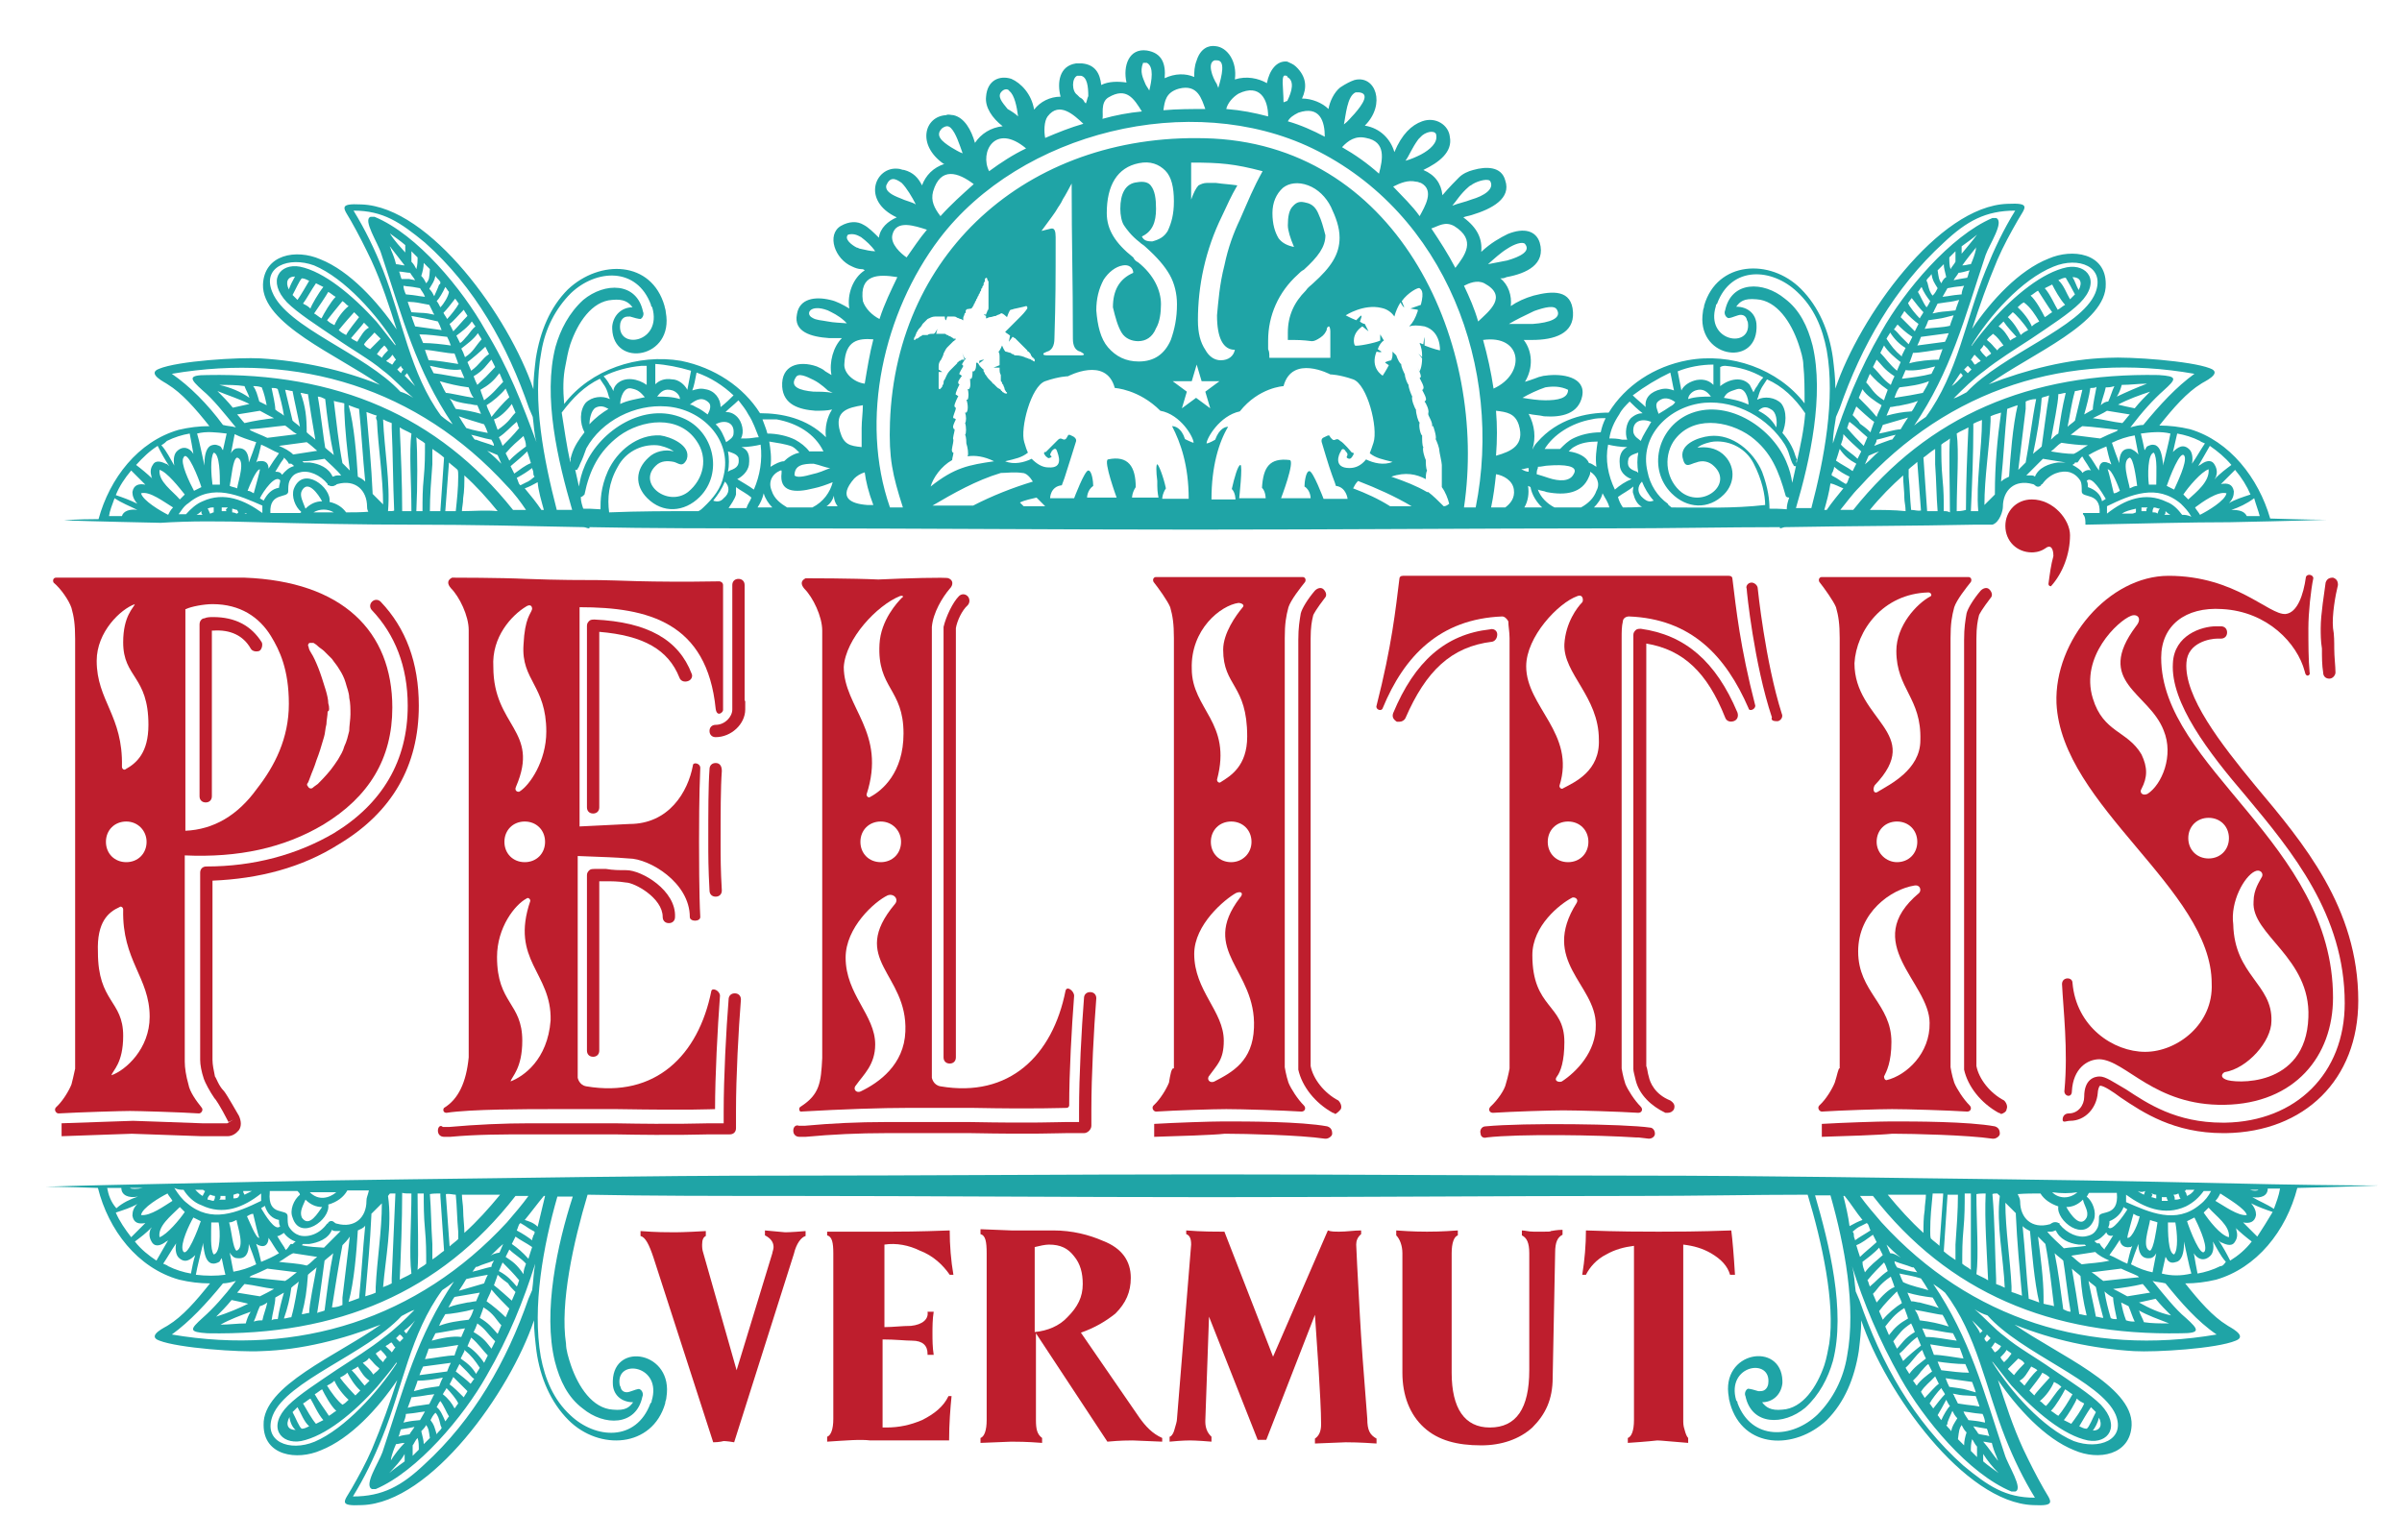
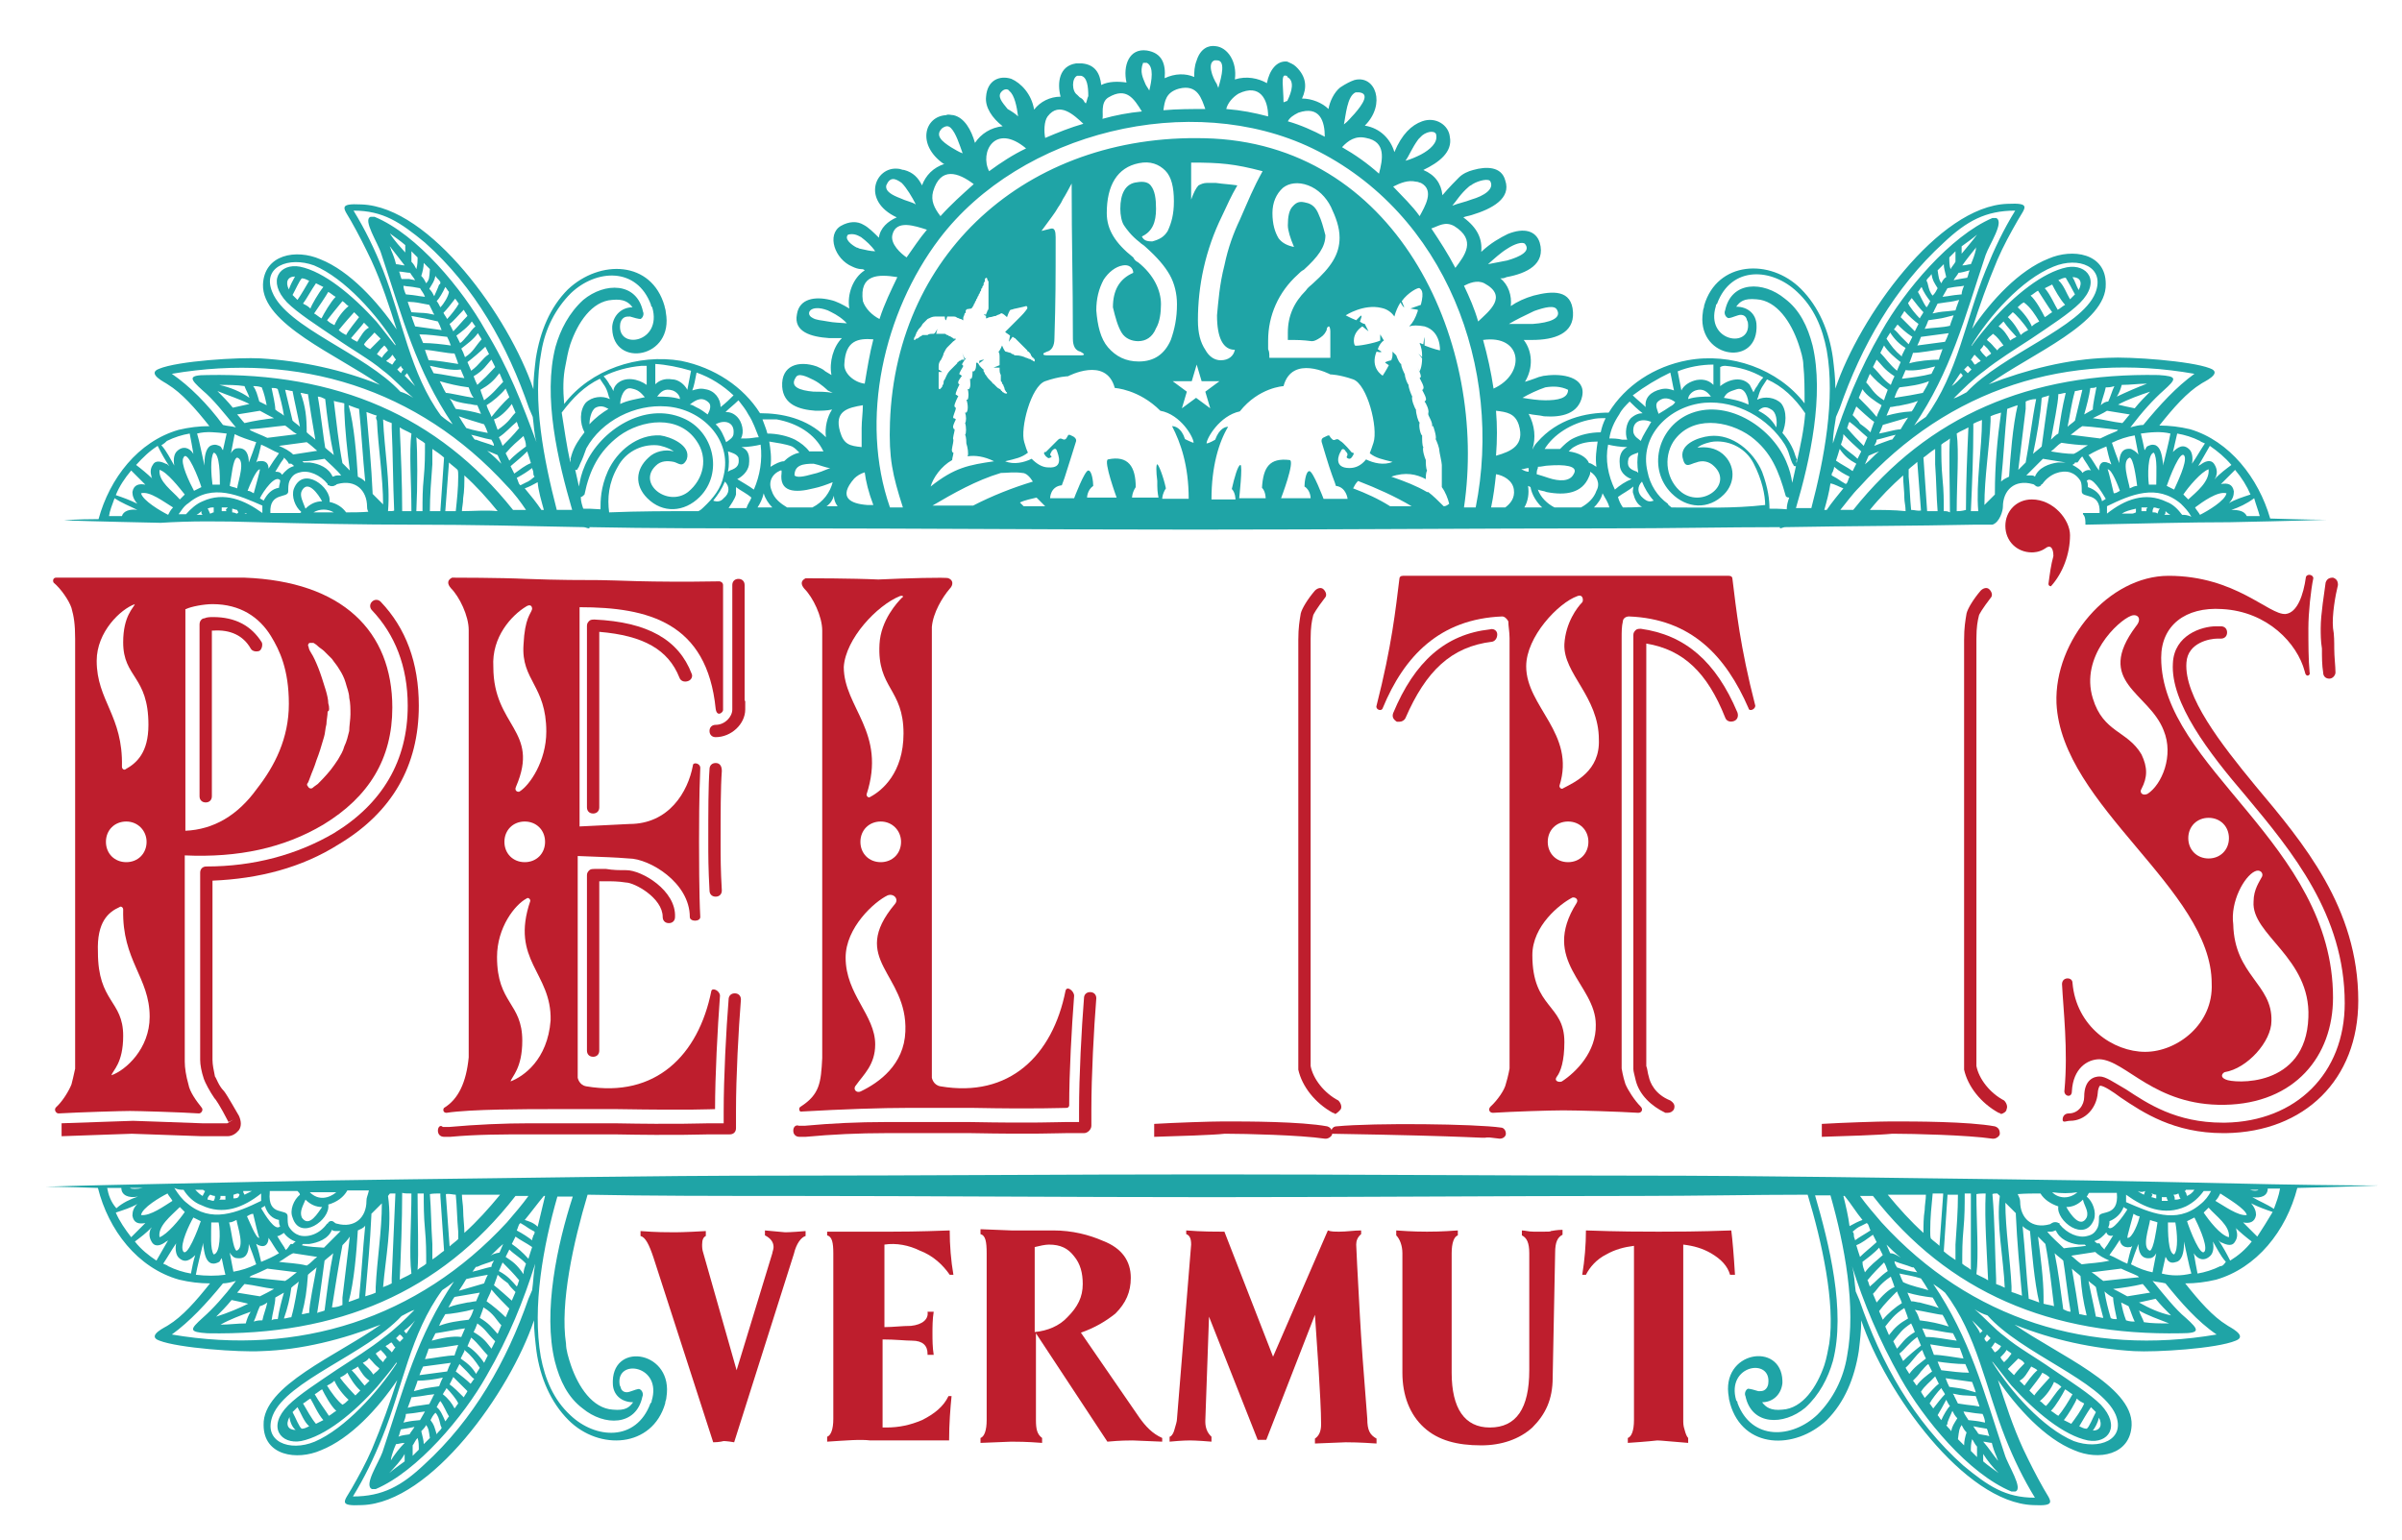
<svg xmlns="http://www.w3.org/2000/svg" version="1.1" id="Layer_1" x="0px" y="0px" viewBox="99 292.9 390 250" enable-background="new 99 292.9 390 250" xml:space="preserve">
  <path fill="#BE1E2D" d="M154,430c8.7-5.2,13-12.8,13-22.5c0-7-2.1-12.6-6.2-16.9c-0.4-0.4-1-0.4-1.4,0c-0.4,0.4-0.4,1,0,1.4  c3.7,3.9,5.8,9.1,5.8,15.5c0,8.9-4.1,15.9-12,20.7c-6,3.5-13,5.4-20.7,5.4c-0.6,0-1,0.4-1,1V465c0,0.8,0.2,1.9,0.6,3.1  c0.2,0.6,1,2.1,1.7,3.1c0.2,0.2,0.8,1,2.3,3.9l0.8-0.4l-1,0.6h-4.1c-6.2-0.2-10.3-0.4-11.2-0.4s-5,0.2-11.6,0.4v2.1  c6.4-0.2,10.5-0.4,11.4-0.4c0.8,0,5,0.2,11.4,0.4h4.1c0.8,0,1.4-0.4,1.9-1c0.4-0.6,0.4-1.4,0-2.3c-1.9-3.3-2.3-3.9-2.5-4.1  c-0.8-0.8-1.2-2.1-1.4-2.3c-0.2-1-0.4-1.9-0.4-2.7v-29.1C141,435.6,148,433.8,154,430z" />
  <path fill="#BE1E2D" d="M110.6,391.6c0.4,1.4,0.6,2.7,0.6,5v69.9c0-0.2-0.2,1-0.6,2.5c-0.4,1-1.4,2.7-2.5,3.7c-0.4,0.4,0,1,0.4,1  c3.5-0.2,10.3-0.4,11.6-0.4s8.3,0.2,11.2,0.4c0.4,0,0.8-0.6,0.4-1c-0.8-1-1.9-2.5-2.1-3.7c-0.4-1.4-0.6-2.7-0.6-3.7v-33.5  c8.7,0.4,16.1-1.2,22.5-5c7.4-4.5,11.2-10.7,11.2-19c0-12.4-8.1-20.5-24-21.1c-1.4,0-3.1,0-5.2,0c-2.7,0-4.5,0-5.2,0  c-2.3,0-5.6,0-9.9,0h-10.3c-0.4,0-0.6,0.4-0.4,0.8C108.9,388.5,110.2,390.4,110.6,391.6z M152.3,407.1c0-0.6-0.2-1.4-0.4-2.1  s-0.4-1.2-0.6-1.9c-0.2-0.6-0.4-1.2-0.6-1.7c-0.4-1-0.8-1.9-1.2-2.5c-0.4-0.6-0.4-1-0.4-1l0,0c-0.2-0.2,0-0.6,0.2-0.6  c0.2,0,0.4,0,0.6,0c0,0,0.4,0.2,0.8,0.6c0.2,0.2,0.6,0.4,1,0.8c0.4,0.4,0.8,0.8,1.2,1.2c0.4,0.6,0.8,1,1.2,1.7  c0.4,0.6,0.8,1.4,1,2.1c0.2,0.8,0.6,1.7,0.6,2.5c0.2,0.8,0.2,1.9,0.2,2.7s-0.2,1.9-0.2,2.7c-0.2,0.8-0.4,1.7-0.8,2.5  c-0.2,0.8-0.6,1.4-1,2.1c-0.4,0.6-0.8,1.2-1.2,1.7c-0.8,1-1.7,1.9-2.1,2.3c-0.6,0.4-0.8,0.6-0.8,0.6c-0.2,0.2-0.6,0.2-0.8-0.2  c-0.2-0.2-0.2-0.4,0-0.6c0,0,0.2-0.4,0.4-1c0.2-0.6,0.6-1.4,1-2.7c0.4-1,0.8-2.3,1.2-3.7c0.2-0.6,0.2-1.4,0.4-2.1  c0-0.6,0.2-1.4,0.2-2.1C152.5,408.5,152.5,407.7,152.3,407.1z M129.2,391.8c0.8-0.4,2.9-0.8,4.3-0.8c4.5,0,7.6,2.1,9.5,5.2  c1.4,2.3,2.9,5.4,2.9,11c0,5.6-2.3,10.1-5.2,13.8c-3.1,4.3-7,6.6-11.6,6.8V391.8z M120.9,391c-0.2,0.6-1.9,1.9-1.9,6.2  c0,5.8,4.1,5.4,4.1,13.4c0,4.5-1.9,6.2-3.7,7.2c-0.2,0.2-0.6,0-0.6-0.4c0.2-8.3-4.1-10.7-4.1-17.2  C114.7,395.5,118.6,391.8,120.9,391z M122.8,429.6c0,1.9-1.4,3.3-3.3,3.3s-3.3-1.4-3.3-3.3c0-1.9,1.4-3.3,3.3-3.3  S122.8,427.8,122.8,429.6z M118.4,440.2c0.2-0.2,0.6,0,0.6,0.4c-0.2,8.3,4.3,11,4.3,17.4c0,5.2-3.9,8.7-6.2,9.5  c0.2-0.8,1.9-1.9,1.9-6.4c0-5.8-4.1-5.4-4.1-13.6C114.7,442.6,116.6,441,118.4,440.2z" />
  <path fill="#BE1E2D" d="M139.7,398.2c0.2,0.4,0.8,0.6,1.4,0.4c0.4-0.2,0.6-1,0.4-1.4c-1.7-2.7-4.3-4.1-7.9-4.1c-0.4,0-1,0-1.4,0.2  c-0.4,0-0.8,0.4-0.8,1v27.9c0,0.6,0.4,1,1,1c0.6,0,1-0.4,1-1v-26.9c0.2,0,0.2,0,0.2,0C136.4,395.1,138.5,396.1,139.7,398.2z" />
  <path fill="#BE1E2D" d="M219.9,406.7c0-5.4,0-14.5,0-18.8c0-0.6-0.4-1-1-1l0,0c-0.6,0-1,0.4-1,1c0,4.3,0,13.4,0,18.8v1.4  c0,1.2-1.2,2.5-2.7,2.5c-0.6,0-1,0.4-1,1s0.4,1,1,1l0,0c2.5,0,4.8-2.1,4.8-4.5V406.7z" />
  <path fill="#BE1E2D" d="M170.1,476.5c0,0.6,0.4,1,1,1l0,0h1c4.3-0.4,8.7-0.4,13-0.4c1.2,0,2.3,0,3.3,0h10.3c10.5,0.2,14.3,0,15.5,0  h3.3c0.6,0,1-0.4,1-1v-2.9c0-5.4,0.4-13,0.8-18c0-0.6-0.4-1-1-1c-0.6,0-1,0.4-1,1c-0.4,5-0.8,12.6-0.8,18.2v1.9h-2.3  c-1.2,0-5,0.2-15.5,0h-10.3c-1,0-2.3,0-3.3,0c-4.3,0-8.7,0.2-13.2,0.6h-1C170.5,475.5,170.1,475.9,170.1,476.5z" />
  <path fill="#BE1E2D" d="M200.7,434.2c-1.2,0-2.1,0-3.3-0.2h-1.9c-0.2,0-0.6,0-0.8,0.2s-0.4,0.4-0.4,0.8v28.5c0,0.6,0.4,1,1,1  s1-0.4,1-1V436h1c1,0,2.1,0,3.3,0.2c1.4,0,6,2.5,6,5.6c0,0.6,0.4,1,1,1s1-0.4,1-1C208.8,437.5,203.2,434.2,200.7,434.2z" />
  <path fill="#BE1E2D" d="M215.2,416.8c-0.6,0-1,0.4-1,1c-0.2,2.7-0.2,6.8-0.2,11.8c0,2.3,0,4.3,0.2,7.9c0,0.6,0.4,1,1,1l0,0  c0.6,0,1-0.4,1-1c-0.2-3.3-0.2-5.6-0.2-7.6c0-5,0-9.1,0.2-11.8C216.2,417.2,215.8,416.8,215.2,416.8z" />
  <path fill="#BE1E2D" d="M195.5,393.5c-0.2,0-0.6,0-0.8,0.2c-0.2,0.2-0.4,0.4-0.4,0.8V424c0,0.6,0.4,1,1,1s1-0.4,1-1v-28.5  c7.2,0.6,11.2,2.9,13,7.4c0.2,0.6,0.8,0.8,1.4,0.6c0.6-0.2,0.8-0.8,0.6-1.2C209.2,396.8,204.2,393.9,195.5,393.5z" />
  <path fill="#BE1E2D" d="M171.1,472.8c-0.2,0.2-0.2,0.8,0.4,0.8c3.9-0.6,13-0.6,17.2-0.6h10.5c12.4,0.2,15.3,0,15.9,0  c0-5.4,0.4-13,0.8-18.4c0-0.8-1.2-1.4-1.4-0.8c-2.1,10.5-9.1,17.4-20.3,15.5c-1.2-0.2-1.4-1.4-1.4-1.4v-36c5,0.2,5.8,0.2,8.3,0.4  c3.3,0,9.9,3.9,9.9,9.5c0,0.8,1.7,0.8,1.7,0c-0.2-3.5-0.2-10.5-0.2-12.2c0-1.9,0-7.6,0.2-12c0-0.8-1.2-1-1.2-0.4  c-0.8,4.3-3.9,9.5-10.3,9.5c-3.5,0.2-4.5,0.2-8.1,0.4v-35.6c11.2,0,20.7,2.5,22.1,16.5c0.2,1.4,1.2,0.6,1.2,0.2c0-5.2,0-15.5,0-20.3  c0-0.4-0.4-0.6-0.6-0.6c-11.8,0.2-16.9-0.2-19.4-0.2c-2.7,0-6.6,0-12-0.2c-4.1-0.2-11.8-0.2-12-0.2c-0.8,0.4-0.8,1-0.2,1.7  c1.4,1.4,2.9,4.5,2.9,6.8v69.4C174.7,468.7,173.4,471.4,171.1,472.8z M181.9,468.5c0.2-0.8,1.9-2.1,1.9-6.6c0-6.2-4.1-6-4.1-13.6  c0-4.8,2.9-8.5,4.8-9.5c0.2-0.2,0.6,0,0.6,0.4c-3.3,9.7,3.5,11.6,3.3,19.4C187.9,465,184,467.7,181.9,468.5z M180.9,429.6  c0-1.9,1.4-3.3,3.3-3.3c1.9,0,3.3,1.4,3.3,3.3c0,1.9-1.4,3.3-3.3,3.3C182.3,432.9,180.9,431.5,180.9,429.6z M184.4,391.4  c0.6-0.4,1-0.2,1,0.4c-0.2,0.8-1.2,1.4-1.4,5.8c-0.4,5.8,3.7,6.6,3.7,14.1c0,4.8-2.7,8.7-4.3,9.7c-0.2,0.2-1,0-0.6-0.8  c3.9-9.1-3.7-9.7-3.7-19.4C178.8,396.3,182.1,392.8,184.4,391.4z" />
  <path fill="#BE1E2D" d="M229,472.6c-0.4,0.2-0.2,0.8,0,0.8c7-0.4,13.2-0.6,17.4-0.6h10.5c10.5,0.2,14.3,0,15.3,0  c0.2,0,0.4-0.2,0.4-0.4c0-5.4,0.4-12.6,0.8-17.8c0-0.8-1.2-1.7-1.4-0.8c-2.1,10.5-9.1,17.4-20.3,15.5c-1.2-0.2-1.4-1.4-1.4-1.4  v-73.2c0.2-2.3,1.7-4.8,2.9-6.2c0.6-0.6,0.6-1.4-0.2-1.7c-0.2-0.2-7.2,0-11.4,0.2c-4.1-0.2-11.4-0.2-11.8-0.2  c-0.8,0.4-0.8,1-0.2,1.7c1.4,1.4,2.9,4.5,2.9,6.8v69.4C232.3,468.7,232.1,470.6,229,472.6z M245.1,389.7c0.6-0.2,0.6,0.2,0.4,0.2  c-0.8,0.8-3.5,3.7-3.7,7.6c-0.4,7.2,3.9,7.2,3.9,14.5c0,6.4-3.5,9.3-5.4,10.3c-0.2,0.2-0.6,0-0.6-0.4c3.3-10.1-3.7-14.1-3.7-20.7  C236.3,396.6,241.4,391.2,245.1,389.7z M245.3,429.6c0,1.9-1.4,3.3-3.3,3.3c-1.9,0-3.3-1.4-3.3-3.3c0-1.9,1.4-3.3,3.3-3.3  C243.9,426.3,245.3,427.8,245.3,429.6z M243.1,438.3c1-0.4,1.9,0.6,1.2,1.4c-7.6,9.1,2.1,11.2,1.7,20.7c-0.2,5.4-4.3,8.3-7.2,9.7  c-0.8,0.4-1.4-0.4-0.8-1c1.2-1.7,3.1-3.3,3.1-6.6c0-4.8-4.8-8.1-4.8-14.1C236.3,443.5,241,439.3,243.1,438.3z" />
-   <path fill="#BE1E2D" d="M256.1,389.7c-0.4-0.4-1-0.4-1.4,0c-1,1-2.1,3.3-2.5,5v69.9c0,0.6,0.4,1,1,1s1-0.4,1-1v-69.7  c0.2-1.2,1-2.9,1.9-3.7C256.5,390.8,256.5,390.1,256.1,389.7z" />
  <path fill="#BE1E2D" d="M227.8,476.5c0,0.6,0.4,1,1,1l0,0h1c4.3-0.4,8.7-0.6,13-0.6c1.2,0,2.3,0,3.5,0h10.3c10.5,0.2,14.3,0,15.5,0  h2.9c0.6,0,1.2-0.6,1.2-1.2V473c0-5.4,0.4-13,0.8-18c0-0.6-0.4-1-1-1s-1,0.4-1,1c-0.4,5-0.8,12.6-0.8,18.2v1.9H272  c-1.2,0-5,0.2-15.5,0h-10.3c-1,0-2.3,0-3.5,0c-4.3,0-8.7,0.2-13,0.6h-1C228.2,475.5,227.8,475.9,227.8,476.5z" />
  <path fill="#BE1E2D" d="M297.8,477h0.4c2.9,0,11.8,0.2,15.9,0.8h0.2c0.4,0,1-0.4,1-0.8c0-0.6-0.2-1-0.8-1.2  c-4.3-0.8-13.2-0.8-16.3-0.8h-0.6c-1.9,0-7.9,0.2-11.2,0.4v2.1C290,477.4,296.2,477.2,297.8,477z" />
  <path fill="#BE1E2D" d="M316.7,473c0.2-0.4,0-1-0.4-1.4c-2.3-1.2-4.1-3.5-4.5-5.6v-0.2v-69.2c0-1.9,0.2-2.9,0.4-3.7  c0-0.2,0.6-1.2,1.9-2.9c0.4-0.4,0.2-1-0.2-1.4c-0.4-0.4-1-0.2-1.4,0.2c-1.2,1.4-2.1,2.9-2.3,3.7c-0.2,1.2-0.4,2.3-0.4,4.3v69.4v0.2  v0.2c0.6,2.7,2.7,5.4,5.6,7c0.2,0,0.4,0.2,0.4,0.2C316,473.7,316.4,473.4,316.7,473z" />
-   <path fill="#BE1E2D" d="M288.8,468.7c-0.4,1-1.4,2.7-2.5,3.7c-0.4,0.4,0,1,0.4,1c3.1-0.2,9.3-0.4,11.4-0.4c2.5,0,9.1,0.2,12.2,0.4  c0.6,0,0.8-0.6,0.4-1c-1-1-2.1-2.7-2.5-3.7c-0.4-1.2-0.6-2.5-0.6-2.5v-69.7c0-2.3,0.2-3.5,0.6-5c0.4-1.2,1.9-3.1,2.7-4.1  c0.2-0.4,0-0.8-0.4-0.8h-23.8c-0.4,0-0.6,0.4-0.4,0.8c0.8,1,2.3,3.1,2.7,4.1c0.4,1.4,0.6,2.7,0.6,5v69.9  C289.2,466.2,289,467.5,288.8,468.7z M296.2,468.5c-0.8,0.4-1.4-0.4-0.8-1c1.2-1.7,2.3-2.5,2.3-5.6c0-4.8-4.8-8.1-4.8-14.1  c0-4.8,5-8.9,6.8-9.9c1-0.4,1.2,0.2,0.6,0.8c-6.6,8.7,2.7,11.6,2.3,21.1C302.4,465.2,299.1,467,296.2,468.5z M298.9,432.9  c-1.9,0-3.3-1.4-3.3-3.3s1.4-3.3,3.3-3.3c1.9,0,3.3,1.4,3.3,3.3S300.7,432.9,298.9,432.9z M300.1,390.8c0.2,0,1.2,0.2,0.6,0.8  c-1,1.2-3.1,4.1-3.1,6.8c0,6,3.9,5.6,3.9,14.1c0,4.8-2.7,6.4-4.3,7.4c-0.2,0.2-0.6,0-0.6-0.4c2.5-9.3-4.1-11.4-4.1-18  C292.3,395.1,297.2,391.2,300.1,390.8z" />
  <path fill="#BE1E2D" d="M406.2,477h0.4c2.9,0,11.8,0.2,15.9,0.8h0.2c0.4,0,1-0.4,1-0.8c0-0.6-0.2-1-0.8-1.2  c-4.3-0.8-13.2-0.8-16.3-0.8h-0.6c-1.9,0-7.9,0.2-11.2,0.4v2.1C398.3,477.4,404.3,477.2,406.2,477z" />
  <path fill="#BE1E2D" d="M424.8,473c0.2-0.4,0-1-0.4-1.4c-2.3-1.2-4.1-3.5-4.5-5.6v-0.2v-69.2c0-1.9,0.2-2.9,0.4-3.7  c0-0.2,0.6-1.2,1.9-2.9c0.4-0.4,0.2-1-0.2-1.4c-0.4-0.4-1-0.2-1.4,0.2c-1.2,1.4-2.1,2.9-2.3,3.7c-0.2,1.2-0.4,2.3-0.4,4.3v69.4v0.2  v0.2c0.6,2.7,2.7,5.4,5.6,7c0.2,0,0.4,0.2,0.4,0.2C424.3,473.7,424.8,473.4,424.8,473z" />
-   <path fill="#BE1E2D" d="M396.9,468.7c-0.4,1-1.4,2.7-2.5,3.7c-0.4,0.4,0,1,0.4,1c3.1-0.2,9.3-0.4,11.4-0.4c2.5,0,9.1,0.2,12.2,0.4  c0.6,0,0.8-0.6,0.4-1c-1-1-2.1-2.7-2.5-3.7c-0.4-1.2-0.6-2.5-0.6-2.5v-69.7c0-2.3,0.2-3.5,0.6-5c0.4-1.2,1.9-3.1,2.7-4.1  c0.2-0.4,0-0.8-0.4-0.8h-23.8c-0.4,0-0.6,0.4-0.4,0.8c0.8,1,2.3,3.1,2.7,4.1c0.4,1.4,0.6,2.7,0.6,5v69.9  C397.5,466.2,397.3,467.5,396.9,468.7z M405.3,468.3c-0.2,0-0.4-0.2-0.4-0.6c0.4-0.8,1.2-2.3,1.2-5.6c0-6.2-5.4-8.1-5.4-14.7  c0-6.4,5.4-10.1,9.1-10.7c1-0.2,1.2,0.8,0.8,1.2c-9.7,8.1,1.7,14.5,1.7,21.1C412.4,463.9,408.6,467.5,405.3,468.3z M403.7,429.6  c0-1.9,1.4-3.3,3.3-3.3c1.9,0,3.3,1.4,3.3,3.3c0,1.9-1.4,3.3-3.3,3.3C405.3,432.9,403.7,431.5,403.7,429.6z M412.1,389.1  c0.4,0,0.6,0.4,0.4,0.6c-2.3,1.2-5.6,4.8-5.6,8.9c0,6.2,4.1,7.6,3.9,14.5c0,4.8-5,7.2-6.8,8.3c-0.8,0.6-1-0.4-0.6-1  c8.1-8.5-3.3-10.5-3.3-19.8C400.4,395.3,404.7,389.3,412.1,389.1z" />
  <path fill="#BE1E2D" d="M342.1,395.9c0-0.6-0.6-1-1.2-0.8c-7.2,0.8-12.2,5.2-15.7,13.6c-0.2,0.6,0,1,0.6,1.4c0.2,0,0.2,0,0.4,0  c0.4,0,0.8-0.2,1-0.6c3.3-7.6,7.4-11.6,14.1-12.4C341.7,397,342.1,396.6,342.1,395.9z" />
-   <path fill="#BE1E2D" d="M340.4,477.6c5.2-0.6,18.2-0.4,24.2,0c0.2,0,0.2,0,0.4,0l1.7,0.2l0,0c0.6,0,1-0.4,1-0.8c0-0.6-0.4-1-0.8-1  c-4.1-0.6-20.5-0.8-26.7-0.2c-0.6,0-1,0.6-0.8,1.2C339.4,477.4,339.8,477.8,340.4,477.6z" />
+   <path fill="#BE1E2D" d="M340.4,477.6c0.2,0,0.2,0,0.4,0l1.7,0.2l0,0c0.6,0,1-0.4,1-0.8c0-0.6-0.4-1-0.8-1  c-4.1-0.6-20.5-0.8-26.7-0.2c-0.6,0-1,0.6-0.8,1.2C339.4,477.4,339.8,477.8,340.4,477.6z" />
  <path fill="#BE1E2D" d="M379.1,409.4c0.2,0.6,0.8,0.8,1.4,0.6c0.6-0.2,0.8-0.8,0.6-1.4c-3.5-8.3-8.5-12.6-15.7-13.6  c-0.2,0-0.6,0-0.8,0.2c-0.2,0.2-0.4,0.4-0.4,0.8v69.9v0.2v0.4c0,0.4,0.2,1,0.4,1.9c0.6,2.3,2.5,4.1,4.8,5.2c0.2,0,0.2,0,0.4,0  c0.4,0,0.8-0.2,1-0.6c0.2-0.6,0-1-0.6-1.4c-2.5-1-3.3-2.9-3.5-3.9c-0.2-0.6-0.2-1.2-0.4-1.7v-0.2v-68.4  C372.3,398.4,376.2,402.1,379.1,409.4z" />
-   <path fill="#BE1E2D" d="M387.3,410c0.2,0,0.2,0,0.4,0c0.6-0.2,0.8-0.8,0.6-1.2c-2.7-8.5-3.9-20.3-3.9-20.3c0-0.6-0.6-1-1-1  c-0.6,0-1,0.6-0.8,1c0,0.4,1.2,12.2,4.1,20.9C386.5,409.8,386.9,410,387.3,410z" />
  <path fill="#BE1E2D" d="M384,407.5c-2.5-9.7-3.1-15.7-3.7-20.5c0-0.4-0.2-0.6-0.6-0.6h-52.9c-0.4,0-0.6,0.2-0.6,0.6  c-0.6,4.8-1.2,10.7-3.7,20.5c-0.2,0.6,0.8,1,1,0.4c3.5-8.5,9.3-14.5,19.4-14.9c0.4,0,0.8,0.4,1,0.8c0,0.8,0.2,1.7,0.2,2.7v69.9  c0,0-0.2,1.2-0.6,2.5c-0.2,1-1.4,2.7-2.5,3.7c-0.4,0.4-0.2,1,0.4,1c3.1-0.2,9.3-0.4,11.4-0.4c2.5,0,9.1,0.2,12.2,0.4  c0.6,0,0.8-0.6,0.4-1c-1-1-2.1-2.7-2.5-3.7c-0.4-1.2-0.6-2.5-0.6-2.5v-69.9c0-1,0-1.9,0.2-2.7c0-0.4,0.4-0.8,1-0.8  c10.1,0.4,15.7,6.4,19.4,14.9C383,408.5,384,408.1,384,407.5z M352.6,468.5c-0.4,0.2-1.4,0-0.8-0.8s1.2-2.5,1.2-5.6  c0-6.2-5.2-5.4-5.2-14.1c0-4.8,4.5-8.3,6.4-9.3c0.2-0.2,1.2,0,0.8,0.8c-6,9.5,3.1,13.2,3.1,19.8C358.2,463.7,354.9,467,352.6,468.5z   M350.3,429.6c0-1.9,1.4-3.3,3.3-3.3s3.3,1.4,3.3,3.3c0,1.9-1.4,3.3-3.3,3.3S350.3,431.5,350.3,429.6z M352.8,420.9  c-0.2,0.2-0.6,0-0.6-0.4c2.7-8.5-5.4-12.8-5.4-19.4c0-4.8,5.2-10.3,8.3-11.4c1-0.4,1,0.8,0.8,1c-0.8,0.8-2.7,3.3-2.9,6.8  c-0.2,4.8,5.6,8.5,5.6,15.5C358.8,418.1,354.7,419.9,352.8,420.9z" />
  <path fill="#BE1E2D" d="M431.6,387.7c0,0.4,0.4,0.4,0.4,0.4c1.9-2.1,3.1-5.2,3.1-8.3c0-2.5-2.7-5.8-6.2-5.8c-2.5,0-4.3,1.9-4.3,4.3  c0,2.5,1.9,4.3,4.3,4.3c0.2,0,1.2,0,2.1-0.6c1-0.8,1.4,0,1.4,1.2C432,384.6,431.8,386.2,431.6,387.7z" />
  <path fill="#BE1E2D" d="M435.1,474.9c2.5,0,4.3-2.1,4.5-4.5c0-0.4,0.2-1.2,0.4-1.2c0.6,0,2.1,1,3.3,1.9c3.7,2.5,8.7,5.8,16.7,5.8  h0.4c12.8-0.2,21.5-8.7,21.5-21.5c0-15.1-8.9-25.6-16.7-34.9c-5.6-6.8-11.6-14.5-11.2-20c0.2-3.3,3.9-3.9,5-3.9c0.2,0,0.4,0,0.6,0  c0.6,0,1-0.4,1-1s-0.4-1-1-1c-0.2,0-0.6,0-0.8,0c-2.3,0-6.8,1.4-7,6c-0.4,6.4,5.8,14.5,11.8,21.5c7.6,9.1,16.1,19.4,16.1,33.7  c0,11.4-7.9,19.2-19.4,19.4h-0.4c-7.6,0-12.2-3.1-15.7-5.4c-2.1-1.2-3.3-2.1-4.3-2.1c-0.8,0-2.5,0.4-2.5,3.3c0,1.4-1,2.7-2.5,2.7  c-0.6,0-1,0.4-1,1S434.5,474.9,435.1,474.9z" />
  <path fill="#BE1E2D" d="M475.8,394.9c0,1,0,2.1,0.2,3.3c0,1.4,0,2.7,0.2,3.9c0,0.6,0.4,1,1,1l0,0c0.6,0,1-0.6,1-1  c0-1-0.2-2.5-0.2-3.9c0-1,0-2.3-0.2-3.3c-0.2-2.1,0.4-5.4,0.8-7c0-0.6-0.2-1-0.8-1.2c-0.6,0-1,0.2-1.2,0.8  C476.4,389.1,475.8,392.6,475.8,394.9z" />
  <path fill="#BE1E2D" d="M447.3,463.7c-5.2,0-11.2-4.1-11.8-11.2c0-1-1.7-1-1.7,0.2c0.2,4.1,1,10.7,0.4,17.2c-0.2,1,1.2,1.4,1.2,0.2  c0.2-3.7,2.5-5.2,4.5-5.2c4.3,0.2,8.9,7.6,20.3,7.4s17.6-7.9,17.6-17.4c0-25-27.9-37.4-27.9-55.2c0-5.2,3.9-8.3,9.9-7.9  c7.4,0.4,12.2,5.6,13.4,10.1c0.2,1.2,1,0.6,0.8,0.2c-0.2-2.1-0.2-4.8-0.2-7.2c0-2.5,0.4-6.2,0.8-8.1c0-0.6-1-0.8-1.2-0.2  c-0.4,2.9-1.4,5.8-3.3,6c-2.7,0.2-8.1-6.2-19-6.2c-9.7,0-18.6,10.5-18.2,20.7c0.8,16.7,25.2,30.2,25.2,45.5  C458.4,459.2,452.5,463.7,447.3,463.7z M465.1,434.4c0.8-0.4,1.4,0.2,1.2,0.8c-0.4,0.8-1.4,2.1-1.4,4.1c-0.4,5.4,9.3,9.1,8.9,18.8  c-0.4,11.6-12.2,10.7-13.4,10.1c-1-0.4-0.6-1-0.2-1.2c3.7-0.6,7.6-5,7.6-8.3c0.2-6-6-7.4-6.2-15.7  C461.1,439.3,463.4,435.2,465.1,434.4z M447.7,421.8c-0.8,0.4-1.4-0.2-1-0.8c1-1.9,1-3.5,0-5.6c-2.3-3.9-6.2-3.5-7.9-9.1  c-2.1-6.8,4.1-12.6,6.2-13.4c1-0.4,1.9,0.4,0.8,1.7c-6.8,9.1,2.1,10.7,4.5,16.9C452,415.6,450,420.3,447.7,421.8z M457.6,432.3  c-1.9,0-3.3-1.4-3.3-3.3s1.4-3.3,3.3-3.3c1.9,0,3.3,1.4,3.3,3.3S459.5,432.3,457.6,432.3z" />
  <path fill="#1FA4A6" d="M140.8,377.7L140.8,377.7L140.8,377.7c7.6,0.2,16.3,0.4,26,0.4c8.3,0,17.4,0.2,26.9,0.4c0.4,0,0.6,0.2,1,0.2  v-0.2c9.9,0.2,20.3,0.2,31,0.2c21.5,0,44.4,0.2,67.4,0.2c22.9,0,45.9-0.2,67.4-0.2c9.5,0,18.6-0.2,27.5-0.2v0.2  c0.2,0,0.6-0.2,0.8-0.2c11-0.2,21.1-0.2,30.6-0.4c1,0,2.1,0,3.1,0l0,0c1.2-0.4,1.7-2.3,1.7-2.9c0-2.7,1.9-4.5,4.8-3.7  c0.2,0,0.4,0.2,0.4,0.2c0.2,0.2,0.6,0.4,1,0c0,0,0-0.2,0.2-0.2l0,0c1.2-1.7,3.1-2.3,4.5-1.9c0.6,0.2,1.2,0.6,1.7,1.4  c0.2,0.4,0.2,1,0.2,1.7c0,1.2,3.1,0,2.9,3.5c-0.8,0-1.7,0-2.7,0c0,0,0,0,0,0.2c0.4,0.4,0.4,1,0.4,1.7c9.3-0.2,17.2-0.4,23.4-0.4  c10.1-0.2,15.7-0.4,15.7-0.4s-3.3,0-9.1-0.2c-1.9-6.6-6.6-12.6-13-14.5c-1.7-0.4-3.3-0.6-5-0.6c2.3-2.9,4.5-5.4,6.8-6.8  c0.2-0.2,3.7-1.7,1.4-2.5c-3.1-1.2-13-1.9-16.5-1.7c-6.6,0.2-13.2,1.9-19.4,4.3c7-5,19.2-9.9,19-16.3c0-5-5.4-5.8-9.3-4.1  c-4.8,1.9-9.3,6.8-12.4,11.4c1.2-3.7,2.5-7.4,4.1-11.2c1-2.3,2.1-4.3,3.3-6.4c1.2-2.1,2.3-2.9-1.7-2.7c-11.2,0.4-24,18.4-27.9,30  c0-1.7-0.2-3.3-0.4-5c-0.6-4.3-2.3-8.3-5.2-11.2c-5-5-13.6-4.5-15.7,2.7c0,0.4-0.2,0.6-0.2,1c-1.2,7.4,8.5,9.1,8.7,2.7  c0-0.2,0-0.2,0-0.4c0-1.9-1.4-3.1-3.3-3.1c0.6-0.8,1.2-1.4,3.3-1.2c3.3,0.2,5.6,3.7,6.8,7.2c0.4,1.2,0.8,2.5,0.8,3.5  c0.2,1.9,0.2,3.9,0.2,6.2c-4.3-5.6-12-8.3-19-7c-5.4,1-10.1,4.1-12.8,8.5c-3.7,0-8.3,1-11.6,4.8c-0.4,0.4-0.6,0.8-0.8,1.2  c0.6-1.9,0.4-3.9-0.6-5.8c0.8,0.2,1.7,0.2,2.5,0.4c2.9,0.2,5.6-0.4,6.2-3.3c0.6-3.1-3.3-3.7-6-3.3c-0.4,0-0.8,0.2-1,0.2  c0,0-1,0.4-2.3,0.8c1.4-2.3,1.2-5-0.2-6.8c0.4,0,1,0,1.4,0c3.5,0,6.8-1,6.6-4.5c-0.2-3.7-3.3-3.5-6.4-2.7c-1.4,0.4-2.7,1-3.7,1.7  c0.2-1.7-0.4-3.5-1.7-4.5c0.4,0,0.6,0,1-0.2c3.3-0.6,6.4-2.1,5.4-5.6c-0.6-1.9-2.5-2.5-5.2-1.4c-1.2,0.6-2.7,1.4-4.3,2.9  c0.2-2.1-0.6-3.9-2.9-5.6c0.4-0.2,0.8-0.2,1.4-0.4c3.3-1,6.4-2.7,5.4-5.6c-0.6-2.3-3.1-2.3-5.2-1.7c-0.8,0.2-1.7,0.6-2.3,1.2  c-0.4,0.4-1.7,1.7-2.7,2.9c-0.2-1.9-1.2-3.3-3.1-4.1c2.5-1.2,4.8-2.9,4.3-5.4c-0.2-1.9-2.3-3.3-4.5-2.5c-1.7,0.6-3.3,2.1-4.5,5  c-0.6-2.1-2.3-3.9-4.8-4.3c3.5-3.5,1.7-8.3-1.7-7.4c-0.6,0.2-1.4,0.6-2.3,1.2c-1,0.8-1.7,2.3-1.9,3.5c-1-1-2.7-1.7-4.3-1.7  c0.8-1.7,0.8-3.5-1-5.2c-0.4-0.4-1-0.6-1.4-0.8c-1.7-0.2-2.9,1.4-3.3,3.5c-1.4-0.8-3.3-1.2-5.2-0.6c0.4-2.9-1.2-5.2-3.1-5.4  c-1.2-0.2-2.5,0.4-3.1,2.3c-0.4,1-0.4,1.9-0.4,2.7c-1.4-0.6-3.1-0.6-4.8,0.2c0.2-2.3-0.4-4.1-2.9-4.5l0,0c-2.9-0.4-3.9,2.5-3.3,5.2  c-1.4-0.2-2.9-0.2-4.1,0.4c-0.2-1.9-1-3.3-3.1-3.5c-0.4,0-0.6,0-1,0c-2.7,0.4-3.1,3.1-2.5,5.4c-1.7,0-3.3,0.8-4.3,2.1  c-0.4-2.5-2.1-4.3-3.7-5c-1.9-0.6-3.9,0.2-4.1,2.9c-0.2,1.7,1,3.5,2.7,4.8c-1.9,0.2-3.5,1.2-4.5,2.7c-0.6-2.1-1.7-4.1-3.5-4.5  c-0.4,0-0.8-0.2-1.2,0c-3.5,0.2-4.8,4.8-0.4,7.9c0,0,0,0,0.2,0c-1.9,0.6-3.1,1.9-3.7,3.5c-0.6-1.2-1.4-2.1-2.9-2.5  c-0.4,0-0.6-0.2-1-0.2c-3.7-0.4-6,5.2-0.2,7.9c-1.4,0.6-2.7,1.7-2.9,3.3c-0.8-0.8-1.7-1.7-2.5-2.1c-1-0.6-2.3-0.6-3.7,0.2  c-2.3,1.4-1,5.4,1.9,6.6c0.4,0.2,1,0.4,1.4,0.4c0.2,0,0.4,0,0.6,0.2c-1.9,1.2-2.9,3.9-2.5,6.2c-1-0.6-2.1-1.2-3.1-1.4  c-2.5-0.6-5-0.2-5.4,2.3c-0.6,2.9,2.3,3.7,5.2,3.9c0.6,0,1.4,0,2.1,0c-1.4,1.4-2.1,3.9-1.7,6l-1-0.6c-0.4-0.4-1-0.6-1.4-0.8  c-2.9-1-5.8-0.2-5.6,3.3c0.2,2.9,2.7,3.7,5.4,3.9c0.8,0,1.9,0,2.7-0.2c-0.8,1.2-1.2,2.9-1,4.5c-3.1-3.1-7.2-3.9-10.7-3.9  c-2.7-4.3-7.4-7.4-12.8-8.5c-7-1.2-14.7,1.4-19,7c-0.2-2.3-0.2-4.3,0.2-6.2c0.2-1,0.4-2.3,0.8-3.5c1.2-3.5,3.5-7,6.8-7.2  c1.9-0.2,2.7,0.4,3.3,1.2c-1.7,0-3.1,1.2-3.3,3.1c0,0.2,0,0.2,0,0.4c0.2,6.4,10.1,4.8,8.7-2.7c0-0.4-0.2-0.8-0.2-1  c-2.1-7.4-10.5-7.6-15.7-2.7c-2.9,2.9-4.5,6.8-5.2,11.2c-0.2,1.7-0.4,3.3-0.4,5c-3.9-11.6-16.7-29.6-27.9-30  c-3.9-0.2-2.9,0.6-1.7,2.7c1.2,2.1,2.3,4.3,3.3,6.4c1.7,3.7,2.9,7.4,4.1,11.2c-3.1-4.5-7.6-9.5-12.4-11.4c-3.9-1.7-9.1-0.8-9.3,4.1  c-0.2,6.4,12,11.4,19,16.3c-6.2-2.5-12.8-3.9-19.4-4.3c-3.5-0.2-13.4,0.4-16.5,1.7c-2.1,0.8,1.2,2.3,1.4,2.5  c2.3,1.4,4.5,3.9,6.8,6.8c-1.7,0-3.3,0.2-5,0.6c-6.6,1.9-11.2,7.9-13,14.5c-3.7,0-5.6,0.2-5.6,0.2s5.8,0.2,15.7,0.4  C129.6,377.5,134.8,377.5,140.8,377.7z M121.9,373c1.4-0.4,3.7,1.4,5.2,2.3c-0.4,0.4-0.6,0.8-0.8,1.2  C125.1,375.9,122.2,374.2,121.9,373z M124.8,369.3L124.8,369.3L124.8,369.3L124.8,369.3L124.8,369.3L124.8,369.3z M129,373.2  l-0.2,0.2c-0.2,0.2-0.4,0.4-0.6,0.6c-1.2-1.4-3.5-2.9-3.3-4.8C126.1,369.5,128.2,372.2,129,373.2z M128.8,367.2  c0.6-1.4,2.5,3.5,2.9,4.8c-0.4,0.2-0.8,0.4-1.2,0.6C129.8,371.3,128.2,368,128.8,367.2z M129.6,374.6c3.9-3.3,8.3-1.2,12,0.4v0.2  c0,0.4,0,0.6,0,1c-2.9-2.1-6.2-3.5-9.7-1.9c-1,0.4-1.9,1.2-2.7,2.1c-0.4,0-0.8,0-1.2,0C128.4,375.9,128.8,375.1,129.6,374.6z   M133.7,366.4L133.7,366.4L133.7,366.4c1,0.2,1,3.7,1,5.2c-0.4,0-0.8,0-1.2,0C133.3,370.1,133.1,367.2,133.7,366.4z M133.7,366.4  L133.7,366.4L133.7,366.4L133.7,366.4L133.7,366.4z M133.7,366.4L133.7,366.4L133.7,366.4L133.7,366.4L133.7,366.4L133.7,366.4z   M139.5,358.5c-0.8,0.2-1.9,0.4-2.7,0.6c-0.8-1-1.7-1.9-2.5-2.7C136,357.1,137.9,357.7,139.5,358.5z M134.6,355.4  c1.4,0,2.9,0,4.1,0.2c0.2,0.6,0.6,1.2,0.8,1.9C138.1,356.5,136.4,355.8,134.6,355.4z M141.2,359.6c0.8,0.4,1.4,0.8,2.3,1.2  c-1.7,0.2-3.1,0.4-4.8,0.8c-0.4-0.4-0.8-1-1.2-1.4C138.9,360,139.9,359.8,141.2,359.6z M140.1,355.6c0.4,0,0.8,0,1.4,0.2  c0.4,1,0.6,1.9,0.8,2.9c-0.4-0.2-0.8-0.4-1.2-0.6C140.8,357.1,140.6,356.2,140.1,355.6z M155.8,369.3c-0.4-0.4-0.8-0.8-1.2-1.2l0,0  c-0.6-3.1-1-6.8-1.4-10.1c0.6,0.2,1,0.2,1.7,0.4v1.2C155,362.5,155.4,366.4,155.8,369.3z M155.6,358.7c0.6,0.2,1,0.4,1.7,0.6  c0.4,3.9,0.6,7.9,1,11.8c-0.4-0.4-0.8-0.6-1.2-0.8C156.9,367,156.5,361.8,155.6,358.7z M153.2,366.8c-0.4-0.4-1-0.8-1.4-1.2l0,0  c-0.2-1-0.8-6.2-1.2-8.3c0.4,0,0.8,0.2,1.2,0.4C152.1,360.4,152.5,363.7,153.2,366.8z M151.7,367.4c0.8,0.8,1.9,1.7,2.7,2.7  c-0.2,0-0.4,0-0.6,0c-0.4,0-0.6,0.2-0.8,0.2c-0.6-1.4-2.1-2.1-3.7-2.3c-0.4,0-0.6,0-1,0l-0.2-0.2  C149.2,367.8,150.5,367.6,151.7,367.4z M148.8,364.7c0.6,0.4,1,0.8,1.7,1.4c-1.2,0.2-2.5,0.4-3.9,0.6c-0.6-0.6-1.4-1-2.3-1.4  C145.7,365.1,147.2,364.9,148.8,364.7z M147.8,356.7c0.4,0,0.8,0.2,1.2,0.2c0.2,1.4,0.8,5.2,1.2,7.4c-0.4-0.4-1-0.8-1.4-1.2  C148.8,360.6,148.6,358.9,147.8,356.7z M141,367.8c-0.2,0-0.2,0-0.4,0.2c0.4-1,0.6-2.1,0.8-2.9c1,0.4,1.9,1,2.9,1.4  c-0.6,0.8-1.2,1.7-1.7,2.5C142.6,368.2,142.2,367.6,141,367.8z M141.2,369.1c0,0.4-0.8,3.1-1,3.9c-0.4-0.2-0.6-0.4-1-0.4  C139.5,371.8,140.6,369.1,141.2,369.1z M144.5,370.9L144.5,370.9c0,0.4-0.2,0.8-0.2,1.2c-1.2,0.2-1.9,1-2.5,2.1  c-0.2-0.2-0.4-0.2-0.6-0.4C141.8,372.6,143.7,369.9,144.5,370.9z M143.7,369.5c0.4-0.6,0.8-1.4,1.2-1.9c0.2-0.2,0.2-0.4,0.2-0.4  l0.2,0.2c0.2,0.2,0.4,0.4,0.6,0.8c0.2,0,0.2,0,0.4,0c0.2,0.2,0.4,0.2,0.4,0.4c-0.8,0.2-1.4,0.8-1.9,1.4  C144.5,369.5,144.1,369.5,143.7,369.5z M145.3,362c0.6,0.4,1.2,1,1.9,1.4c-1.7,0.2-3.1,0.4-4.8,0.6c-0.8-0.4-1.9-0.8-2.7-1.2  l-0.2-0.2C141.4,362.5,143.2,362.2,145.3,362z M145.3,356.2c0.4,0,0.8,0.2,1.2,0.2c0.4,2.1,0.8,3.7,1.2,5.8c-0.4-0.4-0.8-0.6-1.2-1  C146.1,359.6,145.7,357.9,145.3,356.2z M143.7,359.4c0-0.8-0.4-2.5-0.6-3.5c0.4,0,0.8,0,1,0.2c0.4,1.4,0.8,2.9,1,4.3  C144.7,360,144.1,359.8,143.7,359.4z M140.6,364.7c-0.4,1.2-0.8,2.3-1.2,3.3c0-1.2-0.4-2.5-1.9-2.3c-0.4,0-0.8,0.4-1,0.8  c0.2-1,0.4-2.1,0.6-3.1C138.1,363.9,139.3,364.3,140.6,364.7z M137.5,367.2c1.4,0.4,0.2,3.7,0,5l0,0c-0.4-0.2-0.8-0.2-1.2-0.4  C136.6,370.3,136.8,367.4,137.5,367.2z M137.7,376.1l-0.2,0.2c-0.2,0-0.4-0.2-0.8-0.2c0-0.4,0-0.4,0-0.6c0.2,0,0.6,0.2,0.8,0.2  L137.7,376.1z M135.8,375.9c-0.2,0-0.6,0-0.8,0c0-0.4,0-0.4,0-0.6c0.4,0,0.6,0,1,0C135.6,375.7,135.6,375.7,135.8,375.9z   M133.7,376.1c-0.2,0-0.4,0.2-0.6,0.2c-0.2-0.4-0.2-0.6-0.4-0.8c0.4-0.2,0.6-0.2,1-0.2C133.7,375.7,133.7,375.7,133.7,376.1z   M131.7,375.9c0,0.4,0,0.4,0.2,0.6c-0.4,0-0.6,0-1,0C131.3,376.3,131.5,376.1,131.7,375.9z M138.7,376.3L138.7,376.3  c0.2-0.2,0.4,0,0.4,0C138.9,376.3,138.7,376.3,138.7,376.3z M148,372.6c1-1.9,2.7,0.6,3.3,1.7c-1,0-1.9,0.4-2.7,1.2  C148.2,374.4,147.6,373.4,148,372.6z M149.9,376.1c1-0.6,2.3-0.6,3.3,0C151.9,376.1,150.9,376.1,149.9,376.1z M155.2,376.1  c-0.6-0.8-1.4-1.4-2.7-1.7c0.4-2.3-4.3-6-5.8-2.1c-0.4,1.2,0.2,2.9,1.2,3.7c0,0,0,0.2-0.2,0.2c-1.7,0-3.3,0-4.8,0  c-0.2-3.5,2.9-2.3,2.9-3.5c0-0.6,0-1.2,0.2-1.7c0.4-0.8,0.8-1.2,1.7-1.4c1.4-0.4,3.3,0.4,4.5,1.9l0,0c0,0.2,0,0.2,0.2,0.2  c0.2,0.2,0.8,0.2,1,0c0.2,0,0.2-0.2,0.4-0.2c2.9-0.8,4.8,1,4.8,3.7c0,0.2,0,0.4,0.2,0.8C157.5,376.1,156.3,376.1,155.2,376.1z   M160.2,361.2c0.2,4.3,1,9.3,1,13.6c-0.6-0.6-1-1-1.7-1.7V373c-0.2-4.5-0.6-8.7-1-13.2c0.6,0.2,1,0.4,1.7,0.6  C160,360.6,160,360.8,160.2,361.2z M162,375.9L162,375.9c0.4-4.5-0.6-10.1-0.8-14.9c0.4,0.2,0.8,0.4,1.4,0.6v0.8  c0.2,4.1,0.2,9.1,0.4,13.4C162.9,375.9,162.5,375.9,162,375.9z M164.3,375.9c0-4.5-0.2-9.1-0.4-13.6c0.6,0.4,1.2,0.6,1.9,1  c-0.4,2.9,0,8.1,0,12.6C165.4,375.9,164.7,375.9,164.3,375.9z M166.6,363.9c0.4,0.4,1,0.6,1.4,1c0,2.1,0,3.5-0.2,5.6  c-0.2,1.9-0.2,3.5-0.2,5.4c-0.4,0-0.8,0-1,0C166.8,371.8,166.8,366.4,166.6,363.9z M170.5,375.9c-0.6,0-1,0-1.7,0  c0-2.5,0.2-5,0.4-7.6c0-1,0-1.7,0-2.5c0.6,0.4,1.2,0.8,1.9,1.4C170.9,370.1,170.7,373,170.5,375.9z M173.4,370.3  c0,1.9-0.2,3.7-0.4,5.6c-0.6,0-1,0-1.7,0c0.2-2.7,0.4-5.4,0.6-7.9c0.4,0.4,1,0.8,1.4,1.2C173.4,369.5,173.4,369.7,173.4,370.3z   M174,375.9c0-0.6,0.2-1.2,0.2-2.1c0.2-1.2,0.2-2.5,0.2-3.7c1.9,1.7,3.7,3.7,5.4,5.8C177.8,375.7,175.9,375.9,174,375.9z   M193.7,375.5c-0.2-0.6-0.4-1.2-0.4-1.9c0.2,0,0.4-0.2,0.6-0.4c0.8-3.9,2.3-7,5.6-9.5c3.7-2.7,9.7-3.5,12.6,0.8  c1.9,2.7,1.2,6.2-1.4,8.3c-3.3,2.5-8.3-1.4-5.2-4.3c0.8-0.8,1.9-0.8,2.9-0.6c0.8,0.2,1.4,1,2.1-0.4c0.8-2.3-2.7-3.7-4.3-3.9  c-3.7-0.2-7,2.5-8.5,5.8c-1.2,2.7-1.2,4.8-1.2,6.2C195.1,375.5,194.5,375.5,193.7,375.5z M199.3,368.7c1.2-2.3,3.7-3.7,6.4-3.5  c0.4,0,1.9,0.4,2.7,1c-1.4-0.4-3.1,0-4.1,1c-2.1,1.9-2.3,4.5-0.2,6.6c2.5,2.5,6,2.3,8.5-0.2c3.9-3.9,2.3-10.7-2.7-12.8  c-6.2-2.7-13.4,1.9-15.9,7.6c-0.6,1.4-0.8,2.3-1,3.5c-0.2-0.8-0.4-1.9-0.6-2.7c0.2,0,0.4,0,0.4-0.2c0.2-0.4,0,0.2,0.4-0.8  c0.4-0.8,0.6-1.4,1-2.5c2.5-4.5,7.9-7.2,13-6.8c5.8,0.4,10.7,5.4,9.3,11.2c-0.4,2.1-1.7,3.7-3.3,5.2c-0.2,0.2-0.4,0.4-0.8,0.6  c-5,0-9.7,0-14.5,0.2C197.6,373.8,197.8,371.3,199.3,368.7z M195.7,359.1c0.8-0.4,1.4-0.2,2.1,0.2c-1,0.6-2.1,1.4-3.1,2.5  C194.7,361.2,194.9,359.6,195.7,359.1z M199.7,358.5c0-1,0.6-2.9,1.9-2.5c1,0.2,1.4,0.6,2.1,1.4  C202.4,357.7,200.9,357.9,199.7,358.5z M204,357.3L204,357.3L204,357.3L204,357.3L204,357.3z M205.7,357.3c0.6-0.8,1.2-1.4,2.5-1  c0.6,0.2,1.2,0.8,1.2,1.4C208.1,357.3,206.9,357.3,205.7,357.3z M214.8,374.2c0.8-1,1.4-1.9,1.9-3.1c0.8,0.8,0.8,1.9-0.2,2.7  C216,374.4,215.4,374.4,214.8,374.2z M217.2,369.5c0.2-1,0.2-2.3,0-3.3c0.6,0.2,1.4,0.4,1.7,1c0.2,1.2-0.2,1.7-1.4,2.1  C217.2,369.5,217.2,369.5,217.2,369.5z M218.1,363.3c0,0.6-0.6,1-1.2,1.4c-0.4-1-0.8-2.1-1.7-2.9C216.6,361,218.3,361.4,218.1,363.3  z M213.7,375.3C213.7,375.3,213.9,375.3,213.7,375.3h0.2C213.9,375.3,213.9,375.3,213.7,375.3z M218.5,373.2c0-0.4,0-0.8,0-1.2  c0.8,0.6,1.7,1,2.5,1.7c-0.2,0.6-0.6,1-0.8,1.7c-1,0-2.1,0-2.9,0C217.6,374.9,218.3,374,218.5,373.2z M222,375.3  c0.4-0.6,0.8-1.4,1-2.3c0.2,0.8,0.8,1.7,1.4,2.3C223.6,375.3,222.8,375.3,222,375.3z M230.9,375.3c-1.4,0-2.9,0-4.1,0  c-1-0.6-2.1-1.4-2.5-2.7c-0.6-1.4,0-2.7,1.4-3.3c0,0,0,0,0.2,0c0,0.2,0,0.2,0,0.4c-0.4,3.1,2.1,3.3,5.2,2.5c1-0.2,2.1-0.6,3.1-1  C233.8,372.8,232.7,374.4,230.9,375.3z M224.1,368.7c0.2-1.4,0-2.9-0.2-4.1c1.2,0.2,2.7,0.4,3.7,0.8c0.4,0.2,0.8,0.6,1.2,1  c-1,0.2-1.9,0.8-2.5,1.4C225.7,367.8,224.9,368.2,224.1,368.7z M256.7,343C256.9,343,256.9,343,256.7,343c0.2-0.2,0.2-0.2,0.2-0.2  l0,0l0,0l0,0l0,0l0,0l0,0c0-0.2,0.2-0.2,0.2-0.4s0.2-0.2,0.2-0.4s0.2-0.2,0.2-0.4s0.2-0.2,0.2-0.4s0.2-0.2,0.2-0.4s0.2-0.2,0.2-0.4  s0.2-0.2,0.2-0.4s0-0.2,0.2-0.4c0-0.2,0-0.2,0.2-0.4c0-0.2,0-0.2,0-0.2c0-0.2,0.2-0.4,0.2-0.4c0-0.2,0-0.2,0-0.4l0,0l0,0l0,0  l0.2-0.2c0,0,0.2,0,0.2,0.2l0,0l0,0c0,0,0,0.2,0.2,0.4v0.2v0.2c0,0.2,0,0.2,0,0.4s0,0.2,0,0.4s0,0.2,0,0.4s0,0.2,0,0.4s0,0.4,0,0.4  c0,0.2,0,0.4,0,0.6c0,0.2,0,0.4,0,0.6c0,0.2,0,0.4,0,0.6s0,0.4-0.2,0.6c0,0.2-0.2,0.4-0.2,0.6l0,0l0,0l0,0l0,0l0,0l0,0l0,0l0,0l0,0  l0,0c0,0-0.8-0.2,0,0.2v0.2l0,0l0,0l0,0l0,0v0.2l0,0l0,0l0,0c0.2,0,0.4-0.2,0.6-0.2c0.4,0,0.6-0.2,1-0.2c0.2-0.2,0.6-0.2,0.8-0.4  c0.2-0.2,1,0.6,1,0.6s0.4-1.2,0.6-1.2s0.6-0.2,0.8-0.2c1-0.2,1.7-0.4,1.7-0.4s0.2,0,0.2,0.2v0.2c0,0-0.4,0.6-1,1.2  c-0.2,0.2-0.4,0.4-0.6,0.6c-0.2,0.2-0.4,0.4-0.6,0.6s-0.4,0.4-0.6,0.6c-0.2,0.2-0.4,0.4-0.6,0.6l-0.2,0.2c0.2,0.2,0.6,0.4,0.8,0.6  l-0.2,1l0.6-0.8c0.2,0,0.2,0.2,0.4,0.2c0.2,0.2,0.2,0.2,0.4,0.4s0.2,0.2,0.4,0.4c0.2,0.2,0.2,0.2,0.4,0.4c0.2,0.2,0.2,0.2,0.4,0.4  s0.2,0.2,0.4,0.4c0,0.2,0.2,0.2,0.2,0.2c0.2,0.2,0.4,0.4,0.4,0.6c0.2,0.2,0.2,0.4,0.4,0.4c0,0.2,0.2,0.2,0.2,0.2v0.2v0.2H267l0,0  c0,0-0.2,0-0.4-0.2c-0.2,0-0.2-0.2-0.4-0.2c-0.2,0-0.4-0.2-0.6-0.2c-0.4-0.2-1-0.4-1.7-0.4c-0.2,0-0.2,0-0.4-0.2  c-0.2,0-0.2,0-0.4-0.2c-0.2,0-0.6-0.2-0.8-0.2c-0.2,0-0.6-1-0.6-1s-0.4,1-0.6,1l0,0c0.2,0.2,0.2,0.6,0.2,1c0,0.2,0,0.4,0,0.6  s0,0.4,0,0.6l-1,0.4h1l0,0l0,0l0,0l0,0l0,0l0,0v0.2v0.2c0,0.2,0,0.4,0.2,0.8v0.2v0.2v0.2v0.2c0,0.2,0,0.2,0.2,0.4  c0,0.2,0,0.2,0.2,0.4c0,0.2,0.2,0.4,0.2,0.6s0.2,0.4,0.2,0.4c0,0.2,0.2,0.2,0.2,0.2l0,0l0,0l0,0v0.2h-0.2l0,0l0,0c0,0-0.2,0-0.4-0.2  c0,0-0.2,0-0.2-0.2c0,0-0.2,0-0.2-0.2c-0.2-0.2-0.4-0.2-0.6-0.4s-0.4-0.4-0.6-0.6c0,0-0.2,0-0.2-0.2l-0.2-0.2l-0.2-0.2l-0.2-0.2  c-0.2-0.2-0.4-0.6-0.6-0.8c0-0.2-0.2-0.4-0.2-0.4l0,0l0,0l0,0l0,0l0,0l0,0v-0.2c0,0,0-0.2-0.2-0.2c0,0,0-0.2-0.2-0.2  c0,0,0-0.2-0.2-0.2c0-0.2-0.2-0.2-0.2-0.4l-0.2-0.2l0,0h-0.2c0,0.4,0,1.2-0.4,1.4c0,0,0,0-0.2,0c0,0.4,0,1-0.2,1.2h-0.2l0,0  c0,0.4,0.2,1.4-0.2,1.7h-0.2c0.2,0.4,0.2,1.4,0,1.7c0,0,0,0-0.2,0c0.2,0.4,0.4,1.7,0,2.1c0,0,0,0-0.2,0c0.2,0.6,0.2,1.4,0,1.7  c0.2,0.6,0.2,1.7,0,1.9l0,0c0.2,0.4,0.2,1.2,0.2,1.4c0.2,0.6,0.4,1.7,0.2,2.1l0,0l0,0c1.2-0.2,2.7,0,4.3,0.8  c-4.1,0.6-6.4,1-10.3,4.1c0.4-1.4,1.7-3.3,3.5-4.3c0-0.4,0.2-0.8,0.2-1.2c0,0-0.2,0-0.2-0.2c-0.2-0.2,0.2-1.2,0.2-1.9l0,0  c-0.2-0.2,0.2-1.2,0.2-1.7c-0.2,0-0.2-0.2-0.2-0.2c-0.2-0.2,0.2-1,0.4-1.4c-0.2-0.2-0.4-0.2-0.4-0.2c-0.2-0.2,0.4-1.2,0.4-1.7  c-0.2,0-0.2-0.2-0.2-0.2c-0.2-0.2,0.6-1.7,0.6-1.7c-0.2,0-0.2-0.2-0.4-0.2c-0.2-0.2,0.6-1.7,0.6-1.7l0,0c-0.2,0-0.2-0.2-0.2-0.2  c-0.2-0.2,0.6-1.2,0.6-1.2c-0.2,0-0.2-0.2-0.4-0.2c-0.2-0.2,0.6-1.2,0.6-1.4l-0.2-0.2c0-0.2,0.6-1,0.8-1.2l0,0l0,0c0,0,0,0-0.2,0.2  c-0.2,0.2-0.6-1-0.6-1l0.4,1.2h-0.2h-0.2c-0.2,0-0.2,0.2-0.4,0.2c0,0-0.2,0-0.2,0.2c0,0-0.2,0-0.2,0.2c-0.2,0.2-0.4,0.4-0.6,0.6  c-0.2,0.2-0.4,0.4-0.6,0.6c-0.4,0.4-0.6,1-0.8,1.4c-0.2,0.2-0.2,0.4-0.2,0.6c0,0.2-0.2,0.4-0.2,0.4c0,0.2,0,0.2-0.2,0.4l0,0l0,0  l-0.2,0.2c0,0-0.2,0-0.2-0.2l0,0l0,0l0,0c0,0,0-0.2,0-0.4c0-0.2,0-0.4,0-0.6s0-0.4,0-0.8c0-0.2,0-0.2,0-0.4s0-0.4,0-0.4h0.6  l-0.6-0.4c0-0.2,0-0.4,0-0.6c0-0.4,0.2-0.8,0.4-1c0.2-0.4,0.4-0.8,0.4-1c0.2-0.4,0.4-0.8,0.6-1l0.2-0.2l0.2-0.2l0.2-0.2l0.2-0.2  l0.2-0.2c0,0,0.2,0,0.2-0.2c0,0,0.2,0,0.2-0.2h0.2H254c-0.2,0-0.2,0-0.4-0.2c-0.2,0-0.2-0.2-0.4-0.2s-0.2-0.2-0.4-0.2  c-0.2,0-0.2-0.2-0.4-0.2h-0.2H252h-0.2h-0.2c-0.2,0-0.2,0-0.4,0h-0.2l0.2-0.8c0,0-0.4,0.8-0.6,0.8h-0.2c-0.2,0-0.6,0-0.8,0.2h-0.2  h-0.2h-0.2h-0.2c-0.2,0.2-0.4,0.2-0.6,0.4c-0.2,0.2-0.4,0.2-0.4,0.2c-0.2,0-0.2,0.2-0.2,0.2l0,0l0,0h-0.2c0,0,0,0,0-0.2l0,0l0,0l0,0  c0,0,0-0.2,0.2-0.4c0-0.2,0.2-0.4,0.2-0.6c0.2-0.2,0.2-0.4,0.4-0.6s0.4-0.4,0.6-0.8l0.2-0.2l0.2-0.2l0.2-0.2l0.2-0.2  c0.4-0.2,0.8-0.4,1.2-0.4c0.2,0,0.2,0,0.4,0c0.2,0,0.2,0,0.4,0s0.2,0,0.4,0h0.4c0,0,0,0.6,0.2,0.6l0.2-0.6c0.2,0,0.2,0,0.4,0  s0.4,0,0.6,0c0.2,0,0.4,0,0.6,0.2c0.2,0,0.4,0.2,0.6,0.2c0.2,0,0.2,0.2,0.4,0.2c0-0.2,0-0.2,0-0.4s0.2-0.4,0.2-0.6  c0,0,0-0.2,0.2-0.2c0,0,0,0,0-0.2c0,0,0,0,0-0.2l0.2-0.2L256.7,343C256.7,343.2,256.7,343.2,256.7,343l0.6,0.4L256.7,343z   M270.4,331.4c0-1-0.2-1.4-0.6-1.4c-0.2,0-0.8,0.2-1.7,0.4c1.4-1.9,2.3-3.1,2.5-3.5s0.6-0.8,1-1.7c0.4-0.6,0.8-1.4,1.4-2.5  c0,10.1,0.2,15.1,0.2,25.2c0,1.2,0.4,1.9,1.2,2.1c0.4,0.2,0.6,0.4,0.6,0.4c0,0.2-0.2,0.2-0.8,0.2c-2.1,0-3.1,0-5,0  c-0.4,0-0.8,0-0.8-0.2c0-0.2,0.2-0.2,0.6-0.4c0.8-0.2,1.2-1,1.2-2.1C270.4,341.6,270.4,338.3,270.4,331.4z M268.7,354.8  c2.3-0.8,3.7-0.8,3.7-0.8s6.2-3.3,7.6,1.9c0,0,3.9,0.2,7.4,3.7c3.3,0.6,5.4,4.3,5.4,5.2c-0.2,0-1.4-0.6-1.4-0.6  c-0.6-1.9-1.7-2.1-2.1-2.1l0,0c1.4,2.7,2.7,6.4,2.7,11.8h-4.3c0,0,0-0.8,0.6-1.7c-0.4-1.9-1.2-3.9-1.4-3.9s-0.2,1.2,0,2.7  c0.2,0,0.2,0,0.4,0s0.2,0,0.2,0l0,0h-0.2c-0.2,0-0.2,0-0.4,0c0,0.2,0,0.6,0,0.8c0,1,0.2,1.9,0.2,1.9h-0.8l0,0h-0.8l0,0h-2.7  c0,0,0-0.8,0.6-1.7c0-3.3-1.2-5.2-4.5-4.5c-0.8,0.2,1.4,6.2,1.4,6.2h-4.8c0,0,0-1.2,1-1.9c0-0.6-0.2-2.5-0.8-2.5  c-0.6,0-2.3,4.5-2.3,4.5h-3.9c0,0,0-1.9,1.9-2.1c0.2-0.6,0.4-1,0.6-1.7c0.4-1.2,1.7-5.4,1.7-5.4s0.2-0.4-0.4-0.8  c-0.8-0.4-0.8-0.4-1,0c-0.2,0.4-0.4,0.6-0.8,0.4s-0.6,0-0.8,0.2c-0.2,0.2-1.9,1.9-1.9,1.9s0,0-0.2,0c0,0-0.2,0.2,0,0.4  c0.2,0.4,0.4,0.4,0.6,0.6c0.2,0,0.8-0.2,0.4-0.4c-0.2-0.2,0-0.4,0.2-0.8c0.2-0.2,0.6-0.6,0.8,0s1.2,2.9-1.4,2.7  c-1,0-1.9-0.6-2.7-1.4c-1.2,0.6-2.9,1-4.3,0.4c1.7-0.4,2.7-0.6,3.7-1.4c-0.2-0.4-0.4-1-0.6-1.7C264.6,362.5,266.4,355.6,268.7,354.8  z M281.1,346.9c0.6,1,1.7,1.4,2.7,1.4c1.2,0,2.3-0.6,2.9-2.1c0.6-1,0.8-2.5,0.8-3.9c0-2.3-1.2-4.8-3.7-6.8c-0.4-0.2-0.6-0.4-0.8-0.8  c-2.9-2.3-4.3-4.5-4.3-7.2c0-4.5,1.7-7.4,5.2-8.1c1.9-0.4,3.3,0.2,4.3,1.2c1,1,1.4,2.7,1.4,5c0,2.1-0.4,3.5-1,4.8  c-0.6,1-1.4,1.4-2.5,1.7c-1,0-1.4-0.2-1.7-0.8c1.7-0.8,2.3-2.3,2.3-4.5c0-1.7-0.2-2.9-0.8-3.7c-0.4-0.6-1.2-0.8-2.3-0.6  c-1.9,0.2-2.7,1.9-2.7,4.3c0,1,0.2,2.1,0.6,2.7c0.4,0.6,1.2,1.7,2.5,2.7c0.4,0.4,0.6,0.4,1,0.8c1.9,1.7,3.1,3.1,3.9,4.5  c0.8,1.4,1.2,3.1,1.2,4.8c0,2.3-0.4,4.1-1,5.8c-1,2.3-2.7,3.5-5.2,3.5c-2.1,0-3.7-0.8-5-2.3c-1.2-1.4-1.7-3.5-1.9-6  c0-1.9,0.4-3.5,1.2-5c0.8-1.2,1.9-2.1,3.1-2.3c1-0.2,1.7,0.4,1.7,1.2c-2.3,1-3.3,2.9-3.3,5.6C280.1,344.5,280.5,345.9,281.1,346.9z   M313.1,327.7c-0.4-1-1-1.7-2.1-1.9c-0.8-0.2-1.4-0.2-2.1,0.6c-0.6,0.6-0.8,1.7-0.8,3.1c0,0.8,0.4,2.1,1,3.5c-1-0.2-1.9-0.6-2.5-1.4  c-0.6-1-1-2.3-1-4.1c0-1.7,0.6-3.1,1.7-4.1c1-0.8,2.5-1,4.1-0.4s2.9,1.9,3.7,3.5c0.8,1.7,1.4,3.3,1.4,5c0,2.7-1.4,4.8-4.3,7.4  c-0.4,0.4-0.8,0.6-1.2,1.2c-1.9,1.9-2.9,4.1-2.9,6.8c0,0.2,0,0.4,0,0.6s0,0.4,0,0.6c1.7,0,2.3,0,3.9,0.2c0.4,0,0.8-0.2,1.4-0.6  s0.8-0.8,1-1.2c0-0.4,0.2-0.6,0.4-0.6c0,0,0.2,0.2,0.2,0.8c0,1.7,0,2.5,0,4.3c-3.9,0-6,0-9.9,0c0-0.6,0-1-0.2-1.4c0-0.4,0-1,0-1.4  c0-4.1,1.7-7.9,4.8-10.7c0.4-0.4,0.6-0.6,1-0.8c2.3-2.1,3.5-3.7,3.5-5.6C313.8,329.6,313.6,328.8,313.1,327.7z M307.4,355.6  c1.4-5.2,7.6-1.9,7.6-1.9s1.4,0,3.7,0.8s4.1,7.9,3.3,10.3c-0.2,0.6-0.4,1.2-0.6,1.7c1,0.8,2.1,1,3.7,1.4c-1.4,0.6-3.1,0.2-4.3-0.4  c-0.8,1-1.7,1.4-2.7,1.4c-2.7,0-1.7-2.3-1.4-2.7c0.2-0.6,0.6-0.4,0.8,0c0.2,0.2,0.4,0.4,0.2,0.8c-0.2,0.2,0.2,0.4,0.4,0.4  c0.2,0,0.4-0.2,0.6-0.6c0.2-0.2,0-0.4,0-0.4h-0.2c0,0-1.4-1.7-1.9-1.9c-0.2-0.2-0.4-0.4-0.8-0.2c-0.4,0.2-0.6-0.2-0.8-0.4  c-0.2-0.4-0.2-0.4-1,0c-0.6,0.2-0.4,0.8-0.4,0.8s1.2,4.1,1.7,5.4c0.2,0.6,0.4,1,0.6,1.7c1.7,0.2,1.9,2.1,1.9,2.1h-3.9  c0,0-1.7-4.5-2.3-4.5s-0.8,1.9-0.8,2.5c1,0.6,1,1.9,1,1.9h-4.8c0,0,2.3-6,1.4-6.2c-3.3-0.4-4.3,1.2-4.5,4.5c0.6,0.6,0.6,1.7,0.6,1.7  h-4.3c0,0,0.6-5.4,0.2-5.4s-1,2.1-1.4,3.9c0.6,0.6,0.6,1.7,0.6,1.7h-3.9c0-5.4,1.2-9.3,2.7-11.8l0,0c-0.4,0-1.4,0.2-2.1,2.1  c0,0-1,0.6-1.4,0.6c0-0.8,2.1-4.5,5.4-5.2C303.4,355.8,307.4,355.6,307.4,355.6z M300.3,328.6c-1,2.1-1.9,4.5-2.5,7.4  c-0.8,3.1-1,6-1.2,8.1c0,3.7,1,5.6,2.9,5.6c-0.2,1-1,1.7-2.3,1.7c-1,0-1.9-0.6-2.5-1.7c-0.8-1.2-1.2-2.7-1.2-4.8  c0-5.6,1.2-11.4,3.9-16.9c1-2.1,1.4-3.1,2.5-5c-1.4-0.2-2.1-0.2-3.5-0.4c0,0-0.2,0-0.4,0s-0.2,0-0.4,0c-0.2,0-0.4,0-0.6,0  c-0.6,0-1,0.2-1.4,0.4c-0.4,0.4-0.8,1.2-1.2,2.3c0-2.5,0-3.7,0-6c4.8,0,7,0.2,11.6,1.4C302.4,323.6,301.8,325.2,300.3,328.6z   M292.5,354.8l0.8-2.7l0.8,2.7h2.9l-2.3,1.7l0.8,2.7l-2.3-1.7l-2.3,1.7l0.8-2.7l-2.3-1.7H292.5z M285.9,374.4l0.2,0.2l0,0  C286.1,374.6,286.1,374.4,285.9,374.4z M261.5,369.7c1,0,2.1-0.2,3.5,0c0.6,0,1.2,0.6,1.7,1.4c-3.3,1-6.6,2.3-9.7,3.9  c-2.3,0-4.5,0-6.6,0C253.8,373,257.5,370.9,261.5,369.7z M265.2,375.1c-0.2-0.2-0.4-0.4-0.6-0.6c0.8-0.4,1.9-0.6,2.7-0.8  c0.4,0.4,1,1,1.4,1.4C267.5,375.1,266.4,375.1,265.2,375.1z M324.7,375.1c-1.9-1.2-3.9-2.1-6-2.9c0.2-0.4,0.4-0.8,0.8-1.2  c3.1,1.2,6,2.5,8.7,4.1C327.2,375.1,326,375.1,324.7,375.1z M333.4,375.1c-0.8-0.8-1.7-1.7-2.5-2.3h-0.2l0,0c-1.7-1-3.5-1.7-5.8-2.5  c2.3-0.8,4.1-0.4,5.6,0.4c0-0.4,0-1,0.2-1.4c-0.2-0.4-0.2-1.2-0.2-1.7c-0.2-0.4-0.6-1.7-0.4-2.1c-0.2-0.2-0.2-1.2-0.2-1.9l0,0  c-0.2,0-0.6-1.4-0.4-2.1c-0.2,0-0.6-1.4-0.6-2.1c-0.2-0.2-0.8-1.7-0.6-2.1c-0.2-0.4-0.6-1.4-0.6-1.9c-0.2-0.2-0.6-1.2-0.6-1.7  c-0.2-0.4-0.6-1.2-0.6-1.7l0,0c-0.2,0-0.6-0.8-0.8-1.4c-0.2-0.2-0.4-0.4-0.6-0.6v0.2c0,0.6,0,0.6-0.2,1.2c0,0-1,0.2-1,0.4l0.6,0.4  c-0.4,0.8-1,1.7-1,1.7s-2.1-1.2-1-3.9c0,0,0.8,0.2,0.8,0l-0.6-0.4c0.2-0.6,0.6-1.2,1-1.4l0,0l-0.6-1v1c-0.8,0.4-3.9,1-4.1,0.8  c-0.2-0.2-0.6-1.9,1.2-3.1l1,0.8l-0.6-1.2l0,0c-0.2,0-0.6-0.2-0.8-0.4c0,0,0.6-1.4,0-0.8l-0.6,0.6c-1-0.4-1.7-0.8-1.7-0.8  s2.9-1.9,5.8-1.2c1,0.2,1.7,0.8,2.1,1.4c0.2-0.8,0.6-1.7,1-2.3c0,0,0.4,0.8,0.6,0.8l-0.4-1c1-1.4,2.7-2.3,2.9-2.1  c0.2,0.2,0.8,0.4,0.2,2.7l-1.7,0.6l1.2,0.2c0,0.2,0,0,0,0.2c-0.4,1.2-0.8,1.9-1.4,2.5c0.6-0.2,1.4-0.2,2.5,0  c2.7,0.8,2.5,3.9,2.5,3.9s-1-0.2-2.5-0.8c0,0,0-1,0-1.2c0-0.6-0.2,1-0.2,1c-0.2,0-0.4-0.2-0.6-0.2c0,0.2,0.2,0.4,0.2,0.6  c0.2,0.6,0.2,1.2,0.2,1.7l-0.6-0.6l0.6,0.8c0,1.4-0.4,2.1-0.4,2.1s-0.2-0.4-0.4-0.8l0,0l0,0c0.2,0.4,0.6,1.2,0.6,1.7  c0,0,0,0-0.2,0.2c0.2,0.4,0.8,1.4,0.6,1.7c0,0,0,0.2-0.2,0.2c0.2,0.4,0.8,1.4,0.6,1.7c0,0,0,0-0.2,0.2c0.2,0.2,0.8,1.4,0.6,1.9  c0,0,0,0,0,0.2s0.8,1.4,0.6,1.9l0,0c0,0,0,0,0.2,0c0,0,0.6,1.7,0.4,2.1l0,0c0.2,0.4,0.6,1.4,0.6,1.9c0,0.2,0.4,1.9,0.4,2.3l0,0  c0,0.4,0,1.2,0,1.9c0,0.4,0,1.2,0,1.7c0.6,0.8,1,1.9,1.2,2.7C333.8,375.1,333.6,375.1,333.4,375.1z M341.9,359.6  c1.7,0.2,3.1,0.4,3.7,2.3c1,3.3-1.2,4.3-3.7,5C342.1,364.3,342.1,362,341.9,359.6z M344.8,372.4c0.2,1.4-0.6,2.3-1.4,2.9  c-0.8,0-1.4,0-2.3,0c0.4-1.9,0.6-3.5,0.8-5.4C343.1,370.1,344.6,370.9,344.8,372.4z M358.2,368.7c-0.4-0.2-0.8-0.6-1.2-0.6  c-0.4-1-1.7-1.7-3.3-1.9c0.4-0.4,0.6-0.6,1-0.8c1-0.6,2.3-0.8,3.7-0.8C358.2,366,358,367.2,358.2,368.7z M357,370.3  c0.2-0.4,0.2-0.6,0.2-0.8c1,0.6,1.7,1.9,1,3.1c-0.4,1.2-1.4,2.1-2.5,2.7c-1.4,0-2.9,0-4.3,0c-1.2-0.6-2.3-1.7-2.7-2.9  c0.4,0.2,1,0.2,1.4,0.4C353.2,373.4,355.9,373,357,370.3z M360.3,375.3c-0.8,0-1.7,0-2.5,0c0.6-0.6,1.2-1.4,1.4-2.3  C359.6,373.8,360.1,374.4,360.3,375.3L360.3,375.3z M362.5,375.3c-0.4-0.6-0.6-1-0.8-1.7c0.8-0.6,1.7-1,2.5-1.7c0,0.4-0.2,0.8,0,1.2  c0.2,0.8,0.6,1.7,1.4,2.1C364.4,375.3,363.4,375.3,362.5,375.3z M365.8,373.8c-1-0.8-1-1.9-0.2-2.7c0.4,1,1,2.1,1.9,3.1  C366.9,374.4,366.5,374.4,365.8,373.8z M365.4,364.5c-0.4-0.4-1-0.6-1.2-1.4c-0.2-1.9,1.4-2.3,2.9-1.7  C366.5,362.5,365.8,363.5,365.4,364.5z M365,366.4c-0.2,1-0.2,2.1,0,3.3c0,0,0,0-0.2-0.2c-1.2-0.4-1.7-0.8-1.4-2.1  C363.6,366.8,364.4,366.6,365,366.4z M368.3,375.3L368.3,375.3C368.5,375.3,368.5,375.3,368.3,375.3  C368.5,375.3,368.5,375.3,368.3,375.3z M370.4,375.3c-0.2-0.2-0.6-0.4-0.6-0.6c-1.7-1.2-2.9-3.1-3.3-5.2c-1.4-5.8,3.5-10.7,9.3-11.2  c5.2-0.4,10.3,2.5,13,6.8c0.6,1,0.6,1.4,1,2.5c0.4,1,0.2,0.4,0.4,0.8c0,0.2,0.2,0.2,0.4,0.2c-0.2,0.8-0.4,1.9-0.6,2.7  c-0.2-1.2-0.4-2.1-1-3.5c-2.5-5.8-9.9-10.3-15.9-7.6c-5,2.3-6.6,8.9-2.7,12.8c2.5,2.5,6,2.7,8.5,0.2c1.9-1.9,1.9-4.8-0.2-6.6  c-1.2-1-2.7-1.2-4.1-1c0.6-0.6,2.3-1,2.7-1c2.7-0.2,5.2,1.2,6.4,3.5c1.4,2.7,1.9,5.2,1.9,6.8C380.3,375.5,375.4,375.3,370.4,375.3z   M373.1,357.7c0-0.6,0.6-1.2,1.2-1.4c1.2-0.4,1.9,0.2,2.5,1C375.6,357.3,374.3,357.3,373.1,357.7z M378.3,357.3L378.3,357.3  L378.3,357.3C378.5,357.3,378.5,357.3,378.3,357.3L378.3,357.3z M378.9,357.5c0.4-0.8,0.8-1,2.1-1.4s1.9,1.4,1.9,2.5  C381.4,357.9,380.1,357.7,378.9,357.5z M384.5,359.6c0.6-0.6,1.2-0.8,2.1-0.2c0.8,0.4,1,1.9,0.8,2.9  C386.7,361,385.7,360.2,384.5,359.6z M386.3,375.5c0-1.4-0.2-3.3-1.2-6c-1.4-3.3-4.8-6.2-8.5-5.8c-1.9,0.2-5.2,1.4-4.3,3.9  c0.4,1.4,1.2,0.6,2.1,0.4c1-0.4,2.1-0.2,2.9,0.6c3.1,2.9-1.7,6.8-5.2,4.3c-2.5-1.9-3.1-5.6-1.4-8.3c2.9-4.3,8.9-3.5,12.6-0.8  c3.3,2.5,4.5,5.6,5.6,9.5c0,0.2,0.2,0.4,0.6,0.4c-0.2,0.6-0.4,1.2-0.4,1.9C388,375.5,387.1,375.5,386.3,375.5z M402.6,375.7  c1.7-2.1,3.5-3.9,5.4-5.6c0,1.2,0.2,2.5,0.2,3.7c0,0.6,0.2,1.2,0.2,2.1C406.6,375.7,404.5,375.7,402.6,375.7z M409.3,375.7  c-0.2-1.9-0.2-3.5-0.4-5.4c0-0.6,0-0.8,0-1.2c0.4-0.4,1-0.8,1.4-1.2c0.2,2.7,0.4,5.2,0.6,7.9C410.3,375.9,409.9,375.7,409.3,375.7z   M411.9,375.9c-0.2-2.9-0.4-5.8-0.6-8.7c0.6-0.4,1.2-1,1.9-1.4c0,0.8,0,1.4,0,2.5c0.2,2.7,0.2,5.2,0.4,7.6  C413,375.9,412.6,375.9,411.9,375.9z M414.6,375.9c0-1.7,0-3.3-0.2-5.2c-0.2-2.1-0.2-3.7-0.2-5.6c0.4-0.4,1-0.6,1.4-1  c-0.2,2.5,0,7.9,0,12C415.2,375.9,415,375.9,414.6,375.9z M416.7,375.9c0-4.5,0.4-9.7,0-12.6c0.6-0.4,1.2-0.6,1.9-1  c-0.2,4.3-0.4,9.1-0.4,13.4C417.5,375.9,417.1,375.9,416.7,375.9z M420.2,375.9c-0.4,0-0.8,0-1.2,0c0.2-4.3,0.4-9.3,0.4-13.4v-0.8  c0.4-0.2,0.8-0.4,1.4-0.6C420.8,365.8,419.8,371.3,420.2,375.9z M422.9,373v0.2c-0.6,0.6-1,1-1.7,1.7c0-4.5,0.8-9.3,1-13.6  c0-0.4,0-0.6,0-0.8c0.4-0.2,1-0.4,1.7-0.6C423.3,364.1,422.9,368.4,422.9,373z M423.9,371.1c0.4-3.9,0.6-7.9,1-11.8  c0.6-0.2,1-0.4,1.7-0.6c-0.8,3.3-1.2,8.5-1.4,11.6C424.8,370.5,424.3,370.7,423.9,371.1z M427.9,368c-0.4,0.4-0.8,0.8-1.2,1.2  c0.4-3.1,0.8-6.8,1.2-9.9v-1.2c0.4-0.2,1-0.4,1.7-0.4C428.9,361.2,428.5,364.9,427.9,368L427.9,368z M430.5,357.5  c0.4-0.2,0.8-0.2,1.2-0.4c-0.4,2.1-1,7-1.2,8.3l0,0c-0.4,0.4-1,0.8-1.4,1.2C429.7,363.7,430.3,360.4,430.5,357.5z M434.1,368  c-0.4,0-0.6,0-1,0c-1.4,0.2-3.1,0.8-3.7,2.3c-0.2-0.2-0.4-0.2-0.8-0.2c-0.2,0-0.4,0-0.6,0c0.8-0.8,1.9-1.9,2.7-2.7  c1.2,0.2,2.5,0.4,3.7,0.6C434.3,368,434.3,368,434.1,368z M432,366.2c0.6-0.4,1-1,1.7-1.4c1.4,0.2,2.9,0.4,4.3,0.4  c-0.8,0.4-1.4,1-2.3,1.4C434.5,366.6,433.2,366.4,432,366.2z M432,364.3c0.4-2.3,1.2-6,1.2-7.4c0.4,0,0.8-0.2,1.2-0.2  c-0.6,2.5-0.8,3.9-1.2,6.6C432.8,363.5,432.4,363.9,432,364.3z M441.1,359.6c1.2,0.2,2.5,0.4,3.7,0.6c-0.4,0.4-0.8,1-1.2,1.4  c-1.7-0.2-3.1-0.6-4.8-0.8C439.6,360.4,440.5,360,441.1,359.6z M440.1,358.7c0.2-1,0.6-1.9,0.8-2.9c0.4,0,0.8,0,1.4-0.2  c-0.4,0.8-0.6,1.7-1,2.5C440.9,358.1,440.5,358.3,440.1,358.7z M442.7,357.3c0.4-0.6,0.6-1.2,0.8-1.9c1.4,0,2.7-0.2,4.1-0.2  C446,355.8,444.4,356.5,442.7,357.3z M448.1,356.5c-0.8,0.8-1.7,1.7-2.5,2.7c-1-0.2-1.9-0.4-2.7-0.6  C444.6,357.7,446.3,357.1,448.1,356.5z M445,365.8c-1.4-0.2-1.9,0.8-1.9,2.3c-0.4-1-0.8-2.1-1.2-3.3c1.2-0.6,2.5-1,3.7-1.2  c0.2,1,0.4,2.1,0.6,3.1C445.8,366.2,445.4,366,445,365.8z M446,371.8c-0.4,0-0.8,0.2-1.2,0.4l0,0c-0.2-1.2-1.4-4.5,0-5  C445.4,367.4,445.8,370.3,446,371.8z M443.2,372.6c-0.4,0.2-0.6,0.4-1,0.4c-0.2-0.8-0.8-3.5-1-3.9  C441.9,369.1,442.9,371.8,443.2,372.6z M439.8,369.3c-0.6-0.8-1-1.7-1.7-2.5c1-0.6,1.9-1,2.9-1.4c0.2,0.8,0.4,1.9,0.8,2.9  c-0.2,0-0.2-0.2-0.4-0.2C440.3,367.6,439.8,368.2,439.8,369.3z M438.8,359.4c-0.4,0.2-1,0.6-1.4,0.8c0.4-1.4,0.8-2.9,1-4.3  c0.4,0,0.8,0,1-0.2C439.2,356.9,438.8,358.5,438.8,359.4z M442.9,362.7l-0.2,0.2c-1,0.4-1.9,0.8-2.7,1.2c-1.7-0.2-3.1-0.4-4.8-0.6  c0.6-0.4,1.2-1,1.9-1.4C439,362.2,440.9,362.5,442.9,362.7z M435.9,361.2c-0.4,0.4-0.8,0.6-1.2,1c0.4-1.9,0.6-3.7,1.2-5.8  c0.4,0,0.8-0.2,1.2-0.2C436.7,357.9,436.3,359.6,435.9,361.2z M435.5,368.4c0.2-0.2,0.4-0.2,0.4-0.4c0.2,0,0.2,0,0.4,0  c0.2-0.2,0.4-0.6,0.6-0.8l0.2-0.2c0,0.2,0.2,0.2,0.2,0.4c0.4,0.6,0.8,1.2,1.2,1.9c-0.4-0.2-1,0-1.4,0.4  C437,369.3,436.1,368.7,435.5,368.4z M438,372c0-0.4,0-0.8-0.2-1l0,0c0.8-1,2.5,1.9,3.1,2.9c-0.2,0.2-0.4,0.2-0.6,0.4  C440.1,373.2,439.2,372.4,438,372z M445.2,376.3c-0.6,0-1.2,0-1.7,0c0.6-0.4,1.4-0.6,2.3-0.8c0,0.2,0,0.4,0,0.6  C445.4,376.3,445.2,376.3,445.2,376.3z M447.5,375.9c-0.2,0-0.6,0-0.8,0c0-0.2,0-0.2,0-0.6c0.4,0,0.6,0,1,0  C447.5,375.5,447.5,375.5,447.5,375.9z M448.5,376.1c0-0.4,0-0.4,0.2-0.8c0.4,0,0.6,0.2,1,0.2c-0.2,0.2-0.2,0.2-0.4,0.8  C449.1,376.1,448.9,376.1,448.5,376.1z M450.4,376.5c0.2-0.2,0.2-0.2,0.2-0.6c0.2,0.2,0.4,0.4,0.8,0.6  C451,376.5,450.8,376.5,450.4,376.5z M453.3,376.5c-0.6-0.8-1.4-1.7-2.5-2.1c-3.5-1.7-6.8-0.4-9.7,1.9l0,0c0-0.2,0-0.6,0-1v-0.2  c3.9-1.9,8.1-3.7,12-0.4c0.6,0.6,1.2,1.2,1.7,2.1C454.1,376.5,453.7,376.5,453.3,376.5z M448.7,366.4L448.7,366.4L448.7,366.4  c0.6,0.8,0.4,3.5,0.4,5.2c-0.4,0-0.8,0-1.2,0C447.7,370.1,447.7,366.6,448.7,366.4z M448.7,366.4L448.7,366.4L448.7,366.4  L448.7,366.4L448.7,366.4L448.7,366.4z M448.7,366.4L448.7,366.4L448.7,366.4L448.7,366.4L448.7,366.4z M460.5,373  c-0.2,1.2-3.1,2.9-4.3,3.5c-0.2-0.4-0.6-0.8-0.8-1.2C456.6,374.4,459.1,372.6,460.5,373z M457.6,369.3L457.6,369.3L457.6,369.3  L457.6,369.3L457.6,369.3L457.6,369.3z M454.3,374c-0.2-0.2-0.4-0.4-0.6-0.6l-0.2-0.2c0.8-1.2,2.9-3.7,4.1-4.1  C457.8,371.1,455.6,372.8,454.3,374z M452,372.4c-0.4-0.2-0.8-0.4-1.2-0.6c0.4-1.2,2.3-6.2,2.9-4.8C454.1,368,452.5,371.3,452,372.4  z M465.9,376.7c-0.6,0-1.4,0-2.1,0c-0.4-0.8-1.2-1-2.5-1c1.2-0.4,2.5-1,3.7-1.9C465.3,374.9,465.7,375.9,465.9,376.7z M464.4,373.2  c-1.2,0.4-2.5,0.8-3.5,1.4c0.6-0.6,0.8-1.2,0.8-1.9c-0.2-1.2-1-1.4-2.1-1.2c0.8-0.8,1.7-1.7,2.3-2.3  C463,370.5,463.8,371.8,464.4,373.2z M461.3,368.4c-0.8,0.6-1.9,1.4-2.7,2.3c0-0.2,0.2-0.2,0.2-0.4c0.2-0.6,0.2-1.2-0.2-1.9  c-0.4-0.8-1.2-0.8-2.1-0.2c-0.2,0.2-0.4,0.2-0.6,0.4c0.6-1,1.2-2.1,1.9-3.3C459.1,366.2,460.3,367.2,461.3,368.4z M452.5,363.3  c1.2,0.2,2.5,0.6,3.7,1.2c0.2,0.2,0.4,0.2,0.8,0.4c-0.8,1.2-1.4,2.3-2.1,3.3c0.2-1,0-1.9-0.4-2.3c-1-1-1.9-0.4-2.7,0.4  C452,365.6,452.2,364.5,452.5,363.3z M451.4,363.3c-0.2,1.2-0.8,3.5-1.2,5.2c0-0.2,0-0.2,0-0.4l0,0c-0.2-1.4-0.4-2.5-1.2-2.9  c-0.6-0.2-1,0-1.4,0.2l0,0c-0.2,0.2-0.2,0.4-0.4,0.6c-0.2-1-0.4-1.9-0.6-2.7C448.1,363.1,449.8,362.9,451.4,363.3z M455.3,353.6  c-2.9,2.1-5.6,5-8.3,8.3c-0.6,0-1.4,0.2-2.1,0.4c1.9-2.5,3.7-4.5,5.4-6c2.1-1.9,2.3-2.3-0.8-2.5c-20.9-0.4-37.4,6.6-49.6,21.9  c-0.6,0-1.2,0-2.1,0c1-1.2,1.9-2.5,3.1-3.7C415.5,355.8,434.9,350,455.3,353.6z M417.5,334.1c0-0.4,0-0.8,0-1.2  c0.8-0.6,1.7-1.2,2.5-1.9C419.2,332.1,418.3,333.1,417.5,334.1z M420,332.9c-0.2,0.2-0.2,0.4-0.2,0.6c-0.2,0.8-0.4,1.4-0.8,2.3  c-0.4,0-0.8,0.2-1.4,0.2C418.3,335,419.2,333.9,420,332.9z M418.8,336.8c-0.2,0.4-0.2,0.8-0.4,1.2l-1.2,0.2l-1,0.2  c0.2-0.4,0.6-0.8,0.8-1.2C417.3,337.2,418.1,337,418.8,336.8z M415.7,336.6c-0.2-0.6-0.2-1.2-0.2-1.9c0.4-0.4,0.6-0.6,1-1  c0,0.6,0,1,0,1.7C416.3,335.8,415.9,336.2,415.7,336.6z M417.9,339.3c-0.2,0.4-0.4,1-0.4,1.4c-2.1,0.2-1.4,0.2-3.1,0.4  c0.2-0.4,0.6-1,0.8-1.4C417.3,339.3,416.9,339.5,417.9,339.3z M403.3,365.3c0.2-0.4,0.4-0.6,0.4-1c1-0.2,2.1-0.6,3.1-0.8  c-0.2,0.2-0.4,0.6-0.6,0.8c0,0,0,0-0.2,0C404.9,364.7,404.3,364.9,403.3,365.3z M404.1,366.2c-0.8,0.6-1.4,1.4-2.3,2.1  c0.2-0.4,0.4-1,0.6-1.4C403.1,366.6,403.5,366.4,404.1,366.2z M404.1,363.3c0.2-0.4,0.4-0.8,0.6-1.4c1.4-0.4,2.7-0.8,4.1-1.2  c-0.4,0.6-0.8,1.2-1.2,1.9C406.4,362.7,405.3,363.1,404.1,363.3z M405.3,360.4c0.2-0.4,0.4-1,0.6-1.4c0.4,0,1-0.2,1.4-0.2  c1-0.2,2.1-0.4,3.1-0.8c-0.4,0.6-0.6,1.2-1,1.7C407.8,359.8,406.8,360,405.3,360.4z M406.6,357.5c0.2-0.6,0.4-1.2,0.8-1.7  c1.7-0.2,3.3-0.4,4.8-1c-0.2,0.6-0.6,1.2-1,1.9C410.3,356.9,408,357.3,406.6,357.5z M407.8,354.4c0.2-0.4,0.4-1,0.6-1.4  c1.4,0.2,3.3-0.2,4.8-0.6c-0.2,0.4-0.4,0.8-0.6,1.2C411.1,354,409.5,354.2,407.8,354.4z M409,351.9c0.2-0.6,0.4-1,0.6-1.7  c1.2,0,3.1-0.4,4.8-0.6c-0.2,0.6-0.4,1-0.6,1.7C412.6,351.3,410.3,351.5,409,351.9z M410.3,349c0.2-0.4,0.4-0.8,0.6-1.4  c1.4-0.2,3.1-0.4,4.5-0.6c-0.2,0.6-0.4,1-0.6,1.4C413.4,348.6,411.7,348.8,410.3,349z M411.5,346.3c0.2-0.4,0.4-0.8,0.6-1.4  c2.7-0.4,1.7-0.2,4.1-0.8c-0.2,0.6-0.4,1-0.6,1.7C414.4,346.1,412.8,346.1,411.5,346.3z M412.8,343.8c0-0.2,0.2-0.2,0.2-0.4  c0.2-0.4,0.4-0.8,0.6-1.2c2.5-0.4,1.9-0.2,3.5-0.6c-0.2,0.6-0.4,1-0.6,1.7C414,343.6,414.6,343.4,412.8,343.8z M414.2,338.9  c-0.4-0.6-0.4-0.8-0.6-2.1c0.4-0.4,0.6-0.6,1-1c0,0.6,0.2,1.2,0.4,2.1C414.6,338.1,414.4,338.5,414.2,338.9z M413.6,339.7  c-0.2,0.4-0.4,0.8-0.8,1.2c-0.4-0.4-0.6-1-0.8-1.9c0-0.2-0.2-0.4-0.2-0.6c0.2-0.4,0.6-0.6,0.8-1C412.8,338.5,413,338.7,413.6,339.7z   M412.4,341.8c-0.2,0.4-0.4,0.8-0.6,1c-0.6-0.8-1-1.9-1.4-2.5c0.2-0.2,0.4-0.6,0.6-0.8C411.3,340.3,411.9,341.2,412.4,341.8z   M411.3,343.6c-0.2,0.4-0.4,0.6-0.6,1c-0.6-0.6-1.7-1.9-1.9-2.5c0.2-0.2,0.4-0.6,0.6-0.8C410.1,342.2,410.7,343,411.3,343.6z   M410.5,345.5c-0.2,0.4-0.4,0.8-0.6,1.2c-0.8-0.8-1.7-1.7-2.3-2.3c0.2-0.4,0.4-0.6,0.6-1C408.8,344.1,409.9,345.1,410.5,345.5z   M409.5,347.6c-0.2,0.4-0.4,0.8-0.6,1.2c-0.4-0.4-0.8-0.8-1.2-1.2c-0.4-0.4-0.8-1-1.2-1.2l0,0c0.2-0.2,0.4-0.6,0.6-0.8  C407.6,346.1,408.4,346.9,409.5,347.6z M408.4,349.4c-0.2,0.4-0.4,0.8-0.6,1.2v0.2c-1.2-1-1.7-1.7-2.5-2.9c0.2-0.4,0.4-0.6,0.6-1  C406.6,348,407.4,348.8,408.4,349.4z M407.6,351.7c-0.2,0.4-0.4,1-0.6,1.4c-1.2-1-1.9-2.1-2.7-2.9c0.2-0.4,0.4-0.8,0.6-1.2  C405.5,350,406.8,351.1,407.6,351.7z M406.6,354c-0.2,0.4-0.4,0.8-0.6,1.4c-1.4-1-1.4-1.4-2.9-2.9c0.2-0.4,0.4-0.8,0.6-1.2  C404.5,352.1,404.9,352.9,406.6,354z M405.5,356.2c-0.2,0.6-0.4,1-0.6,1.7c-1.7-1-2.1-2.1-2.9-2.9c0.2-0.4,0.4-1,0.6-1.4  C403.5,354.6,404.1,355.2,405.5,356.2z M404.5,358.7c-0.2,0.6-0.6,1.2-0.8,1.9c-0.8-1-2.1-2.3-2.9-3.1c0.2-0.4,0.4-1,0.6-1.4  C402,357.1,403.5,358.1,404.5,358.7z M403.3,361.4c-0.2,0.6-0.4,1-0.6,1.7c-0.8-0.8-1.2-1-1.7-1.4c-0.2-0.4-0.6-0.8-1.2-1.4  c0.2-0.4,0.4-1,0.6-1.4C401.2,359.6,402.4,360.8,403.3,361.4z M402.2,363.9c-0.2,0.4-0.4,1-0.6,1.4c-1-1-1.7-1.7-2.7-2.9  c0.2-0.4,0.2-0.8,0.4-1C400.4,362.2,401,362.9,402.2,363.9z M401.2,366.2c-0.2,0.4-0.4,0.8-0.6,1.2c-0.8-0.8-1.9-1.4-2.7-2.3  c0.2-0.6,0.4-1,0.4-1.7C399.5,364.7,400,365.1,401.2,366.2z M400.4,368.2c-0.2,0.4-0.4,0.8-0.6,1.2c-0.8-0.6-1.7-1-2.7-1.7  c0.2-0.6,0.4-1.2,0.6-1.9C398.5,367,399.3,367.6,400.4,368.2z M399.3,370.3c-0.2,0.4-0.2,0.6-0.4,1l-0.2,0.2  c-1.4-0.8-0.8-0.6-2.3-1.4c0-0.2,0-0.4,0.2-0.6c0-0.2,0.2-0.4,0.2-0.8C397.7,369.5,398.5,369.9,399.3,370.3z M432.4,336.2  c4.1-1.7,8.5,0,6.8,4.3c-2.3,5.6-15.1,9.9-20.9,16.1c-0.8,0.4-1.4,0.8-2.1,1c1.7-1.7,3.1-3.1,5-4.5c2.1-1.7,5-3.5,7.6-5.2  c3.1-2.1,6.2-4.1,7.9-5.8c3.5-3.5,1.2-6.4-2.1-5.8c-3.9,0.8-8.5,4.5-12.4,8.9c-1,1.2-2.1,2.5-3.1,3.9V349  C421.9,344.3,427.2,338.3,432.4,336.2z M415.9,355.6c0.4-0.6,0.8-1.2,1.4-2.1c0.2,0,0.2,0.2,0.4,0.4  C417.1,354.6,416.5,355.2,415.9,355.6z M417.9,352.9c0.2-0.2,0.4-0.4,0.6-0.6c0.2,0.2,0.2,0.2,0.6,0.6c-0.2,0.2-0.4,0.4-0.6,0.6  C418.1,353.1,418.1,353.1,417.9,352.9z M435.9,340.7l-0.2,0.2c-0.2,0.2-0.4,0.4-0.6,0.6c-0.6-1-1-2.3-1.9-3.1  c0.4-0.2,0.8-0.4,1.2-0.4l0,0l0,0C434.7,338.5,435.5,339.9,435.9,340.7z M435.5,337.9c1.2,0,1.7,0.8,1,2.1  C436.1,339.3,435.9,338.5,435.5,337.9z M434.3,342.4c-0.4,0.2-0.8,0.6-1.2,0.8c-0.4-0.6-1.2-2.5-2.1-3.5c0.4-0.2,0.8-0.4,1.2-0.6  C432.6,339.9,433.4,341.4,434.3,342.4z M432.2,343.6c-0.4,0.2-0.8,0.6-1.2,0.8c-0.4-0.8-1.4-2.7-2.3-3.5c0.4-0.2,0.8-0.6,1.2-0.8  C430.5,341,431.6,342.8,432.2,343.6z M430.1,345.1c-0.4,0.2-0.8,0.4-1.2,0.8c-0.4-1-1.4-2.3-2.3-3.1c0.4-0.4,0.6-0.6,1-0.8  C428.7,342.8,429.5,344.1,430.1,345.1z M428.3,346.5c-0.4,0.2-0.8,0.4-1.2,0.8c-0.4-0.8-1.2-2.1-2.1-2.9c0.2-0.2,0.6-0.6,0.8-0.8  C426.2,343.8,427.7,345.5,428.3,346.5z M426.4,347.6c-0.4,0.2-0.8,0.4-1,0.6c-0.6-1-1-1.7-1.9-2.3l0.2-0.2c0.2-0.2,0.4-0.4,0.6-0.6  C425,346.1,425.6,346.7,426.4,347.6z M424.3,349c-0.4,0.2-0.8,0.4-1,0.8c-1-1-0.6-0.8-1.7-1.7c0.2-0.4,0.6-0.6,1-1  C423.3,347.6,423.7,348.2,424.3,349z M422.3,350.3c-0.2,0.2-0.6,0.4-0.8,0.6c-0.4-0.4-0.8-0.8-1-1.2c0.2-0.2,0.4-0.4,0.6-0.8  l0.6,0.6L422.3,350.3z M420.6,351.5c-0.2,0.2-0.4,0.2-0.6,0.4c0,0-0.2,0.2-0.4,0.2l-0.4-0.6l-0.2-0.2c0.2-0.2,0.4-0.6,0.6-0.8  C420,350.9,420.4,351.3,420.6,351.5z M397.1,360.6l0.6-1.4c3.5-10.1,8.9-19.6,16.9-26.9c3.7-3.5,6.8-5.2,11.6-5.2  c-1.9,3.1-3.3,6-4.8,9.7c-3.3,8.1-4.5,16.7-9.7,23.8c-0.6,0.4-1.2,0.8-1.9,1.4c6-8.9,8.1-17.2,11.6-27.7c0.6-1.7,3.1-5.4,1.7-6  c-0.2,0-0.4,0-0.6,0l0,0c-6.8,2.9-14.3,11.8-18,18.4c-3.7,6.4-6,12.2-7.9,18.2C396.6,363.3,396.9,362,397.1,360.6z M398.3,372.2  c-0.8,1-1.9,2.3-2.7,3.5c-0.2,0-0.4,0-0.4,0c0.4-1.4,0.8-2.9,1-4.3C396.9,371.5,397.7,372,398.3,372.2z M393.3,349  c-0.8-3.1-2.1-5.8-4.5-7.6c-3.5-2.9-8.7-2.9-9.7,1.9l0,0l0,0c-0.2,0.4,0,1,0.4,1.2c0.2,0.2,1-0.2,1.7-0.4c0.6-0.2,1.2,0,1.4,0.6  c0,0.2,0.2,0.4,0.2,0.6c0.6,4.3-7,3.1-5.2-2.7c0-0.2,0-0.2,0.2-0.4c2.3-6.2,8.9-5.8,13-1.9c2.7,2.5,4.1,5.8,4.8,9.5  c1.4,7.9-0.4,17.6-2.5,25.6c-0.8,0-1.7,0-2.5,0C392.9,367.6,395.2,357.1,393.3,349z M392.1,360c-0.2,2.7-0.8,5.4-1.4,8.1  c-0.2-1,0.4,0.2-0.2-1.2c-0.4-1.4-1.2-2.7-2.1-3.7c0.6-1.4,0.8-3.5-0.2-4.8c-1-1-2.7-1.2-3.9-0.6c0-0.2,0.2-0.4,0.2-0.6  c0.4-1.4,0.8-1.7,1.4-2.7C388.4,355.6,390.4,357.5,392.1,360z M379.1,352.3c2.3,0.2,4.3,0.8,6.2,1.9c-0.4,0.4-0.8,1-1,1.4  c-0.2,0.2-0.4,0.6-0.6,1c-0.2-0.4-0.4-0.8-0.6-1.2c-1.2-1.4-3.3-1-4.8,0.2c0-1,0-2.1,0-3.1C378.7,352.3,378.9,352.3,379.1,352.3z   M377.2,352.1c0,0.8,0,2.3,0,3.3c-0.6-0.6-1.4-1-2.7-0.8c-1,0.2-2.1,0.8-2.5,1.7c-0.2-1-0.4-2.1-0.6-3.1  C373.1,352.5,375.2,352.1,377.2,352.1z M370.2,358.9c-0.6,0.4-1.2,0.8-1.9,1.2c-0.2-0.6-0.6-1.4-0.2-1.9c1-1,2.1-0.6,2.9,0  C370.8,358.5,370.6,358.7,370.2,358.9z M370.2,353.4c0.2,0.8,0.4,2.1,0.6,2.9c-0.6-0.2-1.2-0.4-2.1-0.2c-1.7,0.4-2.7,1.4-2.5,2.9  c-0.6-0.6-1.4-1.2-2.1-1.9C366.1,355.6,368.1,354.4,370.2,353.4z M361.9,360.2c0.4-0.8,1-1.4,1.7-2.1c0.6,0.6,1.2,1.2,2.1,1.9  c-0.6,0-1.2,0.2-1.9,0.8c-0.8,0.8-1,2.5-0.6,3.5c-0.4,0-0.6,0-0.8,0c-0.8-0.2-1.4-0.2-2.1-0.2C360.5,362.7,361.1,361.4,361.9,360.2z   M360.1,365.1c0.8,0.2,2.1,0.4,3.1,0.4c-0.8,0.4-1.4,1.2-1.2,2.9c0,1,0.8,1.9,1.9,2.3c-1,0.4-1.9,1-2.7,1.7  C360.1,370.1,359.6,367.6,360.1,365.1z M357.4,361c0.8-0.2,1.4-0.2,2.3-0.2c-0.4,0.8-0.6,1.4-0.8,2.3c-1.7,0-3.3,0.4-4.5,1  c-0.8,0.4-1.4,1-2.1,1.7c-0.4,0-1,0-1.7,0c-0.2,0-0.6,0-0.8,0C351.2,363.5,354.1,361.6,357.4,361z M348.7,368.9v-0.2  c0.6,0,1.2-0.2,1.7-0.2c2.5-0.2,5,0,4.1,1.4c-0.6,1.2-2.3,1.2-4.1,0.6c-0.6-0.2-1.2-0.4-1.9-0.6  C348.5,369.7,348.5,369.3,348.7,368.9z M347.7,366.2c0,0.2-0.2,0.2-0.2,0.4l0,0C347.7,366.4,347.7,366.2,347.7,366.2z M347.5,372  c0.2,1.2,1,2.5,1.9,3.3c-1,0-2.1,0-2.9,0c0.6-1,0.8-2.3,0.6-3.5C347,371.8,347.2,371.8,347.5,372z M346,369.1c0.4,0,0.8-0.2,1.2-0.2  c0,0.2,0,0.4,0,0.6C346.8,369.5,346.4,369.3,346,369.1z M349.9,355.8c1.2-0.2,2.5-0.2,3.7,0.4c0,1.4-1.7,1.7-3.7,1.7  c-1.2,0-2.5-0.2-3.7-0.4C347.2,356.9,348.7,356.2,349.9,355.8z M348.1,343.4c1.7-0.6,3.3-1,3.7-0.2c0.8,1.4-1.2,2.1-3.9,2.3  c-1.2,0-2.7,0-3.9,0C345,344.9,346.6,344.1,348.1,343.4z M341.5,356c-0.4-2.7-1-5.4-1.7-7.9C346.2,347.2,346.8,353.6,341.5,356z   M343.7,333.3c1.2-0.8,2.5-1.2,2.9-0.8c1,1.2-0.8,2.1-2.9,2.7c-1,0.2-2.1,0.4-3.1,0.6C341.5,335,342.7,333.9,343.7,333.3z   M340,338.9c3.9,2.1,0.8,4.5-1,6.2c-0.6-2.1-1.4-3.9-2.3-5.8C337.5,338.9,338.8,338.3,340,338.9z M337.5,323.2  c0.2-0.2,0.4-0.2,0.6-0.4c1-0.6,2.7-1,2.9-0.4c0.6,1.2-1,2.3-3.1,2.9c-1,0.4-2.1,0.6-3.1,1C335.5,325.5,336.1,324.4,337.5,323.2z   M335.1,329.6c3.7,2.3,1.7,4.8,0.2,6.8c-1.2-2.3-2.5-4.3-3.9-6.4C332.6,329.6,333.6,328.8,335.1,329.6z M329.3,315.5  c0.2-0.2,0.4-0.4,0.6-0.6c1-0.8,2.3-0.8,2.3,0c0.2,1.2-1,2.3-2.5,3.1c-0.8,0.4-1.7,0.8-2.5,1C327.8,318.2,328.2,317,329.3,315.5z   M328.9,322.4c0.4,0,0.6,0.2,0.8,0.2c2.3,1.2,0.6,3.9-0.2,5.4c-1.2-1.7-2.7-3.1-4.3-4.8C326.4,322.6,327.6,322.1,328.9,322.4z   M319.1,307.9c0.2,0,0.4,0,0.6,0c1.7,0.2,0.6,1.9-0.8,3.5c-0.6,0.6-1,1.2-1.7,1.7C317.5,311.8,317.7,308.5,319.1,307.9z   M320.8,315.3c3.3,0.6,2.7,3.5,2.1,5.8c-1.9-1.7-3.9-3.1-6-4.3C317.9,315.7,319.1,314.9,320.8,315.3z M309.8,311.2  c3.5-1.2,4.3,1.4,4.3,3.9c-1.9-1-3.9-1.9-6-2.5C308.4,312,309,311.6,309.8,311.2z M307.8,305.2c0.2,0,0.2,0,0.2,0.2  c1.2,0.6,0.8,2.3,0,3.9c-0.2,0-0.4,0.2-0.6,0.2C307.4,307.3,306.9,304.8,307.8,305.2z M300.1,308.1c3.5-1.7,4.8,1,4.8,3.7  c-2.3-0.6-4.3-1-6.8-1.2C298.3,309.7,299.1,308.7,300.1,308.1z M296.2,302.7c0.2,0,0.2,0,0.4,0c1.4,0,0.8,2.5,0.2,4.5  c0-0.2-0.2-0.4-0.2-0.6C295.8,305.4,295,303.1,296.2,302.7z M290.4,307.3c3.1-0.8,3.7,1.7,4.3,3.3c-2.3,0-4.5,0-6.8,0.2  C288.1,309.3,288.3,307.9,290.4,307.3z M284.6,303.1L284.6,303.1L284.6,303.1c0.2,0,0.4,0,0.6,0c1.2,0.6,0.8,2.9,0.4,4.5  c-0.2-0.4-0.4-0.6-0.6-1C284.6,305.6,284,304.6,284.6,303.1z M279,308.7c2.9-1.7,4.1,0.2,5.4,2.3c-2.1,0.2-4.3,0.6-6.4,1.2  C278.2,311.6,277.6,309.5,279,308.7z M273.9,305.2c0.2,0,0.4,0,0.6,0c1,0.2,1.2,1.7,1.2,3.3c-0.2,0.4-0.2,0.8-0.4,1.2  c0,0,0,0-0.2-0.2c-0.2-0.4-0.4-0.6-0.8-0.8c-0.2-0.2-0.2-0.2-0.4-0.4C273,307.7,273,305.6,273.9,305.2z M269.1,311.8  c1.9-2.5,4.3-0.2,5.8,1.2c-2.1,0.6-4.1,1.4-6.2,2.3C268.5,314.3,268.5,312.6,269.1,311.8z M261.7,307.7c0.4-0.4,1-0.4,1.2,0  c0.8,0.6,1.2,2.5,1.4,4.1c-0.4-0.4-1-0.8-1.7-1.2C261.7,309.5,260.8,308.5,261.7,307.7z M265.6,317c-2.1,1-4.1,2.3-6,3.7  C258,317.6,260.6,312.8,265.6,317z M252,313.7c0.6-0.4,1-0.4,1.4,0c0.8,0.8,1.4,2.7,1.9,4.1c-0.6-0.2-1.2-0.6-1.9-1  C252,315.9,250.7,314.9,252,313.7z M250.5,324c1.2-4.1,4.1-3.1,6.6-1.2c-1.9,1.7-3.7,3.3-5.4,5.2C250.7,326.7,250.1,325.5,250.5,324  z M251.5,331.7c13.2-17.4,40.9-24.2,60.6-14.7c21.7,10.5,31,35.8,26.5,58.3c-0.6,0-1.2,0-1.9,0c3.9-26.3-10.3-58.3-40.7-59.9  c-29.1-1.4-51.5,17.8-52.5,46.1c-0.2,5.8,0.4,8.5,2.1,13.8l0,0c-0.6,0-1.2,0-2.1,0C238.5,361,242.5,343.6,251.5,331.7z M242.9,323  c0.6-1.4,1.4-1.2,2.5-0.4c0.8,0.8,1.7,2.3,2.3,3.5c-0.6-0.4-1.7-0.6-2.5-1C243.9,324.6,242.7,324,242.9,323z M243.9,331  c0.6-2.5,3.7-1.4,5.6-0.8c-1.2,1.4-2.3,3.1-3.3,4.5C245.3,334.1,243.5,332.5,243.9,331z M238.7,333.3c-0.2,0-0.4-0.2-0.6-0.2  c-0.8-0.4-2.1-1.4-1.4-2.1l0,0l0,0c0.8-0.2,1.4,0,2.1,0.4c0.8,0.6,1.7,1.4,2.3,2.3C240.4,333.7,239.6,333.5,238.7,333.3z   M244.7,337.9c-1,2.1-2.1,4.3-2.9,6.8c-1.2-0.6-2.3-1.7-2.7-2.9C238.5,337.4,241.6,337.4,244.7,337.9z M240.8,348  c-0.6,2.3-1,4.8-1.4,7.2l0,0c-1.7-0.2-3.5-1.7-3.3-3.3C236.3,348.2,238.3,347.8,240.8,348z M240.8,374.9c-0.4,0-0.6,0-1,0  c-2.7-0.2-4.8-1.2-2.1-4.3c0.4-0.4,1-0.8,1.7-1C239.6,371.1,240,372.8,240.8,374.9z M233.4,345.1c-1-0.2-1.9-0.2-2.5-0.6  c-1.2-0.6-0.4-2.3,2.5-1.2c0.8,0.4,1.7,0.8,2.7,1.7c0.2,0.2,0.2,0.2,0.4,0.4C235.4,345.3,234.4,345.3,233.4,345.1z M239.1,358.7  c0,1.2-0.2,2.5-0.2,3.7c0,1,0,2.1,0,3.1c-1.9-0.2-2.9-0.4-3.5-2.5C234.4,359.6,236.7,359.1,239.1,358.7z M235,375.1  c1.9,0,3.5,0,5.4,0c-2.5,0-4.8,0-7.2,0c0.6-0.4,1-1,1.2-1.7C234.4,374,234.6,374.6,235,375.1z M231.1,356.5  c-2.3-0.2-3.9-0.8-2.9-2.3c0.4-0.8,1.7-0.2,2.9,0.4s2.3,1.7,2.3,1.7l0.8,0.4C233.2,356.5,232.1,356.5,231.1,356.5z M233.8,368.9  L233.8,368.9C233.8,369.1,233.8,369.1,233.8,368.9c-1,0.4-1.9,0.8-2.9,1c-1.4,0.4-2.5,0.6-2.9,0.2l0,0l0,0c0-1.7,1.4-1.9,3.1-1.9  C232.1,368.4,233.2,368.9,233.8,368.9z M225.1,361c3.3,0.6,6.2,2.3,7.6,5.2c-0.6,0-1,0-1.7,0c-0.2,0-0.4,0-0.6,0  c-0.6-0.8-1.4-1.4-2.3-1.9c-1.2-0.6-2.9-1-4.5-1c-0.2-0.8-0.6-1.7-0.8-2.3C223.4,361,224.3,361,225.1,361z M221.4,372.4  c-0.8-0.6-1.9-1.2-2.7-1.7c0.8-0.4,1.7-1.2,1.9-2.3c0.2-1.7-0.2-2.5-1.2-2.9c1,0,2.3-0.2,3.1-0.4  C222.8,367.6,222.4,370.1,221.4,372.4z M220.5,360.2c0.8,1.2,1.2,2.5,1.7,3.7c-0.6,0-1.2,0.2-2.1,0.2c-0.2,0-0.4,0-0.8,0  c0.6-1,0.2-2.7-0.6-3.5c-0.6-0.6-1.2-0.8-1.9-0.8c0.6-0.6,1.4-1.2,2.1-1.9C219.5,358.7,220.1,359.4,220.5,360.2z M212.1,353.4  c2.3,0.8,4.3,2.1,6,3.7c-0.6,0.6-1.2,1.2-2.1,1.9c0-1.4-1-2.7-2.5-2.9c-0.8-0.2-1.4,0-2.1,0.2C211.7,355.6,211.9,354.4,212.1,353.4z   M214.1,358.3c0.4,0.4,0.2,1.2-0.2,1.9c-0.6-0.4-1-0.8-1.9-1.2c-0.4-0.2-0.6-0.4-1-0.4C212.1,357.7,213.1,357.3,214.1,358.3z   M211.2,353.1c-0.2,1-0.4,2.1-0.6,3.1c-0.4-0.8-1.4-1.7-2.5-1.7c-1.2-0.2-2.1,0.2-2.7,0.8c0-1,0-2.5,0-3.3  C207.1,352.1,209.2,352.5,211.2,353.1z M203.2,352.3c0.2,0,0.6,0,0.8,0c0,1,0,2.1,0,3.1c-1.4-1-3.5-1.4-4.8-0.2  c-0.4,0.4-0.6,0.8-0.6,1.2c-0.2-0.4-0.4-0.8-0.6-1c-0.2-0.4-0.6-1-1-1.4C198.8,353.1,200.9,352.5,203.2,352.3z M196.4,354.4  c0.6,1,1,1.2,1.4,2.7c0,0.2,0.2,0.4,0.2,0.6c-1.2-0.6-2.9-0.4-3.9,0.6c-1,1.2-1,3.3-0.2,4.8c-0.8,1-1.7,2.3-2.1,3.7  c-0.4,1.4,0,0-0.2,1.2c-0.6-2.7-1-5.6-1.4-8.1C192,357.5,193.9,355.6,196.4,354.4z M186.9,350c0.6-3.7,2.3-7,4.8-9.5  c4.1-3.9,10.7-4.3,13,1.9c0,0.2,0,0.2,0.2,0.4c1.7,5.8-5.8,7-5.2,2.7c0-0.2,0.2-0.6,0.2-0.6c0.4-0.6,0.8-0.6,1.4-0.6  c0.6,0.2,1.4,0.4,1.7,0.4c0.4-0.2,0.6-0.8,0.4-1.2l0,0l0,0c-1-4.8-6.2-4.8-9.7-1.9c-2.3,2.1-3.7,4.8-4.5,7.6  c-2.1,8.1,0.4,18.6,2.7,26.5c-0.8,0-1.7,0-2.5,0C187.3,367.6,185.4,357.9,186.9,350z M187.3,375.7c-0.2,0-0.2,0-0.4,0  c-0.8-1.2-1.7-2.3-2.7-3.5c0.6-0.2,1.4-0.6,2.1-1C186.4,372.6,186.9,374.2,187.3,375.7z M164.7,336c-0.4,0-1-0.2-1.4-0.2  c-0.2-0.8-0.4-1.4-0.8-2.3c0-0.2-0.2-0.4-0.2-0.6C163.1,333.9,163.9,335,164.7,336z M162.3,330.8c0.8,0.6,1.7,1.2,2.5,1.9  c0,0.4,0,0.8,0,1.2C164.1,333.1,163.1,332.1,162.3,330.8z M165.6,337.2c0.2,0.4,0.6,0.8,0.8,1.2l-1-0.2h-1.2  c-0.2-0.4-0.2-0.8-0.4-1.2C164.3,337,165.1,337.2,165.6,337.2z M165.8,335.4c0-0.6,0-1,0-1.7c0.4,0.4,0.6,0.6,1,1  c0,0.6,0,1.2-0.2,1.9C166.4,336.2,166.2,335.8,165.8,335.4z M167.2,339.7c0.2,0.4,0.6,0.8,0.8,1.4c-1.7-0.2-1-0.2-3.1-0.4  c-0.2-0.4-0.4-1-0.4-1.4C165.6,339.5,165.1,339.3,167.2,339.7z M178.8,360.6c-0.2-0.6-0.6-1.2-0.8-1.9c1-0.6,2.3-1.7,3.1-2.7  c0.2,0.4,0.4,1,0.6,1.4C180.7,358.3,179.6,359.6,178.8,360.6z M182.1,358.5c0.2,0.4,0.4,1,0.6,1.4c-0.6,0.6-0.8,1-1.2,1.4  c-0.4,0.4-0.8,0.8-1.7,1.4c-0.2-0.6-0.4-1-0.6-1.7C180,360.8,181.3,359.6,182.1,358.5z M177.6,357.9c-0.2-0.6-0.4-1-0.6-1.7  c1.4-0.8,2.1-1.4,3.1-2.7c0.2,0.4,0.4,1,0.6,1.4C179.8,355.8,179.2,356.7,177.6,357.9z M176.5,355.4c-0.2-0.4-0.4-0.8-0.6-1.4  c1.7-1,2.1-1.9,2.9-2.7c0.2,0.4,0.4,0.8,0.6,1.2C178,354,177.8,354.2,176.5,355.4z M175.5,353.1c-0.2-0.4-0.4-1-0.6-1.4  c0.8-0.6,2.1-1.7,2.9-2.5c0.2,0.4,0.4,0.8,0.6,1.2C177.3,351.1,176.9,352.1,175.5,353.1z M174.5,350.9L174.5,350.9  c-0.2-0.6-0.4-1-0.6-1.4c1-0.8,1.9-1.4,2.7-2.5c0.2,0.4,0.4,0.6,0.6,1C176.1,349.2,175.9,350,174.5,350.9z M174.9,347.4  c-0.4,0.4-0.8,1-1.2,1.2c-0.2-0.4-0.4-0.8-0.6-1.2c0.8-0.6,1.9-1.4,2.5-2.3c0.2,0.2,0.4,0.6,0.6,0.8l0,0  C175.7,346.3,175.3,346.9,174.9,347.4z M172.6,346.7c-0.2-0.4-0.4-0.8-0.6-1.2c0.6-0.4,1.4-1.4,2.3-2.3c0.2,0.4,0.4,0.6,0.6,1  C174,345.1,173.4,345.9,172.6,346.7z M171.6,344.7c-0.2-0.4-0.4-0.6-0.6-1c0.6-0.6,1.2-1.4,1.9-2.3c0.2,0.2,0.4,0.6,0.6,0.8  C173.2,342.8,172.2,344.1,171.6,344.7z M170.5,342.8c-0.2-0.4-0.4-0.8-0.6-1c0.4-0.4,1-1.4,1.4-2.3c0.2,0.2,0.4,0.6,0.6,0.8  C171.8,341,171.1,342.2,170.5,342.8z M170.3,339.1c-0.2,0.6-0.6,1.4-0.8,1.9c-0.2-0.4-0.4-0.8-0.8-1.2c0.6-1,0.8-1.2,1-2.1  c0.2,0.4,0.6,0.6,0.8,1C170.5,338.9,170.5,339.1,170.3,339.1z M168.2,338.9c-0.2-0.4-0.4-0.8-0.8-1.2c0.2-0.6,0.4-1.4,0.4-2.1  c0.4,0.4,0.6,0.6,1,1C168.7,338.1,168.7,338.3,168.2,338.9z M168.7,342.4c0.2,0.4,0.4,0.8,0.6,1.2c0,0.2,0.2,0.2,0.2,0.4  c-1.9-0.4-1.2-0.2-3.7-0.4c-0.2-0.6-0.4-1-0.6-1.7C167,342,166.4,342,168.7,342.4z M170.1,345.1c0.2,0.4,0.4,0.8,0.6,1.4  c-1.4-0.2-2.9-0.4-4.3-0.6c-0.2-0.6-0.4-1-0.6-1.7C168.5,344.7,167.4,344.5,170.1,345.1z M171.6,347.6c0.2,0.4,0.4,0.8,0.6,1.4  c-1.4-0.2-3.1-0.4-4.5-0.4c-0.2-0.4-0.4-1-0.6-1.4C168.5,347.2,169.9,347.4,171.6,347.6z M172.8,350.3c0.2,0.6,0.4,1,0.6,1.7  c-1.4-0.2-3.5-0.6-4.8-0.6c-0.2-0.6-0.4-1-0.6-1.7C169.5,349.8,171.6,350.3,172.8,350.3z M173.8,352.9c0.2,0.4,0.4,1,0.6,1.4  c-1.7-0.2-3.3-0.6-5-0.8c-0.2-0.4-0.4-0.8-0.6-1.2C170.7,352.7,172.4,353.1,173.8,352.9z M175.1,355.8c0.2,0.6,0.4,1.2,0.8,1.7  c-1.4-0.2-3.9-0.8-4.5-0.8c-0.4-0.6-0.6-1.2-1-1.9C171.8,355.2,173.4,355.6,175.1,355.8z M175.1,358.5c0.4,0,0.8,0.2,1.4,0.2  c0.2,0.4,0.4,1,0.6,1.4c-1.4-0.4-2.5-0.6-4.1-0.8c-0.4-0.6-0.6-1.2-1-1.7C172.8,358.1,173.8,358.3,175.1,358.5z M177.6,361.8  c0.2,0.4,0.4,0.8,0.6,1.4c-1-0.2-2.3-0.4-3.5-0.8c-0.4-0.6-0.8-1.2-1.2-1.9C174.9,361,176.3,361.4,177.6,361.8z M178.8,364.3  c0.2,0.4,0.4,0.6,0.4,1c-1-0.4-1.9-0.6-2.9-1c0,0,0,0-0.2,0c-0.2-0.2-0.4-0.6-0.6-0.8C176.5,363.7,177.6,364.1,178.8,364.3z   M179.8,366.8c0.2,0.4,0.4,1,0.6,1.4c-0.6-0.6-1.4-1.4-2.3-2.1C178.8,366.4,179.4,366.6,179.8,366.8z M180,363.9  c1.2-0.8,1.9-1.7,2.9-2.5c0.2,0.4,0.2,0.8,0.4,1c-1,1.2-1.7,1.9-2.7,2.9C180.4,364.7,180.2,364.3,180,363.9z M184,363.7  c0.2,0.6,0.4,1,0.4,1.7c-0.8,0.6-1.9,1.4-2.7,2.3c-0.2-0.4-0.4-0.8-0.6-1.2C182.3,365.1,182.9,364.7,184,363.7z M184.6,366.2  c0.2,0.6,0.4,1.2,0.6,1.9c-1,0.4-1.7,1-2.7,1.7c-0.2-0.4-0.4-0.8-0.6-1.2C183.1,367.6,183.8,367,184.6,366.2z M185.4,368.9  c0,0.2,0.2,0.4,0.2,0.8c0,0.2,0,0.4,0.2,0.6c-1.2,1-0.8,0.6-2.3,1.4l-0.2-0.2c-0.2-0.4-0.2-0.6-0.4-1  C184,369.9,184.6,369.5,185.4,368.9z M161.2,336.8c-1.4-3.5-2.9-6.6-4.8-9.7c4.8,0,7.6,1.9,11.6,5.2c8.1,7.2,13.4,16.7,16.9,26.9  l0.6,1.4c0.2,1.4,0.2,2.7,0.6,4.1c-2.3-6.2-4.5-12-8.3-18.2c-3.7-6.6-11-15.5-18-18.4l0,0c-0.2,0-0.4,0-0.6,0  c-1.4,0.4,1.2,4.3,1.7,6c3.5,10.5,5.6,18.8,11.6,27.7c-0.6-0.4-1.2-0.8-1.9-1.4C165.6,353.6,164.3,344.7,161.2,336.8z M166.4,355.6  c-0.4-0.4-1-1-1.7-1.7c0.2-0.2,0.2-0.2,0.4-0.4C165.6,354.4,166,355,166.4,355.6z M164.5,352.9c-0.2,0.2-0.2,0.2-0.4,0.6  c-0.2-0.2-0.4-0.4-0.6-0.6c0.4-0.4,0.4-0.4,0.6-0.6C164.1,352.5,164.3,352.7,164.5,352.9z M148,338.1L148,338.1L148,338.1  c0.4,0,0.8,0.2,1.2,0.4c-0.6,1-1.2,2.1-1.9,3.1c-0.2-0.2-0.4-0.4-0.6-0.6l-0.2-0.2C147,339.9,147.6,338.5,148,338.1z M145.9,339.9  c-0.6-1.2-0.2-2.1,1-2.1C146.5,338.5,146.1,339.3,145.9,339.9z M150.3,338.9c0.4,0.2,0.8,0.4,1.2,0.6c-0.8,1-1.9,2.9-2.1,3.5  c-0.4-0.4-0.8-0.6-1.2-0.8C148.8,341.4,149.6,339.9,150.3,338.9z M152.3,340.3c0.4,0.2,0.8,0.6,1.2,0.8c-0.8,0.8-1.9,2.7-2.3,3.5  c-0.4-0.2-0.8-0.6-1.2-0.8C150.7,342.8,151.9,341,152.3,340.3z M154.6,341.8c0.4,0.2,0.6,0.6,1,0.8c-1,0.8-1.9,2.1-2.3,3.1  c-0.4-0.2-0.8-0.4-1.2-0.8C152.7,344.1,153.8,342.8,154.6,341.8z M156.5,343.6c0.2,0.2,0.6,0.6,0.8,0.8c-0.6,0.8-1.7,2.1-2.1,2.9  c-0.4-0.2-0.8-0.4-1.2-0.8C154.8,345.5,156.3,343.8,156.5,343.6z M158.1,345.3c0.2,0.2,0.4,0.4,0.6,0.6l0.2,0.2  c-0.8,0.4-1.2,1.2-1.9,2.3c-0.4-0.2-0.8-0.4-1-0.6C156.9,346.7,157.5,346.1,158.1,345.3z M159.8,346.9c0.4,0.4,0.6,0.6,1,1  c-0.8,0.8-0.6,0.6-1.7,1.7c-0.4-0.2-0.8-0.4-1-0.8C158.5,348.2,159.2,347.6,159.8,346.9z M160.8,349.6l0.6-0.6  c0.2,0.2,0.4,0.4,0.6,0.8c-0.4,0.4-0.8,0.8-1,1.2c-0.2-0.2-0.6-0.4-0.8-0.6L160.8,349.6z M162.7,350.5c0.2,0.2,0.4,0.6,0.6,0.8  l-0.2,0.2l-0.4,0.6c-0.2,0-0.2-0.2-0.4-0.2c-0.2-0.2-0.4-0.2-0.6-0.4C162,351.3,162.5,350.9,162.7,350.5z M143.2,340.3  c-1.7-4.1,2.7-5.8,6.8-4.3c5,2.1,10.3,8.1,13.2,12.8v0.2c-1-1.2-2.1-2.7-3.1-3.9c-3.9-4.3-8.5-8.1-12.4-8.9  c-3.3-0.6-5.4,2.3-2.1,5.8c1.7,1.7,4.8,3.7,7.9,5.8c2.7,1.9,5.6,3.5,7.6,5.2c1.9,1.4,3.3,3.1,5,4.5c-0.6-0.4-1.4-0.8-2.1-1  C158.3,350.3,145.5,346.1,143.2,340.3z M126.9,353.6c20.5-3.5,39.9,2.3,54.4,18.2c1.2,1.2,2.3,2.7,3.1,3.9c-0.6,0-1.4,0-2.1,0  c-12.2-15.3-28.7-22.3-49.6-21.9c-3.3,0-2.9,0.6-0.8,2.5c1.7,1.4,3.5,3.7,5.4,6c-0.6-0.2-1.4-0.2-2.1-0.4  C132.7,358.5,129.8,355.6,126.9,353.6z M135.8,363.3c-0.2,0.8-0.4,1.9-0.6,2.7c-0.2-0.2-0.2-0.4-0.4-0.6l0,0  c-0.4-0.2-0.8-0.4-1.4-0.2c-0.8,0.2-1.2,1.4-1.2,2.9l0,0c0,0.2,0,0.2,0,0.4c-0.4-1.7-0.8-3.9-1.2-5.2  C132.5,362.9,134.1,363.1,135.8,363.3z M126.1,364.5c1.2-0.6,2.5-1,3.7-1.2c0.2,1,0.4,2.1,0.6,3.3c-0.6-1-1.7-1.4-2.7-0.4  c-0.4,0.4-0.6,1.2-0.4,2.3c-0.6-1-1.2-2.3-2.1-3.3C125.7,364.9,125.9,364.7,126.1,364.5z M124.6,365.3c0.6,1.2,1.2,2.3,1.9,3.3  c-0.2-0.2-0.4-0.4-0.6-0.4c-0.8-0.4-1.7-0.6-2.1,0.2c-0.4,0.6-0.4,1.2-0.2,1.9c0,0.2,0,0.2,0.2,0.4c-0.8-0.8-1.9-1.7-2.7-2.3  C122.2,367.2,123.2,366.2,124.6,365.3z M120.3,369.3c0.6,0.6,1.4,1.4,2.3,2.3c-1-0.2-1.9,0-2.1,1.2c0,0.6,0.2,1.2,0.8,1.9  c-1.2-0.6-2.3-1-3.5-1.4C118.4,371.8,119.3,370.5,120.3,369.3z M117.6,373.8c1.2,0.8,2.3,1.2,3.7,1.9c-1.2-0.2-2.3,0.2-2.5,1  c-0.8,0-1.4,0-2.1,0C116.8,375.9,117.2,374.9,117.6,373.8z" />
  <path fill="#1FA4A6" d="M467.7,485.2c-10.3-0.2-25-0.6-42.8-0.8c-17.8-0.2-38.4-0.6-60.6-0.6s-45.7-0.2-69.2-0.2  c-23.6,0-47.1,0.2-69.2,0.2s-42.8,0.4-60.6,0.6c-17.8,0.2-32.5,0.6-42.8,0.8s-16.1,0.4-16.1,0.4s2.9,0,8.5,0.2  c1.7,6.8,6.4,13,13.2,14.9c1.7,0.4,3.3,0.6,5,0.6c-2.3,2.9-4.5,5.4-6.8,6.8c-0.2,0.2-3.7,1.7-1.4,2.5c3.1,1.2,13,1.9,16.5,1.7  c6.6-0.2,13.2-1.9,19.4-4.3c-7,5-19.2,9.9-19,16.3c0,5,5.4,5.8,9.3,4.1c4.8-1.9,9.3-6.8,12.4-11.4c-1.2,3.7-2.5,7.4-4.1,11.2  c-1,2.3-2.1,4.3-3.3,6.4c-1.2,2.1-2.3,2.9,1.7,2.7c11.2-0.4,24-18.4,27.9-30c0,1.7,0.2,3.3,0.4,5c0.6,4.3,2.3,8.3,5.2,11.2  c5,5,13.6,4.5,15.7-2.7c0-0.4,0.2-0.6,0.2-1c1.2-7.4-8.5-9.1-8.7-2.7c0,0.2,0,0.2,0,0.4c0,1.9,1.4,3.1,3.3,3.1  c-0.6,0.8-1.2,1.4-3.3,1.2c-3.3-0.2-5.6-3.7-6.8-7.2c-0.4-1.2-0.8-2.5-0.8-3.5c-1-6.6,1.2-16.5,3.5-24.2c10.1,0.2,21.1,0.2,32.2,0.2  c22.1,0,45.7,0.2,69.2,0.2c23.6,0,47.1-0.2,69.2-0.2c9.5,0,18.6-0.2,27.5-0.2c2.3,7.6,4.5,17.6,3.5,24.2c-0.2,1-0.4,2.3-0.8,3.5  c-1.2,3.5-3.5,7-6.8,7.2c-1.9,0.2-2.7-0.4-3.3-1.2c1.7,0,3.1-1.2,3.3-3.1c0-0.2,0-0.2,0-0.4c-0.2-6.4-10.1-4.8-8.7,2.7  c0,0.4,0.2,0.8,0.2,1c2.1,7.4,10.5,7.6,15.7,2.7c2.9-2.9,4.5-6.8,5.2-11.2c0.2-1.7,0.4-3.3,0.4-5c3.9,11.6,16.7,29.6,27.9,30  c3.9,0.2,2.9-0.6,1.7-2.7c-1.2-2.1-2.3-4.3-3.3-6.4c-1.7-3.7-2.9-7.4-4.1-11.2c3.1,4.5,7.6,9.5,12.4,11.4c3.9,1.7,9.1,0.8,9.3-4.1  c0.2-6.4-12-11.4-19-16.3c6.2,2.5,12.8,3.9,19.4,4.3c3.5,0.2,13.4-0.4,16.5-1.7c2.1-0.8-1.2-2.3-1.4-2.5c-2.3-1.4-4.5-3.9-6.8-6.8  c1.7,0,3.3-0.2,5-0.6c6.6-1.9,11.4-7.9,13.2-14.9c8.5-0.2,13.2-0.4,13.2-0.4S478.1,485.4,467.7,485.2z M180.2,486.9  c-1.9,2.3-3.7,4.3-5.8,6.2c0-1.2-0.2-2.5-0.2-3.7c0-0.8-0.2-1.7-0.2-2.5C176.1,486.9,178.2,486.9,180.2,486.9z M173,486.9  c0.2,1.9,0.2,3.9,0.4,6c0,0.6,0,0.8,0,1.2c-0.4,0.4-1,0.8-1.4,1.2c-0.2-2.7-0.4-5.4-0.6-8.3v-0.2C172,486.7,172.6,486.9,173,486.9z   M170.5,486.7c0,0.2,0,0.2,0,0.4c0.2,2.9,0.4,6,0.6,8.9c-0.6,0.4-1.2,1-1.9,1.4c0-0.8,0-1.4,0-2.5c-0.2-2.9-0.2-5.6-0.4-8.1  C169.3,486.7,169.9,486.7,170.5,486.7z M167.8,486.7c0,1.9,0,3.7,0.2,5.8c0.2,2.1,0.2,3.7,0.2,5.6c-0.4,0.4-1,0.6-1.4,1  c0.2-2.5,0-8.3,0-12.4C167,486.7,167.4,486.7,167.8,486.7z M165.6,486.7h0.2c0,4.5-0.4,10.1,0,13c-0.6,0.4-1.2,0.6-1.9,1  c0.2-4.5,0.4-9.5,0.4-14.1C164.7,486.7,165.1,486.7,165.6,486.7z M160,502.8c-0.4,0.2-1,0.4-1.7,0.6c0.4-4.5,0.8-8.7,1-13.2V490  c0.6-0.6,1-1,1.7-1.7c0,4.5-0.8,9.3-1,13.6C160,502.2,160,502.4,160,502.8z M162,487.1c0.2-0.2,0.2-0.4,0.4-0.4c0.2,0,0.4,0,0.8,0  c-0.2,4.5-0.4,9.5-0.6,13.8v0.8c-0.4,0.2-0.8,0.4-1.4,0.6C161.6,497.2,162.7,491.8,162,487.1z M158.5,487.9c0,2.7-1.9,4.5-4.8,3.7  c-0.2,0-0.4-0.2-0.4-0.2c-0.2-0.2-0.6-0.4-1,0c0,0,0,0.2-0.2,0.2l0,0c-1.2,1.7-3.1,2.3-4.5,1.9c-0.6-0.2-1.2-0.6-1.7-1.4  c-0.2-0.4-0.2-1-0.2-1.7c0-1.4-3.3,0.2-2.9-3.9c0,0,0,0,0-0.2c1.4,0,2.9,0,4.5,0c0.2,0.2,0.4,0.4,0.4,0.6c-1,0.8-1.7,2.5-1.2,3.7  c1.2,3.9,6.2,0.4,5.8-2.1c1.4-0.4,2.5-1.2,3.1-2.3c1.2,0,2.3,0,3.5,0C158.7,487.1,158.5,487.3,158.5,487.9z M141.2,503.4  c-1.2-0.2-2.5-0.4-3.7-0.6c0.4-0.4,0.8-1,1.2-1.4c1.7,0.2,3.1,0.6,4.8,0.8C142.8,502.6,142,503,141.2,503.4z M142.4,504.4  c-0.2,1-0.6,1.9-0.8,2.9c-0.4,0-0.8,0-1.4,0.2c0.4-0.8,0.6-1.7,1-2.5C141.6,504.9,142,504.7,142.4,504.4z M139.7,505.9  c-0.4,0.6-0.6,1.2-0.8,1.9c-1.4,0-2.7,0.2-4.1,0.2C136.4,507.1,138.1,506.5,139.7,505.9z M134.1,506.7c0.8-0.8,1.7-1.7,2.5-2.7  c1,0.2,1.9,0.4,2.7,0.6C137.9,505.3,136,506.1,134.1,506.7z M137.5,497.2c1.4,0.2,1.9-0.8,1.9-2.3c0.4,1,0.8,2.1,1.2,3.3  c-1.2,0.6-2.5,1-3.7,1.2c-0.2-1-0.4-2.1-0.6-3.1C136.6,496.8,137,497.2,137.5,497.2z M136.2,491.4c0.4,0,0.8-0.2,1.2-0.4l0,0  c0.2,1.2,1.4,4.5,0,5C136.8,495.6,136.6,492.7,136.2,491.4z M133.1,486.9c0.2,0,0.4,0.2,0.8,0.2c0,0.4,0,0.4-0.2,0.8  c-0.4,0-0.6-0.2-1-0.2C132.7,487.5,132.7,487.3,133.1,486.9z M134.8,487.1c0.2,0,0.6,0,0.8,0c0,0.2,0,0.2,0,0.6c-0.4,0-0.6,0-1,0  C134.8,487.5,134.8,487.5,134.8,487.1z M137.7,487.3c-0.2,0.2-0.6,0.2-0.8,0.2c0-0.2,0-0.4,0-0.6c0.2,0,0.4-0.2,0.8-0.2l0.2,0.2  L137.7,487.3z M138.5,486.3c0.4,0,1,0,1.4,0c-0.4,0.2-0.8,0.4-1.2,0.6l-0.2-0.4V486.3L138.5,486.3z M144.3,491c0,0.4,0,0.8,0.2,1  l0,0c-0.8,1-2.5-1.9-3.1-2.9c0.2-0.2,0.4-0.2,0.6-0.4C142.4,490,143.2,490.8,144.3,491z M145.1,493.1c0.4,0.6,1.2,1.2,1.9,1.4  c-0.2,0.2-0.4,0.2-0.4,0.4c-0.2,0-0.2,0-0.4,0c-0.2,0.2-0.4,0.6-0.6,0.8l-0.2,0.2c0-0.2-0.2-0.2-0.2-0.4c-0.4-0.6-0.8-1.2-1.2-1.9  C144.1,493.7,144.5,493.5,145.1,493.1z M142.6,493.9c0.6,0.8,1,1.7,1.7,2.5c-1,0.6-1.9,1-2.9,1.4c-0.2-0.8-0.4-1.9-0.8-2.9  c0.2,0,0.2,0.2,0.4,0.2C142.2,495.6,142.6,494.7,142.6,493.9z M139.1,490.4c0.4-0.2,0.6-0.4,1-0.4c0.2,0.8,0.8,3.5,1,3.9  C140.6,494.1,139.5,491.2,139.1,490.4z M143.7,503.6c0.4-0.2,1-0.6,1.4-0.8c-0.4,1.4-0.8,2.9-1,4.3c-0.4,0-0.8,0-1,0.2  C143.2,506.3,143.7,504.7,143.7,503.6z M139.5,500.3l0.2-0.2c1-0.4,1.9-0.8,2.7-1.2c1.7,0.2,3.1,0.4,4.8,0.6c-0.6,0.4-1.2,1-1.9,1.4  C143.2,500.7,141.4,500.5,139.5,500.3z M146.3,502c0.4-0.4,0.8-0.6,1.2-1c-0.4,1.9-0.6,3.7-1.2,5.8c-0.4,0-0.8,0.2-1.2,0.2  C145.7,505.3,146.1,503.6,146.3,502z M144.3,497.8c0.8-0.4,1.4-1,2.3-1.4c1.2,0.2,2.5,0.4,3.9,0.6c-0.6,0.4-1,1-1.7,1.4  C147.2,498,145.7,498,144.3,497.8z M149,499.9c0.4-0.4,1-0.8,1.4-1.2c-0.4,2.3-1.2,6-1.2,7.4c-0.4,0-0.8,0.2-1.2,0.2  C148.6,504,148.8,502.6,149,499.9z M148,495.1l0.2-0.2c0.4,0,0.6,0,1,0c1.4-0.2,3.1-0.8,3.7-2.3c0.2,0.2,0.4,0.2,0.8,0.2  c0.2,0,0.4,0,0.6,0c-0.8,0.8-1.9,1.9-2.7,2.7C150.5,495.4,149.2,495.4,148,495.1z M151.7,497.6L151.7,497.6c0.4-0.4,1-0.8,1.4-1.2  c-0.6,2.9-1,6.2-1.4,9.3c-0.4,0.2-0.8,0.2-1.2,0.4C150.9,503.8,151.5,498.9,151.7,497.6z M154.6,495.1L154.6,495.1  c0.4-0.4,0.8-0.8,1.2-1.4c-0.4,3.1-0.8,6.8-1.2,9.9v1.2c-0.4,0.2-1,0.4-1.7,0.4C153.4,502,154,498.2,154.6,495.1z M157.1,492.7  c0.4-0.2,1-0.4,1.2-0.8c-0.4,3.9-0.6,7.9-1,11.8c-0.6,0.2-1,0.4-1.7,0.6C156.5,501.1,156.9,496,157.1,492.7z M148.6,487.7  c0.8,0.8,1.7,1.2,2.7,1.2c-0.6,0.8-2.1,3.5-3.3,1.7C147.6,489.6,148.2,488.7,148.6,487.7z M153.6,486.5c-1.2,1-2.9,1.4-4.3,0  C150.7,486.5,152.1,486.5,153.6,486.5z M131.9,486.1c0.2,0,0.2,0.2,0.4,0.2c-0.2,0.4-0.2,0.4-0.4,0.8c-0.4-0.2-0.8-0.6-1.2-1  C130.8,486.1,131.3,486.1,131.9,486.1z M128.8,486.1c0.6,1,1.7,2.1,2.9,2.5c3.5,1.7,6.8,0.4,9.7-1.9c0,0.4,0,0.6,0,1v0.2  c-3.9,1.9-8.1,3.7-12,0.4c-0.8-0.6-1.4-1.4-2.1-2.5C127.9,486.1,128.4,486.1,128.8,486.1z M133.7,496.6L133.7,496.6L133.7,496.6  c-0.6-0.8-0.4-3.5-0.4-5.2c0.4,0,0.8,0,1.2,0C134.8,492.9,134.8,496.4,133.7,496.6z M133.7,496.6L133.7,496.6L133.7,496.6  L133.7,496.6L133.7,496.6L133.7,496.6z M133.7,496.6L133.7,496.6L133.7,496.6L133.7,496.6L133.7,496.6z M121.9,490.2  c0.2-1.2,3.1-2.9,4.3-3.5c0.2,0.4,0.6,0.8,0.8,1.2C125.7,488.7,123.4,490.4,121.9,490.2z M124.8,493.9L124.8,493.9L124.8,493.9  L124.8,493.9L124.8,493.9L124.8,493.9z M128.2,488.9c0.2,0.2,0.4,0.4,0.6,0.6l0.2,0.2c-0.8,1.2-2.9,3.7-4.1,4.1  C124.6,492,126.7,490.4,128.2,488.9z M130.4,490.6c0.4,0.2,0.8,0.4,1.2,0.6c-0.4,1.2-2.3,6.2-2.9,4.8  C128.2,494.9,129.8,491.6,130.4,490.6z M122.2,485.8c-1,0.2-1.9,0.2-2.1,0C120.7,485.8,121.3,485.8,122.2,485.8z M116.4,485.8  c0.6,0,1.4,0,2.3,0c0,1.2,1.2,1.7,2.7,1.4c-1.2,0.4-2.5,1-3.5,1.9C117,488.1,116.6,486.9,116.4,485.8z M117.8,489.8  c1.2-0.4,2.5-0.8,3.5-1.4c-0.6,0.6-0.8,1.2-0.8,1.9c0.2,1.2,1,1.4,2.1,1.2c-0.8,0.8-1.7,1.7-2.3,2.3  C119.3,492.5,118.4,491.2,117.8,489.8z M120.9,494.5c0.8-0.6,1.9-1.4,2.7-2.3c0,0.2-0.2,0.2-0.2,0.4c-0.2,0.6-0.2,1.2,0.2,1.9  c0.4,0.8,1.2,0.8,2.1,0.2c0.2-0.2,0.4-0.2,0.6-0.4c-0.6,1-1.2,2.1-1.9,3.3C123.2,496.8,121.9,495.8,120.9,494.5z M130,499.7  c-1.2-0.2-2.5-0.6-3.7-1.2c-0.2-0.2-0.4-0.2-0.8-0.4c0.8-1.2,1.4-2.3,2.1-3.3c-0.2,1,0,1.9,0.4,2.3c1,1,1.9,0.4,2.7-0.4  C130.4,497.6,130.2,498.7,130,499.7z M130.8,499.9c0.2-1.2,0.8-3.5,1.2-5.2c0,0.2,0,0.2,0,0.4l0,0c0.2,1.4,0.4,2.5,1.2,2.9  c0.6,0.2,1,0,1.4-0.2l0,0c0.2-0.2,0.2-0.4,0.4-0.6c0.2,1,0.4,1.9,0.6,2.7C134.1,500.1,132.5,500.1,130.8,499.9z M126.9,509.6  c2.9-2.1,5.6-5,8.3-8.3c0.6,0,1.4-0.2,2.1-0.4c-1.9,2.5-3.7,4.5-5.4,6c-2.1,1.9-2.3,2.3,0.8,2.5c21.1,0.4,37.8-6.6,50-22.3  c0.6,0,1.2,0,2.1,0c-1,1.4-2.3,2.9-3.5,4.3C166.8,507.1,147.4,513.1,126.9,509.6z M164.7,529c0,0.4,0,0.8,0,1.2  c-0.8,0.6-1.7,1.2-2.5,1.9C163.1,531.1,164.1,530.1,164.7,529z M162.3,530.3c0.2-0.2,0.2-0.4,0.2-0.6c0.2-0.8,0.4-1.4,0.8-2.3  c0.4,0,0.8-0.2,1.4-0.2C163.9,528,163.1,529,162.3,530.3z M163.7,526.2c0.2-0.4,0.2-0.8,0.4-1.2l1.2-0.2l1-0.2  c-0.2,0.4-0.6,0.8-0.8,1.2C165.1,525.9,164.3,525.9,163.7,526.2z M166.8,526.4c0.2,0.6,0.2,1.2,0.2,1.9c-0.4,0.4-0.6,0.6-1,1  c0-0.6,0-1,0-1.7C166.2,527.4,166.4,526.8,166.8,526.4z M164.5,523.9c0.2-0.4,0.4-1,0.4-1.4c2.1-0.2,1.4-0.2,3.1-0.4  c-0.2,0.4-0.6,1-0.8,1.4C165.1,523.7,165.6,523.7,164.5,523.9z M179.2,497.6c-0.2,0.4-0.4,0.6-0.4,1c-1,0.2-2.1,0.6-3.1,0.8  c0.2-0.2,0.4-0.6,0.6-0.8c0,0,0,0,0.2,0C177.3,498.2,178.2,498,179.2,497.6z M178.4,497c0.8-0.6,1.4-1.4,2.3-2.1  c-0.2,0.4-0.4,1-0.6,1.4C179.4,496.4,178.8,496.6,178.4,497z M178.2,499.9c-0.2,0.4-0.4,0.8-0.6,1.4c-1.4,0.4-2.7,0.8-4.1,1.2  c0.4-0.6,0.8-1.2,1.2-1.9C175.9,500.3,177.1,500.1,178.2,499.9z M176.9,502.8c-0.2,0.4-0.4,1-0.6,1.4c-0.4,0-1,0.2-1.4,0.2  c-1,0.2-2.1,0.4-3.1,0.8c0.4-0.6,0.6-1.2,1-1.7C174.5,503.2,175.7,503,176.9,502.8z M175.9,505.5c-0.2,0.6-0.4,1.2-0.8,1.7  c-1.7,0.2-3.3,0.4-4.8,1c0.2-0.6,0.6-1.2,1-1.9C172,506.3,174.5,505.9,175.9,505.5z M174.5,508.6c-0.2,0.4-0.4,1-0.6,1.4  c-1.4-0.2-3.3,0.2-4.8,0.6c0.2-0.4,0.4-0.8,0.6-1.2C171.1,509.2,173,508.8,174.5,508.6z M173.4,511.3c-0.2,0.6-0.4,1-0.6,1.7  c-1.2,0-3.1,0.4-4.8,0.6c0.2-0.6,0.4-1,0.6-1.7C169.9,511.9,172,511.5,173.4,511.3z M172.2,514.2c-0.2,0.4-0.4,0.8-0.6,1.4  c-1.4,0.2-3.1,0.4-4.5,0.6c0.2-0.6,0.4-1,0.6-1.4C169.1,514.6,170.7,514.4,172.2,514.2z M170.9,516.6c-0.2,0.4-0.4,0.8-0.6,1.4  c-2.7,0.4-1.7,0.2-4.1,0.8c0.2-0.6,0.4-1,0.6-1.7C168,517.1,169.5,516.9,170.9,516.6z M169.5,519.3c0,0.2-0.2,0.2-0.2,0.4  c-0.2,0.4-0.4,0.8-0.6,1.2c-2.5,0.4-1.9,0.2-3.5,0.6c0.2-0.6,0.4-1,0.6-1.7C168.5,519.5,167.6,519.5,169.5,519.3z M168.2,524.3  c0.4,0.6,0.4,0.8,0.6,2.1c-0.4,0.4-0.6,0.6-1,1c0-0.6-0.2-1.2-0.4-2.1C167.6,525.1,168,524.7,168.2,524.3z M168.9,523.5  c0.2-0.4,0.4-0.8,0.8-1.2c0.4,0.4,0.6,1,0.8,1.9c0,0.2,0.2,0.4,0.2,0.6c-0.2,0.4-0.6,0.6-0.8,1C169.5,524.5,169.5,524.3,168.9,523.5  z M169.9,521.4c0.2-0.4,0.4-0.8,0.6-1c0.6,0.8,1,1.9,1.4,2.5c-0.2,0.2-0.4,0.6-0.6,0.8C170.9,522.8,170.5,521.8,169.9,521.4z   M170.9,519.3c0.2-0.4,0.4-0.6,0.6-1c0.6,0.6,1.7,1.9,1.9,2.5c-0.2,0.2-0.4,0.6-0.6,0.8C172.4,520.8,171.8,520,170.9,519.3z   M172,517.7c0.2-0.4,0.4-0.8,0.6-1.2c0.8,0.8,1.7,1.7,2.3,2.3c-0.2,0.4-0.4,0.6-0.6,1C173.4,518.9,172.6,518.1,172,517.7z   M173,515.6c0.2-0.4,0.4-0.8,0.6-1.2c0.4,0.4,0.8,0.8,1.2,1.2s0.8,1,1.2,1.2l0,0c-0.2,0.2-0.4,0.6-0.6,0.8  C174.9,517.1,173.8,516.2,173,515.6z M173.8,513.5c0.2-0.4,0.4-0.8,0.6-1.2v-0.2c1.2,1,1.7,1.7,2.5,2.9c-0.2,0.4-0.4,0.6-0.6,1  C175.7,515,175.1,514.4,173.8,513.5z M174.9,511.5c0.2-0.4,0.4-1,0.6-1.4c1.2,1,1.9,2.1,2.7,2.9c-0.2,0.4-0.4,0.8-0.6,1.2  C176.9,513.1,175.7,511.9,174.9,511.5z M175.9,509.2c0.2-0.4,0.4-0.8,0.6-1.4c1.4,1,1.4,1.4,2.9,2.9c-0.2,0.4-0.4,0.8-0.6,1.2  C178,510.9,177.6,510.2,175.9,509.2z M176.9,506.9c0.2-0.6,0.4-1,0.6-1.7c1.7,1,2.1,2.1,2.9,2.9c-0.2,0.4-0.4,1-0.6,1.4  C178.8,508.4,178.4,507.8,176.9,506.9z M178,504.2c0.2-0.6,0.6-1.2,0.8-1.9c0.8,1,2.1,2.3,2.9,3.1c-0.2,0.4-0.4,1-0.6,1.4  C180.2,505.9,179,504.9,178,504.2z M179.2,501.6c0.2-0.6,0.4-1,0.6-1.7c0.8,0.8,1.2,1,1.7,1.4c0.2,0.4,0.6,0.8,1.2,1.4  c-0.2,0.4-0.4,1-0.6,1.4C181.3,503.4,180,502.2,179.2,501.6z M180,499.3c0.2-0.4,0.4-1,0.6-1.4c1,1,1.7,1.7,2.7,2.9  c-0.2,0.4-0.2,0.8-0.4,1C182.1,500.9,181.5,500.1,180,499.3z M181.1,497c0.2-0.4,0.4-0.8,0.6-1.2c0.8,0.8,1.9,1.4,2.7,2.3  c-0.2,0.6-0.4,1-0.4,1.7C182.9,498.2,182.3,497.8,181.1,497z M182.1,494.9c0.2-0.4,0.4-0.8,0.6-1.2c0.8,0.6,1.7,1,2.7,1.7  c-0.2,0.6-0.4,1.2-0.6,1.9C183.8,496.2,183.1,495.6,182.1,494.9z M182.9,492.7c0.2-0.4,0.2-0.6,0.4-1l0.2-0.2  c1.4,0.8,0.8,0.6,2.3,1.4c0,0.2,0,0.4-0.2,0.6c0,0.2-0.2,0.4-0.2,0.8C184.6,493.7,184,493.3,182.9,492.7z M150.1,527  c-4.1,1.7-8.5,0-6.8-4.3c2.3-5.6,15.1-9.9,20.9-16.1c0.8-0.4,1.4-0.8,2.1-1c-1.7,1.7-3.1,3.1-5,4.5c-2.1,1.7-5,3.5-7.6,5.2  c-3.1,2.1-6.2,4.1-7.9,5.8c-3.5,3.5-1.2,6.4,2.1,5.8c3.9-0.8,8.5-4.5,12.4-8.9c1-1.2,2.1-2.5,3.1-3.9v0.2  C160.4,518.9,155,524.9,150.1,527z M166.4,507.3c-0.4,0.6-0.8,1.2-1.4,2.1c-0.2,0-0.2-0.2-0.4-0.4  C165.4,508.4,166,507.8,166.4,507.3z M164.5,510.2c-0.2,0.2-0.4,0.4-0.6,0.6c-0.2-0.2-0.2-0.2-0.6-0.6c0.2-0.2,0.4-0.4,0.6-0.6  C164.3,509.8,164.3,510,164.5,510.2z M146.5,522.2l0.2-0.2c0.2-0.2,0.4-0.4,0.6-0.6c0.6,1,1,2.3,1.9,3.1c-0.4,0.2-0.8,0.4-1.2,0.4  l0,0l0,0C147.6,524.7,147,523.1,146.5,522.2z M147,525.1c-1.2,0-1.7-0.8-1-2.1C146.1,523.9,146.5,524.7,147,525.1z M148.2,520.8  c0.4-0.2,0.8-0.6,1.2-0.8c0.4,0.6,1.2,2.5,2.1,3.5c-0.4,0.2-0.8,0.4-1.2,0.6C149.6,523.3,148.8,521.8,148.2,520.8z M150.1,519.3  c0.4-0.2,0.8-0.6,1.2-0.8c0.4,0.8,1.4,2.7,2.3,3.5c-0.4,0.2-0.8,0.6-1.2,0.8C151.9,522,150.7,520.4,150.1,519.3z M152.1,517.9  c0.4-0.2,0.8-0.4,1.2-0.8c0.4,1,1.4,2.3,2.3,3.1c-0.4,0.4-0.6,0.6-1,0.8C153.8,520.4,152.7,518.9,152.1,517.9z M154.2,516.6  c0.4-0.2,0.8-0.4,1.2-0.8c0.4,0.8,1.2,2.1,2.1,2.9c-0.2,0.2-0.6,0.6-0.8,0.8C156.3,519.1,154.8,517.5,154.2,516.6z M156.1,515.4  c0.4-0.2,0.8-0.4,1-0.6c0.6,1,1,1.7,1.9,2.3l-0.2,0.2c-0.2,0.2-0.4,0.4-0.6,0.6C157.5,517.1,156.9,516.2,156.1,515.4z M157.9,514.2  c0.4-0.2,0.8-0.4,1-0.8c1,1,0.6,0.8,1.7,1.7c-0.2,0.4-0.6,0.6-1,1C159.2,515.4,158.5,514.8,157.9,514.2z M160,512.7  c0.2-0.2,0.6-0.4,0.8-0.6c0.4,0.4,0.8,0.8,1,1.2c-0.2,0.2-0.4,0.4-0.6,0.8l-0.6-0.6L160,512.7z M161.6,511.5  c0.2-0.2,0.4-0.2,0.6-0.4c0,0,0.2-0.2,0.4-0.2l0.4,0.6l0.2,0.2c-0.2,0.2-0.4,0.6-0.6,0.8C162.5,512.3,162,511.9,161.6,511.5z   M185.4,502.4l-0.6,1.4c-3.5,10.1-8.9,19.6-16.9,26.9c-3.7,3.5-6.8,5.2-11.6,5.2c1.9-3.1,3.3-6,4.8-9.7c3.3-8.1,4.5-16.7,9.7-23.8  c0.6-0.4,1.2-0.8,1.9-1.4c-6,8.9-8.1,17.2-11.6,27.7c-0.6,1.7-3.1,5.4-1.7,6c0.2,0,0.4,0,0.6,0l0,0c6.8-2.9,14.3-11.8,18-18.4  c3.7-6.4,6-12.2,7.9-18.2C185.6,499.7,185.6,501.1,185.4,502.4z M184.2,491c1-1.2,2.1-2.7,3.1-3.9h0.2c-0.4,1.7-0.8,3.3-1.2,5  C185.6,491.4,184.8,491.2,184.2,491z M189.1,514c0.8,3.1,2.1,5.8,4.5,7.6c3.5,2.9,8.7,2.9,9.7-1.9l0,0l0,0c0.2-0.4,0-1-0.4-1.2  c-0.2-0.2-1,0.2-1.7,0.4c-0.6,0.2-1.2,0-1.4-0.6c0-0.2-0.2-0.4-0.2-0.6c-0.6-4.3,7-3.1,5.2,2.7c0,0.2,0,0.2-0.2,0.4  c-2.3,6.2-8.9,5.8-13,1.9c-2.7-2.5-4.1-5.8-4.8-9.5c-1.4-8.1,0.4-18,2.7-26c0.8,0,1.7,0,2.5,0C189.5,494.9,187.1,505.9,189.1,514z   M465.7,486.1c-0.2,0.2-0.8,0.2-1.4,0C464.6,486.1,465.1,486.1,465.7,486.1z M458.7,487.9c0.4-0.4,0.6-0.8,0.8-1.2  c1.2,0.8,4.1,2.5,4.3,3.5C462.4,490.4,460.1,488.7,458.7,487.9z M460.9,493.9L460.9,493.9L460.9,493.9L460.9,493.9L460.9,493.9  L460.9,493.9z M456.8,489.8l0.2-0.2c0.2-0.2,0.4-0.4,0.6-0.6c1.2,1.4,3.5,2.9,3.3,4.8C459.5,493.5,457.6,491,456.8,489.8z M457,496  c-0.6,1.4-2.5-3.5-2.9-4.8c0.4-0.2,0.8-0.4,1.2-0.6C455.8,491.6,457.4,494.9,457,496z M456.2,488.5c-3.9,3.3-8.3,1.2-12-0.4v-0.2  c0-0.4,0-0.6,0-1c2.9,2.1,6.2,3.5,9.7,1.9c1.2-0.6,2.1-1.4,2.9-2.5c0.4,0,0.8,0,1.2,0C457.6,487.1,457,487.9,456.2,488.5z   M452,496.6L452,496.6L452,496.6c-1-0.2-1-3.7-1-5.2c0.4,0,0.8,0,1.2,0C452.5,493.1,452.7,495.8,452,496.6z M452,496.6L452,496.6  L452,496.6L452,496.6L452,496.6z M452,496.6L452,496.6L452,496.6L452,496.6L452,496.6L452,496.6z M446.3,504.4  c0.8-0.2,1.9-0.4,2.7-0.6c0.8,1,1.7,1.9,2.5,2.7C449.6,506.1,447.9,505.3,446.3,504.4z M451.2,507.8c-1.4,0-2.9,0-4.1-0.2  c-0.2-0.6-0.6-1.2-0.8-1.9C447.7,506.5,449.4,507.1,451.2,507.8z M444.4,503.4c-0.8-0.4-1.4-0.8-2.3-1.2c1.7-0.2,3.1-0.4,4.8-0.8  c0.4,0.4,0.8,1,1.2,1.4C446.9,503,445.6,503.2,444.4,503.4z M445.6,507.5c-0.4,0-0.8,0-1.4-0.2c-0.4-1-0.6-1.9-0.8-2.9  c0.4,0.2,0.8,0.4,1.2,0.6C445,505.9,445.2,506.7,445.6,507.5z M429.9,493.7c0.4,0.4,0.8,0.8,1.2,1.2l0,0c0.6,3.1,1,6.8,1.4,10.1  c-0.6-0.2-1-0.2-1.7-0.4v-1.2C430.8,500.7,430.3,496.8,429.9,493.7z M430.1,504.4c-0.6-0.2-1-0.4-1.7-0.6c-0.4-3.9-0.6-7.9-1-11.8  c0.4,0.4,0.8,0.6,1.2,0.8C428.9,496,429.3,501.1,430.1,504.4z M432.6,496.4c0.4,0.4,1,0.8,1.4,1.2l0,0c0.2,1,0.8,6.2,1.2,8.3  c-0.4,0-0.8-0.2-1.2-0.4C433.6,502.6,433.2,499.3,432.6,496.4z M434.1,495.6c-0.8-0.8-1.9-1.7-2.7-2.7c0.2,0,0.4,0,0.6,0  c0.4,0,0.6-0.2,0.8-0.2c0.6,1.4,2.1,2.1,3.7,2.3c0.4,0,0.6,0,1,0l0.2,0.2C436.5,495.4,435.3,495.4,434.1,495.6z M437,498.2  c-0.6-0.4-1-0.8-1.7-1.4c1.2-0.2,2.5-0.4,3.9-0.6c0.6,0.6,1.4,1,2.3,1.4C439.8,498,438.4,498,437,498.2z M437.8,506.5  c-0.4,0-0.8-0.2-1.2-0.2c-0.2-1.4-0.8-5.2-1.2-7.4c0.4,0.4,1,0.8,1.4,1.2C437,502.6,437.2,504,437.8,506.5z M453.1,487.5  c-0.4,0.2-0.6,0.2-1,0.2c0-0.4,0-0.4-0.2-0.8c0.2,0,0.4,0,0.8-0.2C452.9,487.3,452.9,487.5,453.1,487.5z M451,487.9  c-0.4,0-0.6,0-1,0c0-0.4,0-0.4,0-0.6c0.2,0,0.6,0,0.8,0C450.8,487.5,450.8,487.5,451,487.9z M448.3,486.7c0.2,0,0.4,0.2,0.8,0.2  c0,0.2,0,0.4,0,0.6c-0.2,0-0.6-0.2-0.8-0.2l0.2-0.4L448.3,486.7z M447.3,486.3L447.3,486.3l-0.2,0.6c-0.4-0.2-0.8-0.4-1-0.6  C446.5,486.5,446.9,486.5,447.3,486.3z M443.8,488.9c0.2,0.2,0.4,0.2,0.6,0.4c-0.6,1-2.5,3.7-3.1,2.9l0,0c0.2-0.4,0.2-0.6,0.2-1  C442.5,490.8,443.4,490,443.8,488.9z M444.8,495.4c0.2,0,0.2,0,0.4-0.2c-0.4,1-0.6,2.1-0.8,2.9c-1-0.4-1.9-1-2.9-1.4  c0.6-0.8,1.2-1.7,1.7-2.5C443.2,494.7,443.6,495.6,444.8,495.4z M444.4,493.9c0-0.4,0.8-3.1,1-3.9c0.4,0.2,0.6,0.4,1,0.4  C446.3,491.2,445.2,494.1,444.4,493.9z M442.1,493.5c-0.4,0.6-0.8,1.4-1.2,1.9c-0.2,0.2-0.2,0.4-0.2,0.4l-0.2-0.2  c-0.2-0.2-0.4-0.4-0.6-0.8c-0.2,0-0.2,0-0.4,0c-0.2-0.2-0.4-0.2-0.4-0.4c0.8-0.2,1.4-0.8,1.9-1.4  C441.1,493.5,441.7,493.7,442.1,493.5z M440.5,500.9c-0.6-0.4-1.2-1-1.9-1.4c1.7-0.2,3.1-0.4,4.8-0.6c0.8,0.4,1.9,0.8,2.7,1.2  l0.2,0.2C444.2,500.5,442.3,500.7,440.5,500.9z M440.5,506.9c-0.4,0-0.8-0.2-1.2-0.2c-0.4-2.1-0.8-3.7-1.2-5.8  c0.4,0.4,0.8,0.6,1.2,1C439.6,503.6,440.1,505.3,440.5,506.9z M442.1,503.6c0,0.8,0.4,2.5,0.6,3.5c-0.4,0-0.8,0-1-0.2  c-0.4-1.4-0.8-2.9-1-4.3C441.1,503,441.7,503.4,442.1,503.6z M445,498.2c0.4-1.2,0.8-2.3,1.2-3.3c0,1.2,0.4,2.5,1.9,2.3  c0.4,0,0.8-0.4,1-0.8c-0.2,1-0.4,2.1-0.6,3.1C447.5,499.3,446.3,498.9,445,498.2z M448.1,496c-1.4-0.4-0.2-3.7,0-5l0,0  c0.4,0.2,0.8,0.2,1.2,0.4C449.1,492.7,448.7,495.6,448.1,496z M454.1,487.1c-0.2-0.4,0-0.4-0.4-0.8c0,0,0.2,0,0.2-0.2  c0.4,0,0.8,0,1.4,0C454.9,486.7,454.5,486.9,454.1,487.1z M437.8,490.6c-1,1.9-2.7-0.6-3.3-1.7c1,0,1.9-0.4,2.7-1.2  C437.4,488.7,438.2,489.6,437.8,490.6z M436.3,486.5c-1.4,1.2-3.1,1-4.1,0C433.6,486.7,435.1,486.7,436.3,486.5z M430.3,486.7  c0.6,1,1.7,1.7,2.9,2.1c-0.4,2.3,4.3,6,5.8,2.1c0.4-1.2-0.2-2.9-1.2-3.7c0.2-0.2,0.2-0.4,0.4-0.6c1.4,0,3.1,0,4.5,0l0,0  c0.4,4.1-2.9,2.7-2.9,3.9c0,0.6,0,1.2-0.2,1.7c-0.4,0.8-0.8,1.2-1.7,1.4c-1.4,0.4-3.3-0.4-4.5-1.9l0,0c0-0.2,0-0.2-0.2-0.2  c-0.2-0.2-0.8-0.2-1,0c-0.2,0-0.2,0.2-0.4,0.2c-2.9,0.8-4.8-1-4.8-3.7c0-0.4-0.2-0.8-0.4-1.2C427.9,486.7,429.1,486.7,430.3,486.7z   M425.6,501.8c-0.2-4.3-1-9.3-1-13.6c0.6,0.6,1,1,1.7,1.7v0.2c0.2,4.5,0.6,8.7,1,13.2c-0.6-0.2-1-0.4-1.7-0.6  C425.6,502.4,425.6,502.2,425.6,501.8z M423.3,486.7c0.2,0.2,0.2,0.2,0.4,0.4c-0.6,4.5,0.6,10.1,0.8,14.9c-0.4-0.2-0.8-0.4-1.4-0.6  v-0.8c-0.2-4.3-0.2-9.3-0.6-13.8C422.7,486.7,422.9,486.7,423.3,486.7z M421.4,486.7c-0.2,4.5,0.2,9.5,0.4,14.1  c-0.6-0.4-1.2-0.6-1.9-1c0.4-2.9,0-8.5,0-13C420.4,486.7,421,486.7,421.4,486.7z M419,499.1c-0.4-0.4-1-0.6-1.4-1  c0-2.1,0-3.5,0.2-5.6c0.2-2.1,0.2-3.9,0.2-5.8c0.4,0,0.6,0,1,0C419,491,419,496.6,419,499.1z M415.2,487.1v-0.2c0.6,0,1,0,1.7,0  c0,2.7-0.2,5.2-0.4,8.1c0,1,0,1.7,0,2.5c-0.6-0.4-1.2-0.8-1.9-1.4C414.8,493.1,415,490,415.2,487.1z M412.4,492.7  c0-2.1,0.2-3.9,0.4-6c0.6,0,1,0,1.7,0v0.2c-0.2,2.7-0.4,5.4-0.6,8.3c-0.4-0.4-1-0.8-1.4-1.2C412.4,493.7,412.4,493.3,412.4,492.7z   M411.7,486.9c0,0.8-0.2,1.7-0.2,2.5c-0.2,1.2-0.2,2.5-0.2,3.7c-2.1-1.9-3.9-3.9-5.8-6.2C407.6,486.9,409.7,486.9,411.7,486.9z   M398.9,513.1c-0.6,3.7-2.3,7-4.8,9.5c-4.1,3.9-10.7,4.3-13-1.9c0-0.2,0-0.2-0.2-0.4c-1.7-5.8,5.8-7,5.2-2.7c0,0.2-0.2,0.6-0.2,0.6  c-0.4,0.6-0.8,0.6-1.4,0.6c-0.6-0.2-1.4-0.4-1.7-0.4c-0.4,0.2-0.6,0.8-0.4,1.2l0,0l0,0c1,4.8,6.2,4.8,9.7,1.9  c2.3-2.1,3.7-4.8,4.5-7.6c2.1-8.1-0.6-19-2.9-26.9c0.8,0,1.7,0,2.5,0C398.5,495.1,400.4,505.1,398.9,513.1z M398.3,487.1h0.2  c1,1.2,1.9,2.7,2.9,3.9c-0.6,0.2-1.4,0.6-2.1,1C399.1,490.4,398.7,488.7,398.3,487.1z M421,527c0.4,0,1,0.2,1.4,0.2  c0.2,0.8,0.4,1.4,0.8,2.3c0,0.2,0.2,0.4,0.2,0.6C422.5,529,421.9,528,421,527z M423.5,532.1c-0.8-0.6-1.7-1.2-2.5-1.9  c0-0.4,0-0.8,0-1.2C421.7,530.1,422.5,531.1,423.5,532.1z M420.2,525.7c-0.2-0.4-0.6-0.8-0.8-1.2l1,0.2l1.2,0.2  c0.2,0.4,0.2,0.8,0.4,1.2C421.4,525.9,420.6,525.9,420.2,525.7z M420,527.8c0,0.6,0,1,0,1.7c-0.4-0.4-0.6-0.6-1-1  c0-0.6,0-1.2,0.2-1.9C419.4,526.8,419.6,527.4,420,527.8z M418.6,523.5c-0.2-0.4-0.6-0.8-0.8-1.4c1.7,0.2,1,0.2,3.1,0.4  c0.2,0.4,0.4,1,0.4,1.4C420.2,523.7,420.6,523.7,418.6,523.5z M407,502.6c0.2,0.6,0.6,1.2,0.8,1.9c-1,0.6-2.3,1.7-3.1,2.7  c-0.2-0.4-0.4-1-0.6-1.4C404.9,504.7,406.2,503.4,407,502.6z M403.7,504.4c-0.2-0.4-0.4-1-0.6-1.4c0.6-0.6,0.8-1,1.2-1.4  c0.4-0.4,0.8-0.8,1.7-1.4c0.2,0.6,0.4,1,0.6,1.7C405.7,502.2,404.5,503.4,403.7,504.4z M408.2,505.3c0.2,0.6,0.4,1,0.6,1.7  c-1.4,0.8-2.1,1.4-3.1,2.7c-0.2-0.4-0.4-1-0.6-1.4C405.9,507.3,406.6,506.3,408.2,505.3z M409.3,507.8c0.2,0.4,0.4,0.8,0.6,1.4  c-1.7,1-2.1,1.9-2.9,2.7c-0.2-0.4-0.4-0.8-0.6-1.2C407.6,509.2,407.8,508.8,409.3,507.8z M410.3,510c0.2,0.4,0.4,1,0.6,1.4  c-0.8,0.6-2.1,1.7-2.9,2.5c-0.2-0.4-0.4-0.8-0.6-1.2C408.4,511.9,408.8,511.1,410.3,510z M411.1,512.1  C411.1,512.3,411.3,512.3,411.1,512.1c0.2,0.6,0.4,1,0.6,1.4c-1,0.8-1.9,1.4-2.7,2.5c-0.2-0.4-0.4-0.6-0.6-1  C409.5,514,409.9,513.1,411.1,512.1z M410.9,515.6c0.4-0.4,0.8-1,1.2-1.2c0.2,0.4,0.4,0.8,0.6,1.2c-0.8,0.6-1.9,1.4-2.5,2.3  c-0.2-0.2-0.4-0.6-0.6-0.8l0,0C410.1,516.6,410.5,516.2,410.9,515.6z M413.2,516.4c0.2,0.4,0.4,0.8,0.6,1.2  c-0.6,0.4-1.4,1.4-2.3,2.3c-0.2-0.4-0.4-0.6-0.6-1C411.5,517.9,412.4,517.3,413.2,516.4z M414.2,518.3c0.2,0.4,0.4,0.6,0.6,1  c-0.6,0.6-1.2,1.4-1.9,2.3c-0.2-0.2-0.4-0.6-0.6-0.8C412.6,520.2,413.6,518.9,414.2,518.3z M415,520.2c0.2,0.4,0.4,0.8,0.6,1  c-0.4,0.4-1,1.4-1.4,2.3c-0.2-0.2-0.4-0.6-0.6-0.8C414,522,414.6,521,415,520.2z M415.2,523.9c0.2-0.6,0.6-1.4,0.8-1.9  c0.2,0.4,0.4,0.8,0.8,1.2c-0.6,1-0.8,1.2-1,2.1c-0.2-0.4-0.6-0.6-0.8-1C415.2,524.3,415.2,524.1,415.2,523.9z M417.5,524.3  c0.2,0.4,0.4,0.8,0.8,1.2c-0.2,0.6-0.4,1.4-0.4,2.1c-0.4-0.4-0.6-0.6-1-1C417.1,525.1,417.1,524.9,417.5,524.3z M416.9,520.8  c-0.2-0.4-0.4-0.8-0.6-1.2c0-0.2-0.2-0.2-0.2-0.4c1.9,0.4,1.2,0.2,3.7,0.4c0.2,0.6,0.4,1,0.6,1.7C418.8,521,419.4,521.2,416.9,520.8  z M415.5,518.1c-0.2-0.4-0.4-0.8-0.6-1.4c1.4,0.2,2.9,0.4,4.3,0.6c0.2,0.6,0.4,1,0.6,1.7C417.3,518.3,418.3,518.5,415.5,518.1z   M414.2,515.4c-0.2-0.4-0.4-0.8-0.6-1.4c1.4,0.2,3.1,0.4,4.5,0.4c0.2,0.4,0.4,1,0.6,1.4C417.3,515.8,415.9,515.6,414.2,515.4z   M413,512.9c-0.2-0.6-0.4-1-0.6-1.7c1.4,0.2,3.5,0.6,4.8,0.6c0.2,0.6,0.4,1,0.6,1.7C416.3,513.3,414.2,512.9,413,512.9z M411.7,510  c-0.2-0.4-0.4-1-0.6-1.4c1.7,0.2,3.3,0.6,5,0.8c0.2,0.4,0.4,0.8,0.6,1.2C415,510.4,413.4,510,411.7,510z M410.7,507.3  c-0.2-0.6-0.4-1.2-0.8-1.7c1.4,0.2,3.9,0.8,4.5,0.8c0.4,0.6,0.6,1.2,1,1.9C413.8,507.8,412.4,507.5,410.7,507.3z M410.7,504.4  c-0.4,0-0.8-0.2-1.4-0.2c-0.2-0.4-0.4-1-0.6-1.4c1.4,0.4,2.5,0.6,4.1,0.8c0.4,0.6,0.6,1.2,1,1.7  C412.8,504.9,411.7,504.7,410.7,504.4z M408,501.1c-0.2-0.4-0.4-0.8-0.6-1.4c1,0.2,2.3,0.4,3.5,0.8c0.4,0.6,0.8,1.2,1.2,1.9  C410.9,502,409.5,501.8,408,501.1z M407,498.7c-0.2-0.4-0.4-0.6-0.4-1c1,0.4,1.9,0.6,2.9,1c0,0,0,0,0.2,0c0.2,0.2,0.4,0.6,0.6,0.8  C409,499.3,408,499.1,407,498.7z M405.9,496.4c-0.2-0.4-0.4-1-0.6-1.4c0.6,0.6,1.4,1.4,2.3,2.1C406.8,496.6,406.4,496.4,405.9,496.4  z M405.5,499.3c-1.2,0.8-1.9,1.7-2.9,2.5c-0.2-0.4-0.2-0.8-0.4-1c1-1.2,1.7-1.9,2.7-2.9C405.1,498.2,405.3,498.7,405.5,499.3z   M401.8,499.5c-0.2-0.6-0.4-1-0.4-1.7c0.8-0.6,1.9-1.4,2.7-2.3c0.2,0.4,0.4,0.8,0.6,1.2C403.5,497.8,402.8,498.2,401.8,499.5z   M401,497c-0.2-0.6-0.4-1.2-0.6-1.9c1-0.4,1.7-1,2.7-1.7c0.2,0.4,0.4,0.8,0.6,1.2C402.6,495.6,401.8,496.2,401,497z M400.2,494.3  c0-0.2-0.2-0.4-0.2-0.8c0-0.2,0-0.4-0.2-0.6c1.2-1,0.8-0.6,2.3-1.4l0.2,0.2c0.2,0.4,0.2,0.6,0.4,1  C401.8,493.3,401,493.7,400.2,494.3z M424.6,526.4c1.4,3.5,2.9,6.6,4.8,9.7c-4.8,0-7.6-1.9-11.6-5.2c-8.1-7.2-13.4-16.7-16.9-26.9  l-0.6-1.4c-0.2-1.4-0.2-2.7-0.6-4.1c1.9,6,4.3,11.8,7.9,18.2c3.7,6.6,11,15.5,18,18.4l0,0c0.2,0,0.4,0,0.6,0c1.4-0.4-1.2-4.3-1.7-6  c-3.5-10.5-5.6-18.8-11.6-27.7c0.6,0.4,1.2,0.8,1.9,1.4C420,509.6,421.4,518.3,424.6,526.4z M419.2,507.3c0.4,0.4,1,1,1.7,1.7  c-0.2,0.2-0.2,0.2-0.4,0.4C420.2,508.6,419.6,508,419.2,507.3z M421.2,510.2c0.2-0.2,0.2-0.2,0.4-0.6c0.2,0.2,0.4,0.4,0.6,0.6  c-0.4,0.4-0.4,0.4-0.6,0.6C421.4,510.7,421.2,510.4,421.2,510.2z M437.8,524.9L437.8,524.9L437.8,524.9c-0.4,0-0.8-0.2-1.2-0.4  c0.6-1,1.2-2.1,1.9-3.1c0.2,0.2,0.4,0.4,0.6,0.6l0.2,0.2C438.8,523.1,438.2,524.7,437.8,524.9z M439.8,523.1c0.6,1.2,0.2,2.1-1,2.1  C439.2,524.7,439.6,523.9,439.8,523.1z M435.3,524.1c-0.4-0.2-0.8-0.4-1.2-0.6c0.8-1,1.9-2.9,2.1-3.5c0.4,0.4,0.8,0.6,1.2,0.8  C437,521.8,435.9,523.3,435.3,524.1z M433.2,522.8c-0.4-0.2-0.8-0.6-1.2-0.8c0.8-0.8,1.9-2.7,2.3-3.5c0.4,0.2,0.8,0.6,1.2,0.8  C434.9,520.4,433.9,522,433.2,522.8z M431.2,521.2c-0.4-0.2-0.6-0.6-1-0.8c1-0.8,1.9-2.1,2.3-3.1c0.4,0.2,0.8,0.4,1.2,0.8  C432.8,518.9,432,520.4,431.2,521.2z M429.3,519.5c-0.2-0.2-0.6-0.6-0.8-0.8c0.6-0.8,1.7-2.1,2.1-2.9c0.4,0.2,0.8,0.4,1.2,0.8  C431,517.5,429.5,519.1,429.3,519.5z M427.7,517.9c-0.2-0.2-0.4-0.4-0.6-0.6l-0.2-0.2c0.8-0.4,1.2-1.2,1.9-2.3  c0.4,0.2,0.8,0.4,1,0.6C428.9,516.2,428.3,517.1,427.7,517.9z M426,516.2c-0.4-0.4-0.6-0.6-1-1c0.8-0.8,0.6-0.6,1.7-1.7  c0.4,0.2,0.8,0.4,1,0.8C427.2,514.8,426.6,515.4,426,516.2z M425,513.5l-0.6,0.6c-0.2-0.2-0.4-0.4-0.6-0.8c0.4-0.4,0.8-0.8,1-1.2  c0.2,0.2,0.6,0.4,0.8,0.6L425,513.5z M422.9,512.5c-0.2-0.2-0.4-0.6-0.6-0.8l0.2-0.2l0.4-0.6c0.2,0,0.2,0.2,0.4,0.2  c0.2,0.2,0.4,0.2,0.6,0.4C423.7,511.9,423.3,512.3,422.9,512.5z M442.5,522.6c1.7,4.1-2.7,5.8-6.8,4.3c-5-2.1-10.3-8.1-13.2-12.8  V514c1,1.2,2.1,2.7,3.1,3.9c3.9,4.3,8.5,8.1,12.4,8.9c3.3,0.6,5.4-2.3,2.1-5.8c-1.7-1.7-4.8-3.7-7.9-5.8c-2.7-1.9-5.6-3.5-7.6-5.2  c-1.9-1.4-3.3-3.1-5-4.5c0.6,0.4,1.4,0.8,2.1,1C427.2,512.7,440.1,517.1,442.5,522.6z M458.9,509.6c-20.5,3.5-39.9-2.3-54.4-18.2  c-1.2-1.4-2.5-2.9-3.5-4.3c0.6,0,1.2,0,2.1,0c12.2,15.7,28.9,22.7,50,22.3c3.3,0,2.9-0.6,0.8-2.5c-1.7-1.4-3.5-3.7-5.4-6  c0.6,0.2,1.4,0.2,2.1,0.4C453.1,504.4,455.8,507.5,458.9,509.6z M450,499.7c0.2-0.8,0.4-1.9,0.6-2.7c0.2,0.2,0.2,0.4,0.4,0.6l0,0  c0.4,0.4,0.8,0.4,1.4,0.2c0.8-0.2,1.2-1.4,1.2-2.9l0,0c0-0.2,0-0.2,0-0.4c0.4,1.7,0.8,3.9,1.2,5.2  C453.1,500.1,451.6,500.1,450,499.7z M459.5,498.5c-1.2,0.6-2.5,1-3.7,1.2c-0.2-1-0.4-2.1-0.6-3.3c0.6,1,1.7,1.4,2.7,0.4  c0.4-0.4,0.6-1.2,0.4-2.3c0.6,1,1.2,2.3,2.1,3.3C460.1,498.2,459.9,498.5,459.5,498.5z M461.1,497.6c-0.6-1.2-1.2-2.3-1.9-3.3  c0.2,0.2,0.4,0.4,0.6,0.4c0.8,0.4,1.7,0.6,2.1-0.2c0.4-0.6,0.4-1.2,0.2-1.9c0-0.2,0-0.2-0.2-0.4c0.8,0.8,1.9,1.7,2.7,2.3  C463.6,495.8,462.4,496.8,461.1,497.6z M465.5,493.7c-0.6-0.6-1.4-1.4-2.3-2.3c1,0.2,1.9,0,2.1-1.2c0-0.6-0.2-1.2-0.8-1.9  c1.2,0.6,2.3,1,3.5,1.4C467.1,491.2,466.3,492.5,465.5,493.7z M468.2,489.2c-1.2-0.8-2.3-1.2-3.5-1.9c1.4,0.2,2.5-0.2,2.5-1.4  c0.2,0,0.4,0,0.6,0c0.6,0,1,0,1.4,0C469,487.1,468.6,488.1,468.2,489.2z" />
-   <path fill="#1FA4A6" d="M322,345.3c0-0.2,0.2-0.4,0.2-0.4C322.2,344.9,322,345.1,322,345.3L322,345.3z" />
  <path fill="#1FA4A6" d="M258,351.5c0,0.2,0,0.4,0,0.4c0.2-0.2,0.8-0.6,0.8-0.6S258.4,351.3,258,351.5z" />
  <path fill="#BE1E2D" d="M223.2,492.7v0.8c0.8,0.4,1.4,1,1.4,1.9c0,0.4-0.2,0.8-0.2,1l-5.8,19l-5.4-19c-0.2-0.6-0.2-1-0.2-1.4  c0-0.8,0.2-1.2,0.6-1.4v-0.8c-3.3,0.2-5,0.2-5,0.2c-1.2,0-3.1,0-5.6-0.2v0.8c0.8,0.2,1.4,1.4,2.1,3.5l9.7,30c1,0,1.7-0.2,1.7-0.2  s0.6,0,1.7,0.2l9.7-30.6c0.4-1.7,1.2-2.7,1.9-2.9v-0.8c-2.3,0.2-3.3,0.2-3.3,0.2L223.2,492.7z" />
  <path fill="#BE1E2D" d="M248.4,496c2.1,0.8,3.7,2.3,4.8,3.9h0.6c-0.4-2.3-0.6-4.8-0.6-7.2c-5.2,0.2-8.5,0.2-9.5,0.2  c-1,0-2.9,0-5.2,0s-3.9,0-5.2,0v0.6c0.8,0.2,1,1.2,1,2.9v26.9c0,1.7-0.4,2.7-1,2.9v0.8c3.1-0.2,5.4-0.4,7-0.2h4.5c5.4,0,8.1,0,8.3,0  c0-2.7,0.2-5.2,0.4-7.2H253c-0.8,1.7-2.3,2.9-4.3,3.9c-1.9,0.8-3.7,1.2-5.8,1.2h-0.6v-14.3c2.1,0,3.7,0.2,4.8,0.2  c1.7,0,2.5,0.8,2.5,2.1v0.2h1c-0.2-1.2-0.2-2.5-0.2-3.5c0-1,0-2.3,0.2-3.5h-1c0.2,1.2-0.8,2.1-2.7,2.3c-1.4,0-2.9,0.2-4.3,0.2v-13.4  C244.5,494.7,246.6,495.1,248.4,496z" />
  <path fill="#BE1E2D" d="M284,523.1c-4.1-6-7.4-10.7-9.5-13.8c2.3-0.8,4.1-1.9,5.6-3.1c1.7-1.7,2.5-3.5,2.5-5.8c0-2.7-1.4-4.8-4.5-6  c-2.3-1-5-1.7-8.1-1.7c-0.8,0-1.9,0-3.3,0c-1.4,0-2.7,0-3.5,0l-5-0.2v0.8c0.8,0.2,1,1.2,1,3.1v27.1c0,1.7-0.4,2.7-1,2.9v0.8l5-0.2  c0.8,0,2.5,0,5,0.2v-0.8c-0.8-0.6-1-1.4-1-2.9v-14.1l11.6,17.6c2.1-0.2,3.5-0.2,4.1-0.2l4.8,0.2v-0.6  C286.1,525.7,285,524.5,284,523.1z M267,509.2v-13.8c0.8-0.2,1.7-0.4,2.3-0.4c1.9,0,3.1,0.6,4.1,1.9c1,1.2,1.4,2.7,1.4,4.5  c0,2.1-0.8,3.7-2.5,5.4C271,508.2,269.1,509,267,509.2z" />
  <path fill="#BE1E2D" d="M321,523.3c-0.6-7.4-1-13-1.2-16.7c-0.4-7.2-0.6-11.2-0.6-11.6c0-0.6,0.2-1.2,0.8-1.7v-0.6  c-1.2,0-2.3,0.2-3.5,0.2c-0.8,0-1.4,0-1.9-0.2l-8.9,20.5l-7.9-20.3c-1.7,0-3.7,0-6.2-0.2v0.6c0.6,0.2,0.8,0.8,0.8,1.7l-2.3,28.3  c0,0.4-0.2,1-0.4,1.7c-0.2,0.8-0.6,1.2-0.8,1.2v0.8c2.1-0.2,3.1-0.2,3.3-0.2c0,0,1.2,0,3.5,0.2v-0.8c-0.2-0.2-0.6-0.6-0.8-1.2  c-0.2-0.6-0.2-1-0.2-1.4l0.6-16.9l7.9,20h1.4l7.9-20.3c0.2,2.9,0.4,5.8,0.6,8.9c0.2,3.5,0.4,6.6,0.4,8.9c0,1.2-0.4,1.9-1,2.3v0.8  l5-0.2c0.6,0,2.1,0,5,0.2v-0.8C321.4,525.9,321,525.1,321,523.3z" />
  <path fill="#BE1E2D" d="M349.7,492.9c-0.4,0-1,0-1.7,0c-0.8,0-1.4-0.2-1.9-0.2v0.8c0.8,0.4,1.2,1.2,1.2,2.9v19  c0,6.2-2.1,9.3-6.4,9.3c-4.1,0-6.2-3.1-6.2-8.9v-19.4c0-1.7,0.4-2.7,1-2.9v-0.8c-2.7,0.2-4.3,0.2-5,0.2c-0.6,0-2.3,0-5-0.2v0.8  c0.6,0.6,1,1.7,1,2.9v19.4c0,3.7,1.2,6.8,3.5,8.9c2.3,2.1,5.4,2.9,9.3,2.9c3.3,0,6.2-1,8.3-2.9c2.1-2.1,3.3-4.5,3.3-8.1l0.4-20.3  c0-1.7,0.4-2.5,1.2-2.9v-0.8c-0.2,0-0.8,0-1.9,0.2C350.8,492.9,350.3,492.9,349.7,492.9z" />
  <path fill="#BE1E2D" d="M380.7,499.9c-0.2-3.3-0.4-5.6-0.6-7.2c-5.4,0.2-9.3,0.2-11.8,0.2c-2.5,0-6.4,0-11.8-0.2  c0,2.3-0.2,4.8-0.6,7.2h0.6c0.6-1.2,1.7-2.5,3.3-3.3c1.4-0.8,2.9-1.2,4.5-1.4v28.3c0,1.7-0.4,2.7-1,2.9v0.8c3.1-0.2,4.8-0.4,4.8-0.4  c0.6,0,2.3,0.2,5,0.4v-0.8c-0.2-0.2-0.4-0.6-0.6-1.4c-0.2-0.6-0.2-1-0.2-1.7v-28.3c1.7,0.2,3.1,0.6,4.5,1.4c1.7,1,2.7,2.1,3.1,3.5  H380.7z" />
</svg>